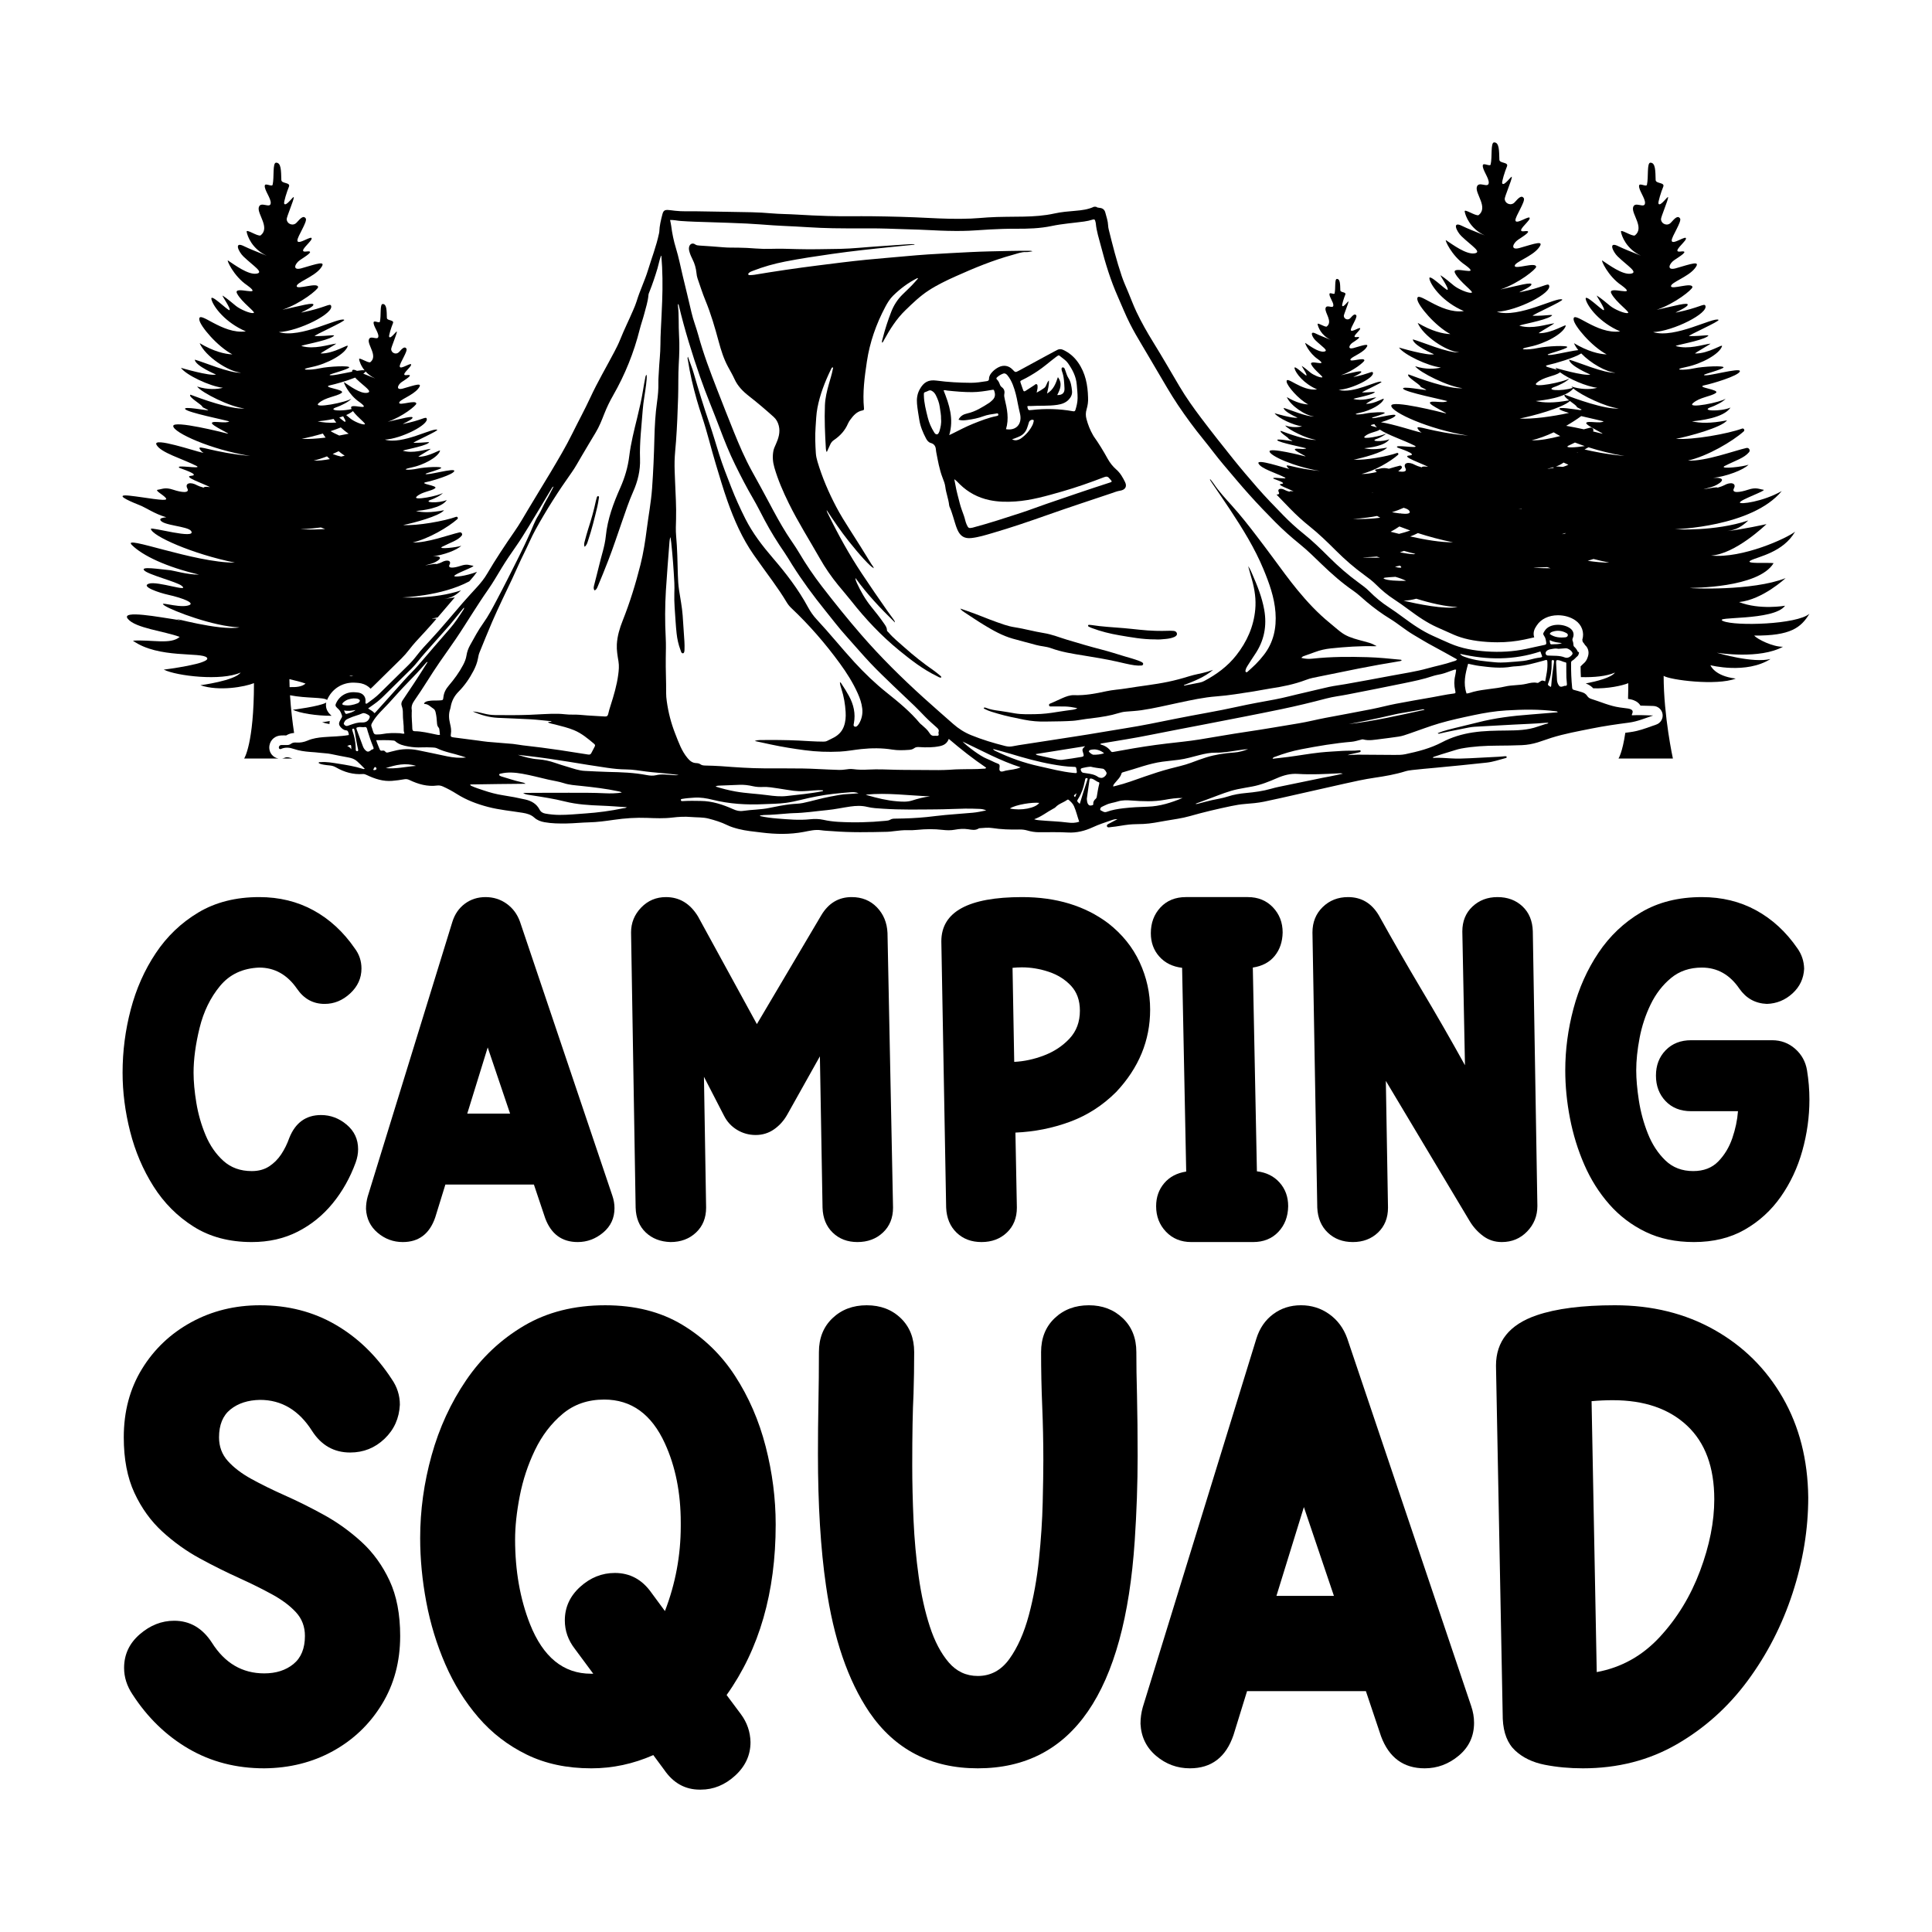
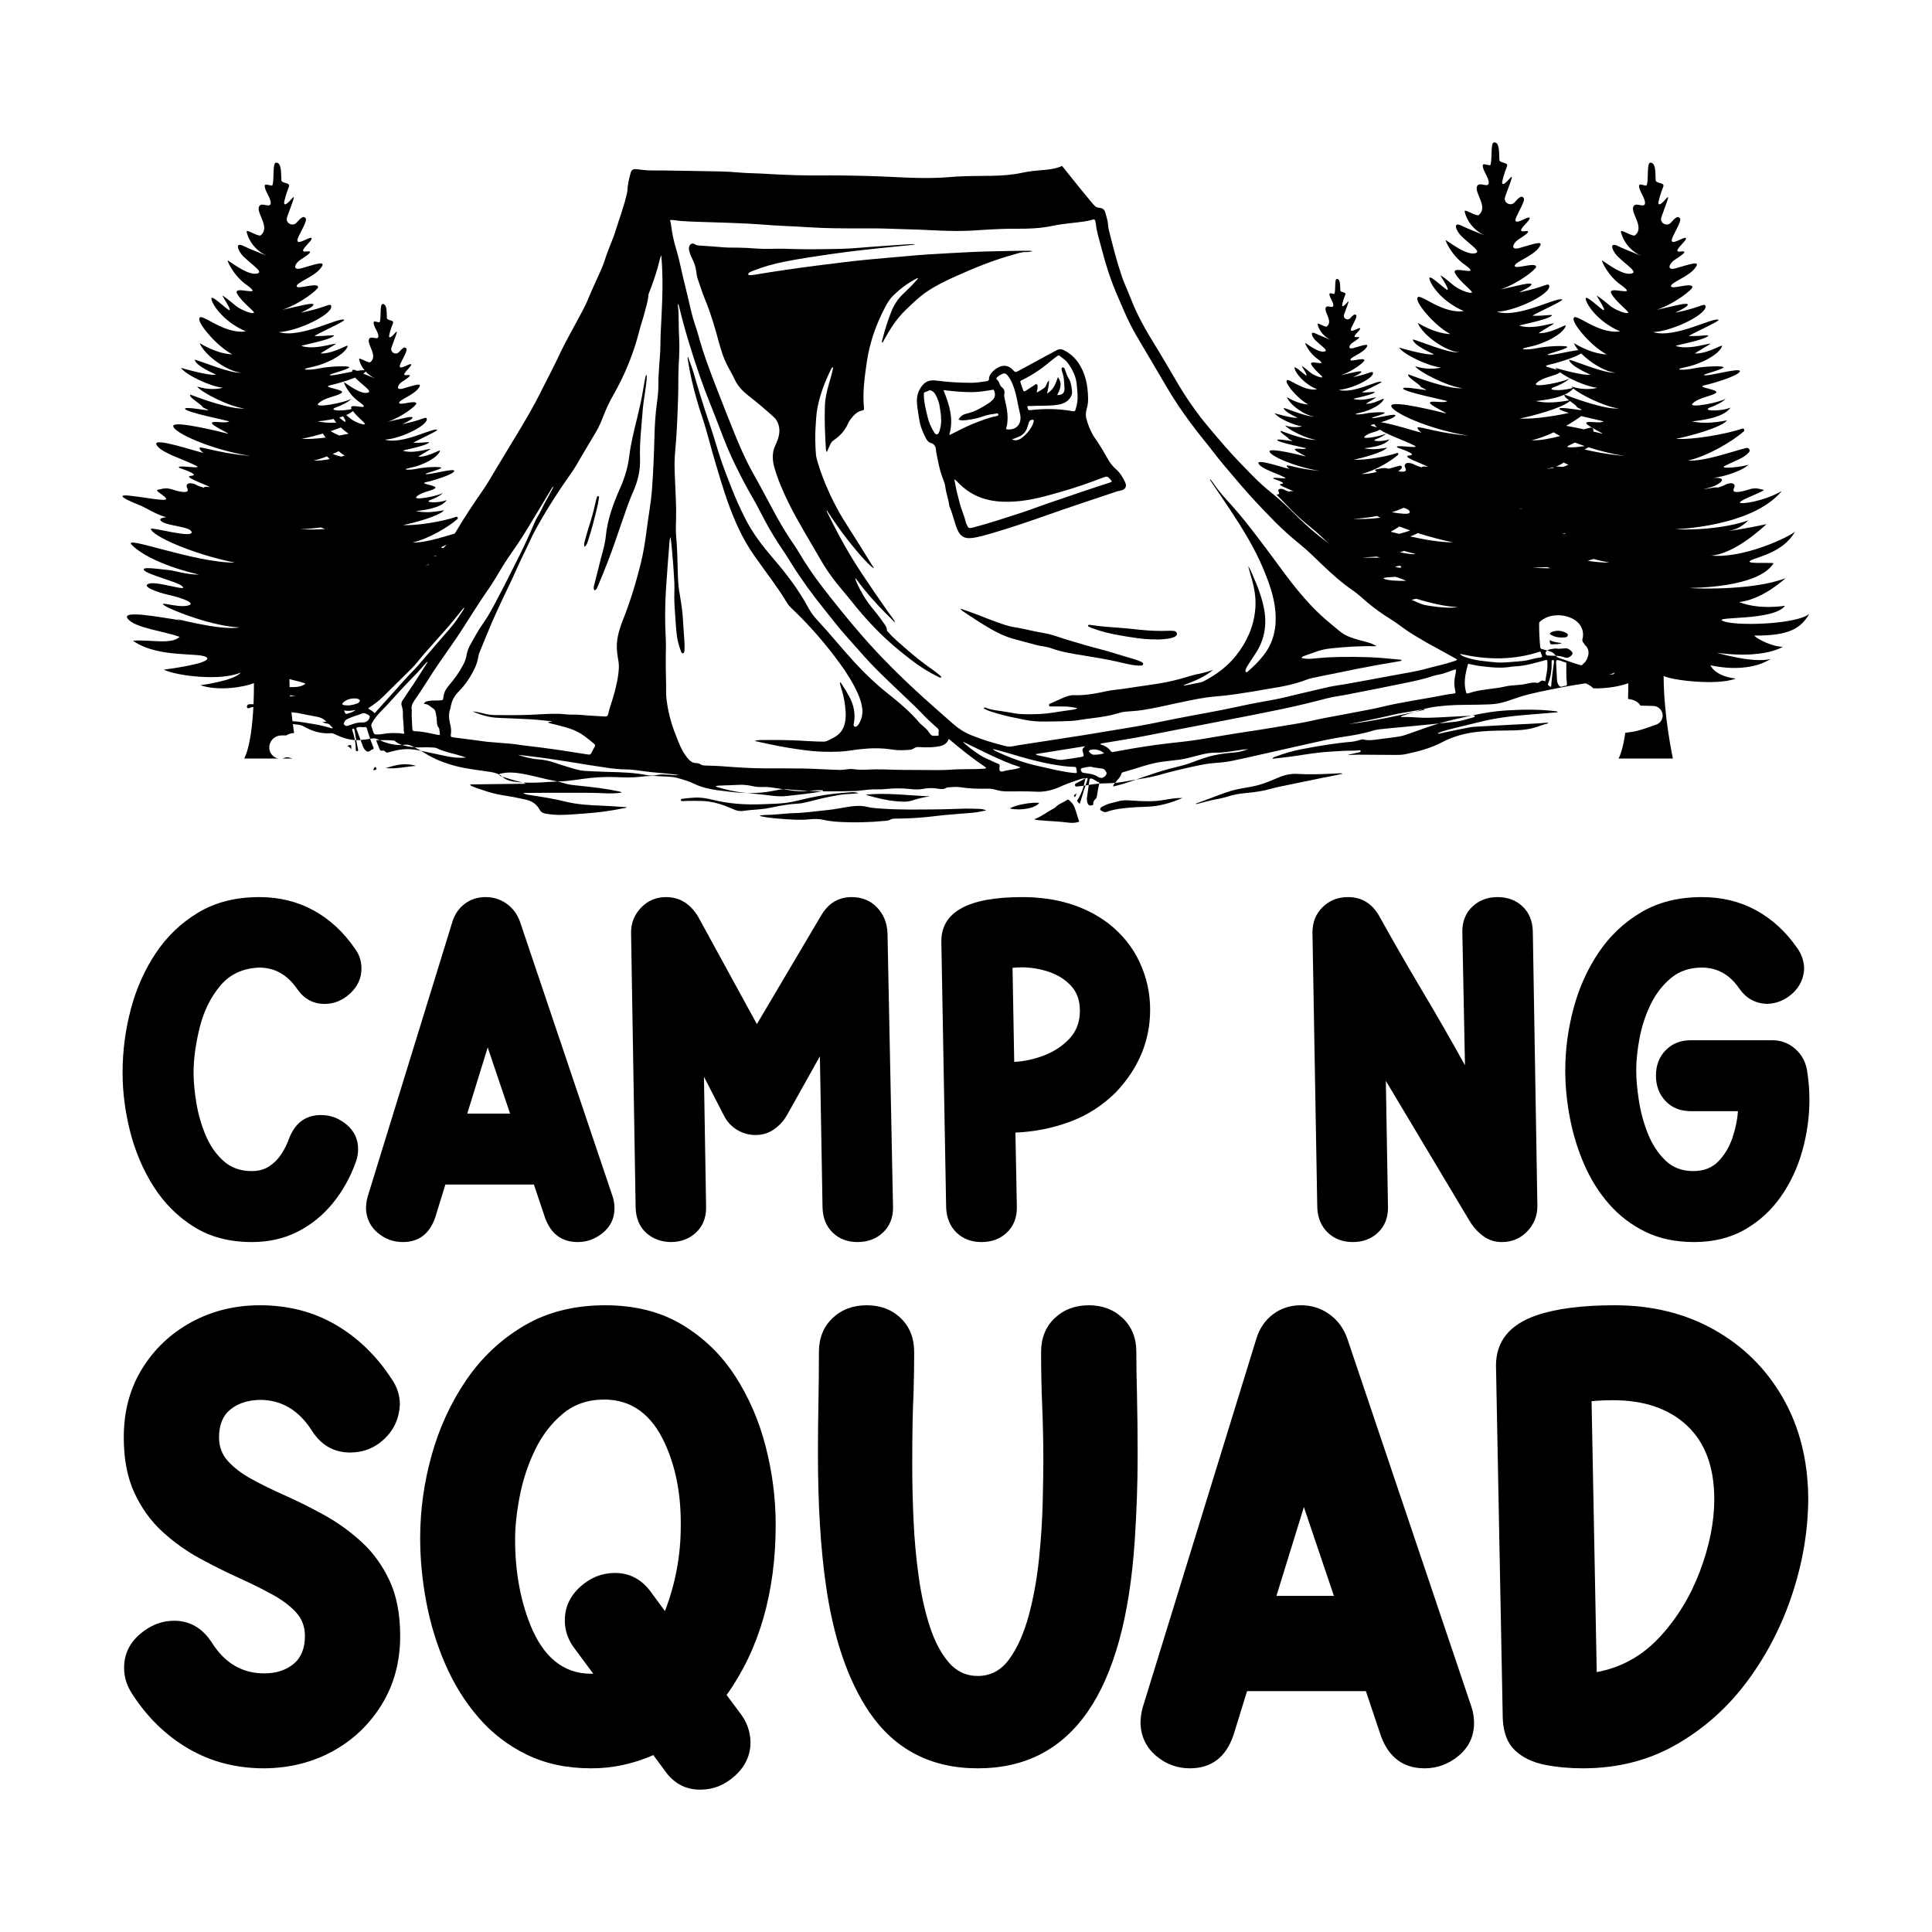
<svg xmlns="http://www.w3.org/2000/svg" version="1.1" id="Layer_1" x="0px" y="0px" viewBox="0 0 4000 4000" style="enable-background:new 0 0 4000 4000;" xml:space="preserve">
  <style type="text/css"> .st0{fill-rule:evenodd;clip-rule:evenodd;} </style>
  <g>
    <g>
      <path d="M521.25,2571.54c-46.49,0-86.59-10.61-120.29-31.88c-33.7-21.24-61.43-49.05-83.17-83.42 c-21.75-34.37-37.85-72.13-48.32-113.32c-10.47-41.17-15.68-81.84-15.68-122.01c0-44.48,5.63-88.15,16.93-130.98 c11.28-42.83,28.54-81.68,51.8-116.54c23.24-34.86,52.61-62.92,88.15-84.18c35.53-21.24,77.53-31.87,126.01-31.87 c41.51,0,78.94,9.14,112.31,27.4c33.36,18.26,61.85,44.48,85.43,78.68c9.29,12.3,13.95,26.24,13.95,41.84 c0,19.92-7.81,37.11-23.42,51.56c-15.61,14.45-33.2,21.66-52.79,21.66c-23.91,0-43-10.45-57.27-31.38 c-20.26-29.21-46.33-43.83-78.2-43.83c-34.19,1.34-61.25,14.03-81.17,38.1c-19.92,24.08-34.05,53.05-42.34,86.91 c-8.3,33.87-12.44,64.75-12.44,92.64c0,18.26,1.9,39.01,5.72,62.25c3.81,23.25,10.2,45.58,19.16,66.99 c8.96,21.42,21.24,39.19,36.86,53.3c15.61,14.11,35.21,21.16,58.78,21.16c13.95,0,25.9-3.23,35.86-9.71 c9.96-6.47,18.33-14.85,25.14-25.14s12.37-21.59,16.7-33.88c12.61-31.53,34.52-47.31,65.74-47.31c19.58,0,37.26,6.65,53.03,19.92 c15.77,13.29,23.67,30.22,23.67,50.8c0,8.96-1.67,18.09-4.98,27.39c-11.63,31.87-27.58,60.18-47.83,84.92 c-20.25,24.74-44.41,44.26-72.46,58.53C588.06,2564.4,556.44,2571.54,521.25,2571.54z" />
      <path d="M1196.03,2571.54c-32.54,0-54.96-16.43-67.24-49.31l-23.4-69.73H922.11l-20.92,67.73 c-11.63,34.21-34.05,51.31-67.24,51.31c-19.59,0-36.94-6.39-52.05-19.18c-15.09-12.79-23.15-29.3-24.14-49.55 c0-8.62,1.16-17.1,3.48-25.41l175.31-568.77c4.98-15.94,13.62-28.47,25.9-37.6c12.28-9.13,26.57-13.69,42.83-13.69 s30.79,4.56,43.58,13.69c12.79,9.13,22,21.5,27.65,37.11l191.25,567.27c2.97,8.64,4.47,17.28,4.47,25.9 c0,20.59-7.81,37.45-23.42,50.56C1233.2,2564.98,1215.61,2571.54,1196.03,2571.54z M1056.07,2305.58l-46.31-136.97l-42.34,136.97 H1056.07z" />
      <path d="M1775.2,2571.54c-20.59,0-37.61-6.47-51.05-19.42c-13.45-12.95-20.52-30.22-21.17-51.81l-5.47-313.26l-67.24,120.02 c-6.97,12.62-16.1,22.91-27.39,30.88c-11.3,7.97-24.08,11.95-38.36,11.95c-13.95,0-26.82-3.57-38.59-10.7 c-11.79-7.14-20.84-17.01-27.15-29.63l-41.33-80.19l4.47,270.94c0,21.26-6.97,38.45-20.92,51.56 c-13.95,13.11-31.55,19.67-52.79,19.67c-20.92-0.65-38.02-7.3-51.29-19.92c-13.29-12.61-20.26-29.72-20.92-51.31l-9.47-569.76 c0-19.92,6.97-37.09,20.92-51.54c13.95-14.44,31.04-21.66,51.31-21.66c27.89,0,49.97,13.29,66.23,39.84l122.03,223.12 l133.48-225.62c14.93-24.89,35.84-37.35,62.75-37.35c21.24,0,38.67,7.06,52.29,21.17c13.62,14.11,20.92,31.79,21.91,53.03 l11.46,568.77c0,21.26-6.97,38.45-20.92,51.56C1814.05,2564.98,1796.44,2571.54,1775.2,2571.54z" />
      <path d="M2032.1,2571.54c-20.92,0-38.1-6.47-51.54-19.42c-13.45-12.95-20.68-30.22-21.66-51.81l-9.96-551.33 c0-61.09,55.78-91.64,167.34-91.64c70.71,0,130.15,18.09,178.3,54.28c28.87,22.58,50.53,49.48,64.98,80.68 c14.45,31.22,21.68,63.93,21.68,98.12c0,63.75-23.42,120.53-70.23,170.33c-27.89,27.89-59.85,48.48-95.88,61.76 c-36.02,13.29-73.62,20.75-112.8,22.4l2.99,155.39c0,21.26-6.9,38.45-20.68,51.56C2070.86,2564.98,2053.35,2571.54,2032.1,2571.54 z M2099.84,2198.5c20.58-0.98,41.26-5.47,62.01-13.44s38.27-19.58,52.54-34.86c14.27-15.27,21.42-34.52,21.42-57.77 c0-21.24-6.16-38.43-18.44-51.54c-12.28-13.11-27.64-22.75-46.07-28.89c-18.44-6.14-36.94-9.22-55.53-9.22 c-6.3,0-12.79,0.34-19.42,1L2099.84,2198.5z" />
-       <path d="M2594.35,2571.54h-128c-21.26,0-38.68-7.14-52.3-21.41c-13.62-14.27-20.41-31.88-20.41-52.81 c0-18.58,5.56-34.45,16.68-47.56c11.12-13.11,26.31-21.16,45.58-24.16l-8.47-421.84c-19.59-2.32-35.28-10.05-47.07-23.16 c-11.79-13.11-17.68-29.29-17.68-48.56c0-21.24,6.63-39.01,19.92-53.28c13.28-14.27,30.88-21.42,52.79-21.42h128 c21.25,0,38.59,7.06,52.03,21.17c13.44,14.11,20.17,31.46,20.17,52.03c-0.33,19.27-5.81,35.46-16.43,48.57 c-10.63,13.11-25.73,21.17-45.33,24.14l8.47,421.85c19.58,2.32,35.26,10.12,47.05,23.4c11.79,13.29,17.69,29.56,17.69,48.81 c-0.34,21.59-7.15,39.35-20.43,53.3C2633.34,2564.57,2615.92,2571.54,2594.35,2571.54z" />
      <path d="M3109.29,2571.54c-14.61,0-27.56-4.22-38.85-12.7c-11.3-8.47-20.59-18.85-27.89-31.13l-173.32-289.86l4.47,262.46 c0,21.26-6.9,38.45-20.67,51.56c-13.78,13.11-31.13,19.67-52.05,19.67c-20.92,0-38.18-6.47-51.8-19.42 c-13.62-12.95-20.92-30.22-21.91-51.81l-9.96-569.76c0-21.24,7.05-38.76,21.17-52.54c14.11-13.77,31.62-20.67,52.54-20.67 c27.56,0,48.81,12.62,63.75,37.85c28.22,50.8,57.1,101.1,86.66,150.9c31.55,52.81,62.08,105.93,91.64,159.37l-5.47-276.91 c0-21.24,6.97-38.43,20.92-51.54c13.95-13.11,31.21-19.67,51.8-19.67c20.9,0,38.16,6.39,51.78,19.18 c13.62,12.79,20.75,29.96,21.42,51.54l9.47,568.77c0,20.59-7.06,38.19-21.17,52.79 C3147.7,2564.24,3130.19,2571.54,3109.29,2571.54z" />
      <path d="M3507.15,2571.54c-37.85,0-71.3-7.05-100.35-21.17c-29.05-14.11-54.13-33.2-75.21-57.27 c-21.08-24.07-38.27-51.38-51.54-81.93c-13.29-30.54-23.16-62.58-29.63-96.12c-6.48-33.54-9.71-66.57-9.71-99.12 c0-42.49,5.63-84.99,16.93-127.5c11.28-42.49,28.54-81.1,51.8-115.8c23.24-34.7,52.61-62.59,88.15-83.67 c35.53-21.08,77.53-31.62,126.01-31.62c41.49,0,78.93,9.14,112.31,27.4c33.36,18.26,61.83,44.48,85.41,78.68 c8.96,12.62,13.62,26.73,13.95,42.34c-1,20.25-9.05,37.27-24.16,51.05c-15.1,13.78-32.78,21.01-53.03,21.66 c-23.91-1-42.83-11.46-56.78-31.38c-19.92-29.21-45.82-43.83-77.7-43.83c-25.24,0-46.58,7.23-64,21.68 c-17.44,14.45-31.47,32.62-42.09,54.53c-10.63,21.91-18.27,45.08-22.91,69.47c-4.65,24.41-6.97,46.74-6.97,66.99 c0,17.93,1.81,38.77,5.47,62.5c3.66,23.74,9.89,46.65,18.69,68.73c8.8,22.09,20.83,40.51,36.11,55.29 c15.27,14.78,34.52,22.15,57.77,22.15c21.57,0,38.83-6.63,51.78-19.92c12.95-13.28,22.66-29.38,29.14-48.3 c6.48-18.93,10.38-37.52,11.72-55.78h-97.13c-21.91,0-39.52-6.97-52.79-20.92c-13.29-13.95-19.92-31.53-19.92-52.79 c0-21.24,6.72-38.76,20.17-52.54c13.44-13.78,30.95-20.68,52.54-20.68h167.85c18.26,0,34.1,5.9,47.56,17.69 c13.44,11.79,21.66,26.64,24.65,44.57c3.32,20.25,4.98,40.51,4.98,60.76c0,35.53-4.91,70.81-14.69,105.84 c-9.8,35.03-24.65,66.74-44.57,95.12c-19.92,28.4-44.82,51.14-74.71,68.24C3582.36,2562.99,3547.32,2571.54,3507.15,2571.54z" />
    </g>
    <g>
      <path d="M547.06,3661.12c-57.96,0-110.1-13.47-156.44-40.45c-46.36-26.96-85.14-64.52-116.33-112.66 c-11.6-17.36-17.38-35.64-17.38-54.82c0-27.62,10.8-50.81,32.41-69.53c21.61-18.72,45.34-28.08,71.21-28.08 c32.53,0,58.61,15.17,78.23,45.46c26.74,42.35,62.84,63.52,108.31,63.52c24.51,0,44.66-6.45,60.49-19.38 c15.83-12.93,23.75-32.31,23.75-58.17c0-19.16-6.15-35.44-18.4-48.81c-12.25-13.37-28.52-25.62-48.79-36.76 c-20.28-11.14-42.69-22.29-67.2-33.43c-27.64-12.47-55.38-26.28-83.24-41.45c-27.86-15.15-53.7-33.65-77.55-55.48 s-43.13-48.58-57.84-80.23s-22.05-69.99-22.05-115.01c0-53.48,12.59-100.72,37.78-141.73c25.19-40.99,59.17-73.2,101.96-96.59 s90.25-35.1,142.39-35.1c57.94,0,109.96,13.37,156.1,40.11s85.02,64.4,116.67,112.98c11.14,16.05,16.72,33.67,16.72,52.83 c-1.36,28.08-11.93,51.59-31.77,70.53c-19.84,18.96-43.57,28.42-71.19,28.42c-33.45,0-59.73-14.93-78.89-44.8 c-27.2-42.79-63.08-64.18-107.65-64.18c-24.97,0.46-45.36,7.04-61.17,19.74c-15.83,12.69-23.73,31.97-23.73,57.82 c0,19.18,6.13,35.56,18.38,49.15s28.52,25.96,48.79,37.1s42.91,22.29,67.87,33.43c27.18,12.03,54.7,25.74,82.56,41.11 c27.86,15.39,53.7,34.01,77.55,55.84c23.83,21.83,43.11,48.48,57.82,79.89c14.71,31.41,22.07,69.63,22.07,114.65 c0,53.05-12.59,100.16-37.78,141.4c-25.19,41.23-58.93,73.56-101.28,96.95C647.11,3648.75,599.65,3660.69,547.06,3661.12z" />
      <path d="M1450.87,3705.25h-2c-30.31,0-54.82-13.61-73.54-40.79l-22.73-30.75c-41.47,18.28-84.26,27.42-128.36,27.42 c-50.37,0-94.96-9.46-133.73-28.42c-38.78-18.94-72.08-44.56-99.94-76.87c-27.86-32.31-50.69-68.97-68.51-109.98 c-17.84-40.99-30.99-84-39.46-129.02c-8.46-45.02-12.69-89.15-12.69-132.4c0-57.48,7.9-114.63,23.73-171.47 c15.81-56.84,39.65-108.65,71.53-155.45s71.77-84.36,119.68-112.66c47.9-28.3,103.96-42.45,168.14-42.45 c61.51,0,114.53,13.37,159.12,40.11c44.56,26.74,81.11,62.07,109.64,105.97c28.52,43.91,49.69,92.7,63.5,146.41 c13.81,53.72,20.74,107.53,20.74,161.45c0,140.42-33.89,258.08-101.62,353l29.42,39.46c12.93,17.38,19.62,36.76,20.06,58.15 c0,26.74-10.6,49.81-31.75,69.21C1500.9,3695.55,1477.17,3705.25,1450.87,3705.25z M1228.25,3465.23l-38.12-51.47 c-13.81-17.82-20.72-37.44-20.72-58.83c0-27.18,10.58-50.37,31.75-69.53c21.15-19.16,45.12-28.76,71.86-28.76 c31.19,0,56.38,13.61,75.56,40.79l28.08,38.1c21.83-56.6,32.75-115.19,32.75-175.82v-7.36c0-61.51-10.92-116.09-32.75-163.79 c-27.64-60.61-69.53-90.92-125.69-90.92c-33.89,0-62.63,9.92-86.25,29.76c-23.63,19.84-42.67,44.78-57.16,74.88 s-24.97,61.73-31.43,94.94s-9.68,63.16-9.68,89.91c0,64.64,10.24,123.04,30.75,175.16c27.18,68.65,69.29,102.96,126.35,102.96 H1228.25z" />
      <path d="M2024.41,3661.12c-96.73,0-171.61-38.78-224.64-116.33c-44.15-65.52-74-152.65-89.59-261.42 c-11.16-76.66-16.72-167.58-16.72-272.77c0-35.2,0.32-70.29,1-105.29c0.68-34.98,1.02-70.31,1.02-105.97 c0-28.96,9.36-52.35,28.08-70.19c18.72-17.82,42.33-26.74,70.87-26.74c28.52,0,52.03,8.92,70.53,26.74 c18.48,17.84,27.74,41.23,27.74,70.19c0,29.42-0.46,58.17-1.34,86.25c-1.8,34.77-2.67,84.24-2.67,148.42 c0,35.66,0.88,73.44,2.67,113.32c1.78,39.89,5.35,78.89,10.7,117.01c5.35,38.12,13.03,72.54,23.07,103.3 c10.02,30.75,23.07,55.48,39.12,74.2c16.05,18.72,36.1,28.08,60.17,28.08c26.74,0,48.58-11.79,65.52-35.42 c16.92-23.63,30.29-53.7,40.11-90.27c9.8-36.54,16.82-75.32,21.05-116.33c4.23-40.99,6.79-79.89,7.68-116.67 c0.88-36.76,1.34-66.08,1.34-87.91c0-37.44-0.78-74.76-2.33-111.98c-1.56-37.22-2.33-74.56-2.33-112 c0-28.96,9.36-52.35,28.08-70.19c18.72-17.82,42.33-26.74,70.87-26.74c28.06,0,51.47,8.92,70.19,26.74 c18.72,17.84,28.08,41.23,28.08,70.19c0,26.3,0.44,55.72,1.34,88.25c0.88,39.67,1.34,82.02,1.34,127.03 c0,56.62-2.02,115.01-6.01,175.16C2328.38,3504.02,2220.07,3661.12,2024.41,3661.12z" />
      <path d="M2949.61,3661.12c-43.69,0-73.78-22.05-90.27-66.2l-31.41-93.6H2581.9l-28.08,90.92c-15.61,45.92-45.7,68.87-90.27,68.87 c-26.3,0-49.59-8.58-69.87-25.74c-20.26-17.16-31.07-39.34-32.41-66.52c0-11.58,1.56-22.95,4.67-34.11l235.33-763.5 c6.69-21.39,18.28-38.22,34.77-50.47c16.48-12.25,35.66-18.38,57.5-18.38s41.33,6.13,58.49,18.38s29.54,28.86,37.12,49.81 l256.73,761.48c3.99,11.59,6.01,23.19,6.01,34.77c0,27.64-10.48,50.27-31.43,67.87 C2999.5,3652.32,2975.89,3661.12,2949.61,3661.12z M2761.73,3304.11l-62.17-183.86l-56.84,183.86H2761.73z" />
      <path d="M3277.11,3661.12c-27.64,0-53.94-2.43-78.89-7.34c-24.97-4.91-45.36-14.71-61.17-29.42 c-15.83-14.71-24.41-36.56-25.74-65.54l-14.03-731.41c0-50.35,28.08-85.12,84.24-104.3c40.55-13.81,94.48-20.72,161.79-20.72 c77.09,0,145.73,16.94,205.9,50.81c60.17,33.89,107.41,80.69,141.73,140.4c34.33,59.73,51.93,128.58,52.83,206.58 c0,65.98-10.82,132.06-32.43,198.23c-21.61,66.2-52.59,126.59-92.92,181.19c-40.35,54.6-89.27,98.49-146.76,131.7 C3414.16,3644.52,3349.32,3661.12,3277.11,3661.12z M3305.87,3461.89c50.81-9.36,94.26-33.55,130.36-72.54 s63.96-84.68,83.58-137.04c19.6-52.37,29.42-101.74,29.42-148.1c0-66.4-18.72-117.21-56.16-152.41 c-37.44-35.2-88.71-52.83-153.77-52.83c-14.73,0-29.44,0.68-44.12,2L3305.87,3461.89z" />
    </g>
    <g>
      <g>
        <g>
          <path d="M682.7,1492.81c-9.14,1.69-15.79,2.56-15.79,2.56c4.85,1.64,9.99,2.83,15.26,3.65 C682.12,1496.97,682.29,1494.89,682.7,1492.81z" />
          <path d="M606.2,1469.53c13.93,6.76,48.61,12.67,80.28,12.41c-2.11-1.85-4.83-4.34-7.29-8c-3.9-5.82-5.19-12.69-3.74-19.37 C661.94,1462.59,606.2,1469.53,606.2,1469.53z" />
          <path d="M3746.21,1270.73c-25.99,22.31-152.99,25.9-178.36,15.21c-25.33-10.69,104.15,0.53,127.97-31.85 c0,0-52.47,9.31-95.28-7.58c49.01-5.06,96.3-49.55,96.3-49.55c-68.13,27.01-198.1,21.51-198.28,20.27 c3.15-0.22,141.99,0.58,173.48-51.28c-10.69-1.69-61.92,2.26-47.28-5.63c14.64-7.85,67.02-16.32,91.82-59.7 c-15.21,12.95-109.3,56.33-174.06,49.59c50.17-2.88,112.84-63.21,114.79-65.07c-1.91,0.4-50.39,11.18-80.95,14.37 c18.59-2.62,29.85-9.14,43.34-21.96c-70.26,23.46-152.1,18.19-152.1,18.19s159.51-4.35,221.34-79.04 c-39.97,22.53-86.9,27.99-86.72,23.69c0.22-5.63,57.57-25.37,48.53-26.48c-9-1.15-14.64-5.63-31.54,0 c-16.9,5.63-34.91,7.98-29.28-2.79c5.63-10.73-6.43-14.28-20.58-6.21c-2.31,1.33-7.01,2.93-13.22,4.75 c-1.42-3.46-54.16,9.89-12.91-1.29c13.88-3.73,39.61-20.63,3.86-18.94c27.68-3.37,61.66-15.88,73.19-27.32 c-10.02,4.08-60.77,9.94-50.17,3.02c24.26-12.38,40.63-16.46,51.14-28.96c3.28-3.95-0.35-9.8-5.37-8.69 c-26.53,5.99-84.1,27.77-121.27,26.17c41.16-9.45,92.35-39.79,115.64-60.5c2.79-2.53,0.09-7.05-3.46-5.77 c-29.5,10.78-100.91,23.64-136.93,21.2c26.48-5.06,94.44-23.33,105.88-38.28c-35.71,6.83-55.27,5.81-72.66,2.08 c15.7-1.64,65.51-6.79,79.8-28.57c-20.67,9-66.27,7.36-38.68-1.51c4.13-1.33,24.04-10.16,28.52-16.9 c-8.69,7.23-81.31,21.78-67.69,9.4c13.62-12.42,37.08-13.71,47.33-21.16c10.25-7.41-45.29-11.58-22.4-16.23 c13.88-2.79,69.42-19.03,72.26-28.52c2.84-9.49-72.88,12.91-74.34,7.32c-0.4-1.55,38.59-11.36,40.54-15.48 c1.91-3.99-41.52-2.39-61.39,1.95c-19.87,4.39-47.91,3.68-16.06-2.79c31.8-6.48,69.02-26.7,74.34-43.11 c1.86-5.72-27.5,15.53-55.67,15.13c-3.11-0.04,34.95-20.89,31.45-20.45c-16.06,2-44.98,12.55-71.24,5.06 c-4.75-1.38,51.77-10.42,65.34-19.92c7.45-5.19-8.25-0.4-37.92-0.75c-6.12-0.04,65.07-31.18,60.72-33.67 c-10.78-6.25-90.04,39.3-135.33,25.42c41.56-1.86,115.9-39.26,108.01-55c-2.79-5.06-12.38,4.7-60.46,14.46 c-5.32,1.06,20.05-8.96,23.69-15.04c4.79-8.03-28.92,1.91-63.88,9.4c38.64-13.08,74.17-42.36,73.99-46.93 c-0.35-10.91-43.74,5.99-44.31-1.91c-0.58-7.85,35.04-18.94,49.19-36.77c14.19-17.83-7.5-9.4-40.19-0.09 c-18.85,4.66-12.55-10.2-2.22-17.21c10.29-7.01,32.65-20.27,13.22-17.74c-19.43,2.53,8.29-18.45,10.69-25.64 c3.68-10.91-28.92,14.15-29.28,2.84c-0.27-8.16,21.6-39.52,17.26-45.82c-4.3-6.3-9.98-1.33-18.59,8.47l-0.22,0.22 c-6.88,7.85-19.78,3.55-20.63-6.83c-0.35-4.48,14.64-38.99,14.77-45.42c0.04-4.7-16.15,20.4-19.92,13.13 c-1.46-2.75,5.63-25.15,9.76-34.91c4.12-9.76-15.44-5.99-15.66-14.15c-0.58-18.9-0.18-35.84-10.82-35.84 c-7.76,0-3.64,30.38-7.23,45.69c-1.2,5.15-15.35-4.39-16.24,1.69c-1.38,9.27,13.17,26.39,12.29,36.59 c-1.02,11.98-21.47-5.23-24.75,8.74c-3.28,13.97,24.13,42.14,3.68,57.97c-6.52,2.31-29.9-14.33-28.74-7.54 c1.42,8.56,10.91,35.4,41.52,49.5c-16.01-6.34-38.24-15.26-46.31-19.38c-22.58-11.49-11.98,11.27-1.91,20.98 c20.67,19.92,43.87,33.36,26.57,35.62c-17.25,2.26-44.53-18.05-58.55-27.32c-3.46-2.26,11.31,32.34,39.79,51.37 c36.82,27.01-30.43-1.51-21.02,16.9c9.4,18.41,40.54,39.43,34.15,40.54c-7.1,1.29-27.5-7.58-36.42-14.73 c-9-7.19-17.34-14.86-27.46-21.25c-3.42-2.17,18.76,28.65,13.93,29.99c-3.5,0.98-41.12-37.22-37.08-22 c4.04,15.21,28.83,47.91,71.1,65.91c-49.01,7.14-98.78-46.13-96.3-24.09c1.46,12.82,36.91,55,68.35,71.73 c-15.44-0.44-38.95-6.12-67.64-23.2c1.97,4.69,5.06,9.53,8.92,14.33c-20.46,2.23-62.3,13.45-63.38,9.31 c-0.4-1.55,38.59-11.36,40.54-15.48c1.91-3.99-41.52-2.4-61.39,1.95c-19.87,4.39-47.91,3.68-16.06-2.79 c31.8-6.48,69.02-26.7,74.34-43.11c1.86-5.72-27.5,15.53-55.67,15.13c-3.11-0.04,34.95-20.89,31.45-20.45 c-16.06,2-44.98,12.55-71.24,5.06c-4.75-1.38,51.77-10.42,65.34-19.92c7.45-5.19-8.25-0.4-37.92-0.75 c-6.12-0.04,65.07-31.18,60.72-33.67c-10.78-6.25-90.04,39.3-135.33,25.42c41.56-1.86,115.9-39.26,108.01-55 c-2.79-5.06-12.37,4.7-60.46,14.46c-5.32,1.06,20.05-8.96,23.69-15.04c4.79-8.03-28.92,1.91-63.87,9.4 c38.64-13.09,74.17-42.36,73.99-46.93c-0.35-10.91-43.74,5.99-44.31-1.91c-0.58-7.85,35.04-18.94,49.19-36.77 c14.19-17.83-7.5-9.4-40.19-0.09c-18.85,4.66-12.55-10.2-2.22-17.21c10.29-7.01,32.65-20.27,13.22-17.74 c-19.43,2.53,8.29-18.45,10.69-25.64c3.68-10.91-28.92,14.15-29.28,2.84c-0.27-8.16,21.6-39.52,17.26-45.82 c-4.3-6.3-9.98-1.33-18.59,8.47l-0.22,0.22c-6.88,7.85-19.78,3.55-20.63-6.83c-0.35-4.48,14.64-38.99,14.77-45.42 c0.04-4.7-16.15,20.4-19.92,13.13c-1.46-2.75,5.63-25.15,9.76-34.91c4.12-9.76-15.44-5.99-15.66-14.15 c-0.58-18.9-0.18-35.84-10.82-35.84c-7.76,0-3.64,30.38-7.23,45.69c-1.2,5.15-15.35-4.39-16.24,1.69 c-1.38,9.27,13.17,26.39,12.29,36.59c-1.02,11.98-21.47-5.23-24.75,8.74c-3.28,13.97,24.13,42.14,3.68,57.97 c-6.52,2.31-29.9-14.33-28.74-7.54c1.42,8.56,10.91,35.4,41.52,49.5c-16.01-6.34-38.24-15.26-46.31-19.38 c-22.58-11.49-11.98,11.27-1.91,20.98c20.67,19.92,43.87,33.36,26.57,35.62c-17.25,2.26-44.53-18.05-58.55-27.32 c-3.46-2.26,11.31,32.34,39.79,51.37c36.82,27.01-30.43-1.51-21.03,16.9c9.4,18.41,40.54,39.43,34.15,40.54 c-7.1,1.29-27.5-7.58-36.42-14.73c-9-7.19-17.34-14.86-27.46-21.25c-3.42-2.17,18.76,28.65,13.93,29.99 c-3.5,0.98-41.12-37.22-37.08-22c4.04,15.21,28.83,47.91,71.1,65.91c-49.01,7.14-98.78-46.13-96.3-24.09 c1.46,12.82,36.91,55,68.35,71.73c-15.44-0.44-38.95-6.12-67.64-23.2c11.44,27.23,59.7,59.31,85.92,61.04 c-21.69,2.4-81.4-23.42-96.08-26.88c1.33,12.95,43.96,30.78,43.96,30.78c-13,3.77-72.57-13.88-72.57-13.88 c10.6,14.99,59.79,38.28,86.85,41.3c-11.27,3.19-31.58,4.52-53.36-2.62c9.05,12.77,69.02,42.63,98.16,45.42 c-27.9,2.62-91.51-20.67-112.05-28.52c-5.54,4.66,24.62,20.98,24.93,25.28c0.09,1.42,11.22,5.32,12.06,7.01 c-2.17,0.93-53.36-9.27-47.68-2.22c5.72,7.01,81.26,22.18,91.15,25.15c-6.52,5.41-33.49-1.95-35.93,3.19 c-2.4,5.15,43.69,25.19,31.71,22.05c-6.21-1.64-112.84-28.74-111.82-15.3c1.02,13.48,77.18,48.48,159.33,61.74 c-79.44-7.32-110.71-24.8-104.24-14.06c2.66,4.39,5.9,6.7,7.94,7.81c-0.84-0.22-1.95-0.49-3.42-0.8 c-9.47-1.79-56.94-17.5-80.95-20.69c13.31-4.13,28.8-9.96,30-13.96c1.86-6.21-47.71,8.45-48.67,4.79 c-0.26-1.02,25.26-7.43,26.54-10.14c1.25-2.61-27.18-1.57-40.19,1.28c-13.01,2.87-31.36,2.41-10.51-1.83 c20.82-4.24,45.19-17.48,48.67-28.23c1.22-3.75-18,10.16-36.45,9.9c-2.03-0.03,22.88-13.68,20.59-13.39 c-10.51,1.31-29.45,8.22-46.64,3.31c-3.11-0.9,33.89-6.82,42.78-13.04c4.88-3.4-5.4-0.26-24.83-0.49 c-4.01-0.03,42.6-20.42,39.76-22.04c-7.06-4.09-58.95,25.73-88.6,16.64c27.21-1.22,75.88-25.7,70.71-36.01 c-1.83-3.31-8.1,3.08-39.58,9.47c-3.48,0.7,13.13-5.87,15.51-9.84c3.14-5.26-18.93,1.25-41.82,6.16 c25.29-8.57,48.56-27.73,48.44-30.72c-0.23-7.14-28.63,3.92-29.01-1.25c-0.38-5.14,22.94-12.4,32.21-24.07 c9.29-11.67-4.91-6.16-26.31-0.06c-12.34,3.05-8.22-6.68-1.45-11.27c6.74-4.59,21.37-13.27,8.65-11.62 c-12.72,1.66,5.43-12.08,7-16.79c2.41-7.14-18.93,9.26-19.17,1.86c-0.17-5.34,14.14-25.88,11.3-30 c-2.82-4.12-6.53-0.87-12.17,5.55l-0.15,0.15c-4.5,5.14-12.95,2.32-13.5-4.47c-0.23-2.93,9.58-25.53,9.67-29.74 c0.03-3.08-10.57,13.36-13.04,8.6c-0.96-1.8,3.69-16.47,6.39-22.85c2.7-6.39-10.11-3.92-10.25-9.26 c-0.38-12.37-0.12-23.46-7.09-23.46c-5.08,0-2.38,19.89-4.73,29.91c-0.78,3.37-10.05-2.88-10.63,1.1 c-0.9,6.07,8.62,17.28,8.04,23.96c-0.67,7.84-14.06-3.43-16.2,5.72c-2.15,9.15,15.8,27.59,2.41,37.96 c-4.27,1.51-19.57-9.38-18.82-4.94c0.93,5.6,7.14,23.17,27.18,32.41c-10.48-4.15-25.03-9.99-30.32-12.69 c-14.78-7.52-7.84,7.38-1.25,13.74c13.53,13.04,28.72,21.84,17.4,23.32c-11.3,1.48-29.16-11.82-38.33-17.89 c-2.27-1.48,7.41,21.17,26.05,33.63c24.1,17.69-19.92-0.99-13.77,11.06c6.16,12.05,26.54,25.82,22.36,26.54 c-4.65,0.84-18.01-4.97-23.84-9.64c-5.9-4.7-11.36-9.73-17.98-13.91c-2.24-1.42,12.28,18.76,9.12,19.63 c-2.29,0.64-26.92-24.36-24.28-14.4c2.64,9.96,18.88,31.36,46.55,43.15c-32.09,4.68-64.67-30.2-63.05-15.77 c0.96,8.39,24.16,36.01,44.75,46.96c-10.11-0.29-25.5-4.01-44.29-15.19c7.49,17.83,39.09,38.83,56.25,39.96 c-14.2,1.57-53.29-15.33-62.9-17.6c0.87,8.48,28.78,20.15,28.78,20.15c-8.51,2.47-47.51-9.09-47.51-9.09 c6.94,9.82,39.15,25.06,56.86,27.04c-7.38,2.09-20.68,2.96-34.94-1.71c5.92,8.36,45.19,27.91,64.27,29.74 c-18.27,1.71-59.91-13.53-73.36-18.67c-3.63,3.05,16.12,13.74,16.32,16.55c0.06,0.93,7.35,3.48,7.9,4.59 c-1.42,0.61-34.94-6.07-31.22-1.45c3.75,4.59,53.2,14.52,59.68,16.47c-4.27,3.54-21.93-1.28-23.52,2.09 c-1.57,3.37,28.6,16.49,20.76,14.43c-4.07-1.07-73.88-18.82-73.21-10.02c0.67,8.83,50.53,31.74,104.31,40.42 c-52.01-4.79-72.48-16.23-68.24-9.21c1.74,2.88,3.86,4.39,5.2,5.11c-0.55-0.15-1.28-0.32-2.24-0.52 c-8.77-1.66-67.29-21.55-61.77-10.69c5.55,10.86,34.91,18.91,54.86,29.1c6.94,4.53-31.07-2.82-23.52,2.44 c0.7,0.49,29.45,9.5,15.62,10.66c-11.7,1.02,17.16,10.8,25.47,15.22c0.9,0.49-7.52-1.42-8.45,0.84 c-4.07-1.19-7.14-2.24-8.65-3.11c-9.26-5.29-17.16-2.96-13.47,4.07c1.95,3.73-0.43,5.06-4.74,4.94 c9.4,9.94,18.88,19.66,28.19,29.19c13.35,13.67,26.3,25.47,39.61,36.08c20.05,15.98,38.22,33.78,55.12,50.64 c19.5,19.46,38.79,36.04,58.99,50.7c8.89,6.45,16.87,12.41,24.39,19.98c11.8,11.87,24.18,22.01,36.79,30.15 c10.4,6.71,20.28,13.96,29.85,20.97c10.05,7.37,19.54,14.33,29.5,20.65c10.57,6.71,20.06,11.94,29,15.96l7.21,3.25 c9.35,4.22,19.02,8.59,28.53,12.7c19.05,8.24,40.93,12.97,68.86,14.89c7.17,0.49,14.34,0.74,21.31,0.74 c19.24,0,38.02-1.91,55.83-5.67c5.32-1.12,10.77-2.35,16.05-3.53c1.44-0.32,2.9-0.65,4.36-0.98 c-3.61-11.15,1.87-19.45,4.5-23.44c0.28-0.42,0.58-0.87,0.89-1.37c8.44-13.14,24.81-20.99,43.78-20.99 c13.28,0,26.02,3.71,35.87,10.45c13.65,9.34,19.22,25.24,14.53,40.45c0.36,1.44,0.63,2.83,0.83,4.14 c1.9,2.19,3.53,4.44,4.92,6.76c6.62,5.82,8.21,14.28,6.53,21.17c-0.85,3.49-2.85,11.68-10.38,17.58 c-0.38,0.3-1.31,1.25-1.98,1.94c-1,1.02-2.14,2.19-3.47,3.4c0.04,7.68,0.25,15.04,0.61,22.18c26.93,0.75,53.46-1.71,70.54-9.4 c-7.42,10.62-38.45,18.29-60.47,22.51c7.09,2.55,12.11,6.36,15.59,10.11c29.92,0.97,59.56-5.38,72.47-10.66 c0,11.67-0.18,22.52-0.49,32.6c0.25,0.03,0.51,0.07,0.76,0.1c2.05,0.28,4.77,0.65,7.77,1.55c3.12,0.94,12.04,3.62,17.24,12.22 c6.17,0.07,12.29,0.27,18.24,0.47c2.81,0.09,5.63,0.19,8.45,0.26c9.59,0.27,17.61,7.36,19.04,16.85 c1.43,9.48-4.14,18.63-13.22,21.71c-3.4,1.15-6.75,2.35-10.3,3.62c-13.68,4.89-27.83,9.95-43.66,12.02 c-3.29,0.43-6.62,0.87-9.97,1.33c-5.97,41.05-14.13,53.32-14.13,53.32h112.67c0,0-19.16-87.29-19.16-171.22 c12.46,8.47,109.83,21.03,149.26,5.63c-44.45-5.28-52.39-27.63-52.39-27.63s73.81,19.16,124.51-12.95 c-35.71,9.31-107.74-11.8-111.42-12.91c4.04,0.62,88.76,13.93,137.15-12.42c-20.27,0.75-53.54-15.61-59.53-23.11 C3707.18,1316.55,3728.78,1299.47,3746.21,1270.73z M2898.61,1063.05c-5.11-0.59-10.83-1.49-16.69-2.52 c8.19-2.57,16.37-5.61,24.21-9.22c5.62,1.67,9.91,3.61,11.55,6.1c4.19,6.36-4.61,7.19-17.88,5.76c0.29-0.27,0.57-0.53,0.86-0.8 C2899.98,1062.61,2899.29,1062.83,2898.61,1063.05z M2897.25,1090c7.1,2.81,14.63,5.62,22.51,8.39 c-7.35,2.56-15.16,4.95-23.11,6.91c-5.94-1.45-11.8-2.92-17.52-4.38C2885.48,1097.67,2891.62,1093.86,2897.25,1090z M2898.45,1171.07c5.38,4.38,2.39,4.96-4.79,3.88c-1.87-0.58-3.72-1.23-5.55-1.95 C2891.58,1172.64,2895.04,1171.97,2898.45,1171.07z M2898.32,1143.54c2.92-0.91,5.77-1.89,8.52-2.97 c7.61,2.17,15.5,4.24,23.67,6.19c-1.09,0.25-2.19,0.49-3.3,0.72C2917.69,1147.04,2907.34,1145.34,2898.32,1143.54z M2919.66,1110.66c4.91-1.81,10.41-4.03,15.95-6.95c22.66,7.3,47.5,14,72.73,19.09 C2982.79,1122.98,2950.96,1117.6,2919.66,1110.66z M2841.91,878.97c0.95-0.19,2.21-0.48,3.69-0.85 c0.07,0.17,0.13,0.33,0.22,0.51c1.1,2.16,2.83,4.24,5.05,6.27C2843.17,882.64,2832.57,880.87,2841.91,878.97z M2871.88,926.68 c-23.38,4.47-36.18,3.8-47.57,1.36c10.28-1.07,42.89-4.44,52.24-18.7c-13.53,5.9-43.39,4.82-25.32-0.99 c2.7-0.87,15.74-6.65,18.67-11.06c-5.69,4.73-53.23,14.26-44.32,6.16c8.92-8.13,24.28-8.97,30.99-13.85 c0.07-0.05,0.14-0.11,0.2-0.16c17.33,11.58,49.34,21.63,72.83,33.63c10.6,6.92-47.46-4.3-35.93,3.73 c1.06,0.75,44.98,14.5,23.86,16.28c-17.88,1.55,26.21,16.5,38.9,23.24c1.37,0.75-11.49-2.17-12.91,1.29 c-6.21-1.82-10.91-3.42-13.22-4.75c-14.15-8.07-26.22-4.52-20.58,6.21c4,7.65-3.92,8.68-14.9,6.62c2.6-1.69,4.88-3.56,6.83-5.88 c2.15-2.58-0.23-6.42-3.51-5.69c-5.72,1.29-13.64,3.7-22.56,6.32c-13.22-3.32-18.59,0.39-26.67,1.43 c-3.48,0.43-1.74,2.55,1.71,5.31c-11.32,2.64-22.57,4.48-31.87,4.08c26.95-6.19,60.46-26.05,75.71-39.61 c1.83-1.66,0.06-4.62-2.27-3.78c-19.31,7.06-66.07,15.48-89.65,13.88C2819.89,948.43,2864.38,936.47,2871.88,926.68z M2842.51,1019.73c-2.39,0.43-3.24,0.53-0.54-0.26C2842.14,1019.56,2842.33,1019.65,2842.51,1019.73z M2821.35,1153.83 c0.74-0.05,12.93-0.02,29.2-1.52c2.14,0.75,4.32,1.49,6.51,2.24C2836.38,1155,2821.4,1154.17,2821.35,1153.83z M2801.08,1074.29 c0,0,22.22-0.61,50.13-6.06c1.99,1.19,4.13,2.41,6.42,3.66C2826.65,1075.94,2801.08,1074.29,2801.08,1074.29z M2866.71,1198.82 c-7.29-3.08,5.01-3.38,22.41-4.56c9.09,2.68,16.9,5.56,21.85,8.26C2891.17,1202.96,2873.45,1201.66,2866.71,1198.82z M2905.95,1243.76c8.82-0.58,17.89-1.85,26.33-4.19c28.68,8.91,60.71,16.47,85.6,17.28 C2990.4,1262.06,2934.84,1250.42,2905.95,1243.76z M3206.44,755.35c11.7-2.36,52.99-14.26,67.38-23.62 c19.66,20.41,51.4,38.52,70.92,39.81c-21.69,2.4-81.39-23.42-96.08-26.88c1.33,12.95,43.96,30.78,43.96,30.78 c-13,3.77-72.57-13.88-72.57-13.88c0.88,1.24,2.02,2.54,3.39,3.88C3211.88,761.5,3190.76,758.54,3206.44,755.35z M3181.51,792.74c13.62-12.42,37.08-13.71,47.33-21.16c0.41-0.29,0.7-0.58,0.91-0.86c18.66,13.88,55.2,29.68,77.16,32.13 c-10.27,2.91-28.08,4.25-47.66-0.95c0.04-0.05,0.08-0.1,0.11-0.16c-0.09,0.04-0.18,0.08-0.28,0.12 c-1.84-0.49-3.68-1.02-5.54-1.63c0.61,0.86,1.45,1.8,2.5,2.8c-21.78,7.53-61.55,5.63-35.36-2.79 c4.13-1.33,24.04-10.16,28.52-16.9C3240.51,790.57,3167.89,805.12,3181.51,792.74z M3257.43,804.3 c16.28,14.14,67.9,38.82,94.27,41.35c-27.9,2.62-91.51-20.67-112.05-28.52c-2.59,2.18,2.62,6.91,8.95,11.77 c-33.43,6.08-52.25,5.01-69.04,1.41C3194.63,828.74,3241.08,823.93,3257.43,804.3z M3315.91,897.6 c-1.42-0.38-8.13-2.09-17.6-4.35c2.18-3.88-1.28-8.88-5.95-7.85c-3.81,0.86-8.27,2.05-13.21,3.45 c-11.73-2.59-24.71-5.25-36.55-7.22c11.58-6.64,22.26-13.59,31.15-20.15c20.59,4.96,41.48,9.41,46.36,10.87 c-6.52,5.41-33.49-1.95-35.93,3.19C3281.8,880.7,3327.88,900.75,3315.91,897.6z M3144.07,1053.7c0,0,2.07-0.06,5.81-0.27 c0.35,0.19,0.7,0.38,1.05,0.56C3146.52,1053.85,3144.07,1053.7,3144.07,1053.7z M3146.34,866.51 c25.31-4.83,88.48-21.74,104.03-36.27c6.77,5.09,14.07,10.07,14.22,12.18c0.07,1.12,6.95,3.76,10.31,5.66 c-1.06,0.32-2.15,0.65-3.26,0.97c-13.22-1.72-47.36-7.67-42.67-1.84c1.67,2.04,9.25,4.77,19.41,7.69 C3214.87,862.32,3171.77,868.23,3146.34,866.51z M3171.09,911.58c14.54-3.34,30.33-9.29,45.7-16.49 c3.77,2.43,8.31,5.01,13.51,7.67C3209.58,908.1,3188.18,912.31,3171.09,911.58z M3175.04,1175.19 c0.87-0.06,11.99-0.05,28.3-1.07c2.3,0.8,4.62,1.59,6.98,2.37C3189.11,1176.46,3175.09,1175.6,3175.04,1175.19z M3215.76,967.38 c0.14,0.35,0.52,0.76,1.18,1.25C3205.48,970.6,3195.2,973,3215.76,967.38z M3233.85,1105.81c2.69-0.67,5.39-1.46,8.09-2.36 C3241.01,1105.02,3238.08,1105.71,3233.85,1105.81z M3245.83,962.85c-1.89,1.09-5.4,2.36-10.02,3.78 c-5.23-0.42-10.53-0.84-14.37-0.84c5.23-1.68,11.57-4.86,15.76-8.12c3.38,1.47,6.71,2.96,9.92,4.48 C3246.68,962.38,3246.26,962.61,3245.83,962.85z M3264.84,937.24c0.29-0.1,0.58-0.21,0.86-0.31c0.51,0.34,0.99,0.63,1.41,0.86 C3266.51,937.63,3265.75,937.44,3264.84,937.24z M3246.58,923.06c5.09-2.59,9.81-4.81,14.22-6.83 c6.38,2.48,13.17,4.94,20.27,7.33C3263.19,926.4,3238.94,928.05,3246.58,923.06z M3287.22,1161.08 c4.05-1.15,8.04-2.4,11.93-3.75c10.74,2.76,21.7,5.29,32.73,7.52C3318.4,1164.94,3303.18,1163.49,3287.22,1161.08z M3280.6,930.6c2.99-1.47,5.74-2.98,8.19-4.51c22.76,7.26,48.38,13.72,74.62,17.95C3324.86,940.49,3297.66,934.55,3280.6,930.6z " />
          <path d="M589.96,1568.67c-1.82,0.82-3.7,1.39-5.62,1.73h20.83c-1.14-0.35-2.29-0.72-3.44-1.12c-2.9-1-5.41-1.51-7.49-1.51 C592.68,1567.78,591.32,1568.06,589.96,1568.67z" />
          <path d="M576.28,1570.4c-5.21-0.93-9.95-3.65-13.4-7.77c-4.44-5.31-6.25-12.37-4.98-19.38c2.16-11.91,11.93-20.18,24.31-20.59 c1.67-0.05,3.38-0.08,5.23-0.08c1.59,0,3.24,0.02,5.14,0.06c4.73-3.04,10.2-4.76,16.32-5.12c-3.32-22.18-6.66-49.45-8.45-78.06 c34.66,6.8,69.53,3.6,76.76,9.74c9.42-22.18,30.15-35.92,54.39-35.92c2.04,0,4.13,0.1,6.19,0.3c0.52,0.05,1.05,0.09,1.58,0.13 c2.36,0.19,5.31,0.42,8.61,1.19c7.85,1.84,14.43,5.71,19.3,11.01c1.52-1.32,2.98-2.66,4.37-4.04 c10.83-10.75,21.89-21.59,32.59-32.08c8.76-8.59,17.82-17.46,26.67-26.22c5.8-5.74,11.34-12.04,16.44-18.72 c8.38-10.97,17.6-20.86,26.51-30.42l3.52-3.78c8.94-9.62,17.75-19.61,26.41-29.63c-3.24-0.01-6.42-0.14-9.52-0.42 c0.06-0.09,0.13-0.18,0.19-0.26c3.86-0.34,7.81-1.1,11.8-2.17c5.2-6.03,10.34-12.07,15.42-18.03 c6.53-7.66,13.26-15.56,20.01-23.35c-7.64,1.28-15.25,2.41-21.83,3.1c14.76-2.08,23.76-7.24,34.44-17.35 c0.06-0.07,0.13-0.14,0.19-0.21c-56.22,18.76-121.69,14.54-121.69,14.54s80.74-2.2,138.7-33.17c0.6-0.66,1.21-1.32,1.81-1.98 c5.84-6.41,10.48-12.19,14.29-17.79c-24.87,9.3-47.15,11.3-47.04,8.64c0.18-4.51,46.08-20.31,38.84-21.2 c-7.21-0.92-11.72-4.51-25.24,0c-13.53,4.51-27.94,6.39-23.43-2.24c4.51-8.59-5.15-11.43-16.47-4.97 c-1.85,1.07-5.61,2.34-10.58,3.8c-1.14-2.77-43.35,7.92-10.33-1.03c11.11-2.98,31.7-16.51,3.09-15.16 c22.15-2.7,49.35-12.71,58.58-21.87c-8.02,3.27-48.64,7.95-40.16,2.41c19.42-9.91,32.52-13.17,40.94-23.18 c2.63-3.16-0.28-7.85-4.3-6.96c-21.23,4.79-67.32,22.23-97.07,20.95c32.95-7.56,73.92-31.85,92.56-48.43 c2.24-2.02,0.07-5.65-2.77-4.62c-23.61,8.63-80.77,18.92-109.6,16.97c21.2-4.05,75.59-18.68,84.75-30.64 c-28.58,5.47-44.24,4.65-58.16,1.67c12.57-1.31,52.44-5.43,63.87-22.86c-16.54,7.21-53.04,5.89-30.96-1.21 c3.3-1.07,19.24-8.13,22.83-13.53c-6.96,5.79-65.08,17.43-54.18,7.53c10.9-9.94,29.68-10.97,37.88-16.94 c8.2-5.93-36.25-9.27-17.93-12.99c11.11-2.24,55.56-15.23,57.84-22.83c2.27-7.6-58.33,10.33-59.5,5.86 c-0.32-1.24,30.89-9.09,32.45-12.39c1.53-3.2-33.23-1.92-49.14,1.56c-15.91,3.51-38.34,2.95-12.85-2.24 c25.46-5.18,55.24-21.37,59.5-34.51c1.49-4.58-22.01,12.43-44.56,12.11c-2.49-0.04,27.98-16.72,25.17-16.37 c-12.85,1.6-36,10.05-57.02,4.05c-3.8-1.1,41.43-8.34,52.3-15.94c5.97-4.15-6.6-0.32-30.36-0.6 c-4.9-0.04,52.08-24.96,48.6-26.95c-8.63-5.01-72.07,31.46-108.32,20.34c33.27-1.49,92.77-31.42,86.45-44.02 c-2.24-4.05-9.91,3.76-48.39,11.57c-4.26,0.85,16.05-7.17,18.96-12.04c3.83-6.43-23.15,1.53-51.13,7.53 c30.92-10.47,59.36-33.91,59.22-37.56c-0.28-8.73-35.01,4.79-35.47-1.53c-0.46-6.28,28.05-15.16,39.37-29.43 c11.36-14.27-6-7.53-32.17-0.07c-15.09,3.73-10.05-8.17-1.78-13.78c8.24-5.61,26.13-16.23,10.58-14.2 c-15.55,2.02,6.64-14.77,8.56-20.52c2.95-8.73-23.15,11.33-23.43,2.27c-0.21-6.53,17.29-31.63,13.81-36.68 c-3.44-5.04-7.99-1.07-14.88,6.78l-0.18,0.18c-5.5,6.28-15.84,2.84-16.51-5.47c-0.28-3.59,11.72-31.21,11.82-36.36 c0.04-3.76-12.92,16.33-15.94,10.51c-1.17-2.2,4.51-20.13,7.81-27.94c3.3-7.81-12.36-4.79-12.53-11.33 c-0.46-15.12-0.14-28.69-8.66-28.69c-6.21,0-2.91,24.32-5.79,36.57c-0.96,4.12-12.28-3.51-12.99,1.35 c-1.1,7.42,10.54,21.12,9.83,29.29c-0.82,9.59-17.18-4.19-19.81,6.99s19.31,33.73,2.95,46.4c-5.22,1.85-23.93-11.47-23.01-6.04 c0.68,4.11,3.7,13.5,11.3,22.79c-2.92-0.61-8.66-0.06-15.7,1.04c-8.17-4.02-10.62-2.15-10.07,1.76 c-20.78,3.91-45.72,9.81-46.55,6.63c-0.4-1.55,38.59-11.36,40.54-15.48c1.91-3.99-41.52-2.39-61.39,1.95 c-19.87,4.39-47.91,3.68-16.06-2.79c31.8-6.48,69.02-26.7,74.34-43.11c1.86-5.72-27.5,15.53-55.67,15.13 c-3.11-0.04,34.95-20.89,31.45-20.45c-16.06,2-44.98,12.55-71.24,5.06c-4.75-1.38,51.77-10.42,65.34-19.92 c7.45-5.19-8.25-0.4-37.92-0.75c-6.12-0.04,65.07-31.18,60.72-33.67c-10.78-6.25-90.04,39.3-135.33,25.42 c41.56-1.86,115.9-39.26,108.01-55c-2.79-5.06-12.37,4.7-60.46,14.46c-5.32,1.06,20.05-8.96,23.69-15.04 c4.79-8.03-28.92,1.91-63.87,9.4c38.64-13.08,74.17-42.36,73.99-46.93c-0.35-10.91-43.74,5.99-44.31-1.91 c-0.58-7.85,35.04-18.94,49.19-36.77c14.19-17.83-7.5-9.4-40.19-0.09c-18.85,4.66-12.55-10.2-2.22-17.21 c10.29-7.01,32.65-20.27,13.22-17.74c-19.43,2.53,8.29-18.45,10.69-25.64c3.68-10.91-28.92,14.15-29.28,2.84 c-0.27-8.16,21.6-39.52,17.26-45.82c-4.3-6.3-9.98-1.33-18.59,8.47l-0.22,0.22c-6.88,7.85-19.78,3.55-20.63-6.83 c-0.35-4.48,14.64-38.99,14.77-45.42c0.04-4.7-16.15,20.4-19.92,13.13c-1.46-2.75,5.63-25.15,9.76-34.91 c4.12-9.76-15.44-5.99-15.66-14.15c-0.58-18.9-0.18-35.84-10.82-35.84c-7.76,0-3.64,30.38-7.23,45.69 c-1.2,5.15-15.35-4.39-16.23,1.69c-1.38,9.27,13.17,26.39,12.29,36.59c-1.02,11.98-21.47-5.23-24.75,8.74 c-3.28,13.97,24.13,42.14,3.68,57.97c-6.52,2.31-29.9-14.33-28.74-7.54c1.42,8.56,10.91,35.4,41.52,49.5 c-16.01-6.34-38.24-15.26-46.31-19.38c-22.58-11.49-11.98,11.27-1.91,20.98c20.67,19.92,43.87,33.36,26.57,35.62 c-17.25,2.26-44.53-18.05-58.55-27.32c-3.46-2.26,11.31,32.34,39.79,51.37c36.82,27.01-30.43-1.51-21.03,16.9 c9.4,18.41,40.54,39.43,34.15,40.54c-7.1,1.29-27.5-7.58-36.42-14.73c-9-7.19-17.34-14.86-27.46-21.25 c-3.42-2.17,18.76,28.65,13.93,29.99c-3.5,0.98-41.12-37.22-37.08-22c4.04,15.21,28.83,47.91,71.1,65.91 c-49.01,7.14-98.78-46.13-96.3-24.09c1.46,12.82,36.91,55,68.35,71.73c-15.44-0.44-38.95-6.12-67.64-23.2 c11.44,27.24,59.7,59.31,85.92,61.04c-21.69,2.4-81.39-23.42-96.08-26.88c1.33,12.95,43.96,30.78,43.96,30.78 c-13,3.77-72.57-13.88-72.57-13.88c10.6,14.99,59.79,38.28,86.85,41.3c-11.27,3.19-31.58,4.52-53.36-2.62 c9.05,12.77,69.02,42.63,98.16,45.42c-27.9,2.62-91.51-20.67-112.05-28.52c-5.54,4.66,24.62,20.98,24.93,25.28 c0.09,1.42,11.22,5.32,12.06,7.01c-2.17,0.93-53.36-9.27-47.68-2.22c5.72,7.01,81.26,22.18,91.15,25.15 c-6.52,5.41-33.49-1.95-35.93,3.19c-2.4,5.15,43.69,25.19,31.72,22.05c-6.21-1.64-112.84-28.74-111.82-15.3 c1.02,13.48,77.18,48.48,159.33,61.74c-79.44-7.32-110.71-24.8-104.24-14.06c2.66,4.39,5.9,6.7,7.94,7.81 c-0.84-0.22-1.95-0.49-3.42-0.8c-13.4-2.53-102.77-32.91-94.35-16.32c8.47,16.59,53.32,28.88,83.79,44.45 c10.6,6.92-47.46-4.3-35.93,3.73c1.06,0.75,44.98,14.5,23.86,16.28c-17.88,1.55,26.21,16.5,38.9,23.24 c1.37,0.75-11.49-2.17-12.91,1.29c-6.21-1.82-10.91-3.42-13.22-4.75c-14.15-8.07-26.22-4.52-20.58,6.21 c5.63,10.78-12.38,8.43-29.28,2.79c-16.9-5.63-22.53-1.15-31.54,0c-9,1.11,16.9,13.53,17.12,19.16 c0.27,5.63-44.18-3.42-75.72-6.79c-31.54-3.37-6.39,9,19.52,19.16c15.57,6.08,31.18,18.19,56.42,25.51 c-8.16,0.75-13.4,2.4-12.46,5.28c3.77,12.02,57,12.82,63.87,23.24c12.11,18.36-84.15-9.36-83.39-4.48 c2.22,14.59,85.74,52.03,174.06,69.86c-83.97,0.58-235.67-58.77-213.49-36.59c22.13,22.13,71.55,45.6,139.1,61.39 c-22.53,0.53-53.72-8.52-58.99-9c-24.17-2.26-62.45-8.61-54.56,0.18c7.85,8.83,66.8,23.6,77.31,31.72 c19.69,15.21-49.55-10.16-67.56-4.13c-17.79,5.94,22,19.03,39.43,22.89c31.76,7.05,61.17,18.59,39.79,22.8 c-21.42,4.26-63.08-10.96-46.18,0c16.9,11,101.84,43.07,154.67,44.8c-41.65,7.9-147.84-22.93-127.84-16.41 c2.31,0.89,4.7,1.73,7.1,2.57c-5.01-1.2-10.38-2.31-15.92-3.06c-24.8-3.37-110.23-20.09-94.61-0.75 c15.57,19.34,75.1,25.37,107.39,37.39c-18.98,16.5-57.44,5.23-96.88,7.85c52.92,37.75,142.39,22.8,153.21,35.13 c10.78,12.33-89.38,24.8-89.38,24.8c27.41,13.31,119.23,24,159.2,5.99c-11.8,16.9-83.35,26.3-83.35,26.3 c38.86,13.13,92.31,3.28,110.94-4.35c0,125.62-20.27,156.05-20.27,156.05H576.28z M706.32,945.35 c-5.27-1.13-11.15-2.89-17.55-5.4c4.15-1.84,8.28-3.77,12.36-5.79c4.11,3.42,8.33,6.58,12.53,9.28 C711.23,944.09,708.78,944.73,706.32,945.35z M702.36,901.73c-6.67-2.89-12.8-6.15-18.08-9c7.52-2.47,14.79-5.09,21.29-7.76 c4.68,4.44,10.12,8.87,16.31,12.99C715.59,899.29,709.03,900.56,702.36,901.73z M702.41,864.46c2.73-0.79,5.43-1.66,8.07-2.61 c2.64,4.51,5.03,9,5.05,10.96c-0.75,0.11-1.49,0.22-2.22,0.32C710.99,871.68,706.84,868.15,702.41,864.46z M726.68,1400.18 c-1.26-0.41-2.45-0.85-3.61-1.29c3.01,0.29,5.93,0.5,8.74,0.59C730.21,1399.78,728.5,1400.01,726.68,1400.18z M754.96,878.6 c-5.68,1.03-22.01-6.07-29.15-11.79c-3.07-2.45-6.06-4.98-9.09-7.46c5.26-2.31,10.07-5.02,14.01-8.22 C740.34,864.44,759.5,877.82,754.96,878.6z M756.81,769.03c4.88,5.39,11.39,10.61,19.98,14.57c-7.59-3-16.91-6.73-24.6-9.96 C754.67,772,756.31,770.44,756.81,769.03z M659.68,834.79c13.62-12.42,37.08-13.71,47.33-21.16 c10.25-7.41-45.29-11.58-22.4-16.23c8.51-1.71,32.68-8.48,50.77-15.65c0.92,1.14,1.87,2.21,2.82,3.12 c16.54,15.94,35.11,26.7,21.27,28.51c-13.81,1.81-35.65-14.45-46.86-21.87c-2.77-1.81,9.05,25.88,31.85,41.11 c29.47,21.62-24.36-1.21-16.83,13.53c0.12,0.24,0.26,0.48,0.39,0.72c-7.93,1.91-16.97,2.85-24.22,2.92 c-0.14-0.08-0.22-0.08-0.24,0c-12.86,0.08-19.92-2.61-4.7-7.51c4.13-1.33,24.04-10.16,28.52-16.9 C718.68,832.62,646.07,847.17,659.68,834.79z M690.7,867.4c1.54,2.39,3.38,4.92,5.5,7.53c-15.93,1.03-27.62-0.24-38.47-2.56 C664.37,871.67,677.12,870.34,690.7,867.4z M682.93,950.55c-12.04,2.22-23.6,3.51-33.67,3.08c8.93-2.05,18.32-5.08,27.8-8.78 C678.89,946.77,680.86,948.68,682.93,950.55z M668.45,897.63c1.47,2.51,3.4,5.34,5.67,8.35c-18.74,2.32-36.52,3.46-49.61,2.57 C634.81,906.59,651.37,902.62,668.45,897.63z M664.37,1092.05c2.8,1.12,5.7,2.23,8.7,3.34c-29.84,1.71-50.83,0.36-50.83,0.36 S639.28,1095.28,664.37,1092.05z M632.65,1415.28c-7.67,6.67-19.33,7.67-33.04,7.3c-0.21-5.48-0.35-10.98-0.42-16.48 C611.39,1409.01,623.41,1411.84,632.65,1415.28z" />
        </g>
      </g>
      <g>
        <g>
-           <path d="M2269.13,428.03c2.33,1.71,5.04,2.12,7.82,2.36c5.99,0.52,9.97,3.85,11.44,9.5c2.33,8.9,5.5,17.64,5.87,27 c0.11,2.75,0.58,5.53,1.25,8.21c8.01,32.47,16.25,64.89,26.95,96.61c3.76,11.15,8.61,21.89,13.18,32.73 c5.73,13.6,10.78,27.49,17.1,40.84c10.38,21.91,22.32,42.92,35.09,63.55c18.57,30.01,36.15,60.64,54.12,91.02 c13.65,23.08,29.21,44.84,45.35,66.21c21.56,28.54,43.74,56.6,66.12,84.49c16.02,19.97,32.65,39.46,49.48,58.79 c17.3,19.86,35.65,38.7,54.02,57.52c13.04,13.36,26.8,26.07,41.44,37.73c18.99,15.13,36.31,32.05,53.47,49.17 c19.13,19.09,39.46,36.82,61.36,52.71c7.66,5.56,15.29,11.18,21.98,17.91c12.25,12.32,25.59,23.46,40.1,32.82 c20.38,13.15,39.01,28.71,59.46,41.7c10.12,6.43,20.53,12.37,31.48,17.3c11.99,5.4,23.95,10.86,36.01,16.07 c24.03,10.39,49.5,14.69,75.37,16.47c27.71,1.9,55.33,0.45,82.6-5.31c12.62-2.67,25.16-5.71,37.81-8.26 c3.16-0.64,3.7-2.07,3.31-4.71c-0.7-4.77-1.2-9.44-4.18-13.68c-3.49-4.97-2.02-5.97,1.43-11.34c9.35-14.55,36.73-15.2,51.79-4.9 c6.95,4.75,9.34,12.35,6.18,19.95c-0.92,2.21-1.54,4.04-0.48,6.52c1.05,2.48,1.43,5.33,1.6,8.04c0.1,1.5,0.31,2.7,1.37,3.69 c3.06,2.87,5.69,6.03,7.31,9.95c0.57,1.37,3.35,0.95,2.78,3.31c-0.61,2.49-1.29,5.07-3.35,6.69c-3.63,2.85-6.24,6.89-10.42,9.04 c-2.19,1.13-2.6,2.88-2.61,5.13c-0.11,17.09,0.51,34.15,2.25,51.16c0.28,2.78,1.34,3.84,4.05,4.46 c5.38,1.23,10.64,3.02,15.95,4.56c4.58,1.33,8.49,3.7,11.11,7.76c1.99,3.08,4.75,5.06,8.12,6.11 c19.79,6.15,38.8,14.89,59.56,17.79c5.02,0.7,10.06,1.29,15.09,1.98c1.59,0.22,3.21,0.43,4.75,0.9c6.98,2.1,8.16,4.93,5.02,11.7 c-0.16,0.34,0.03,0.84,0.08,1.66c14.63-0.78,29.27,0,43.98,0.41c-16.56,5.63-32.7,12.47-50.17,14.76 c-25.85,3.39-51.64,7.07-77.21,12.23c-28.02,5.65-56.17,10.68-83.5,19.25c-9.45,2.96-18.69,6.56-28.19,9.44 c-10.69,3.24-21.54,5.26-32.63,5.71c-17.04,0.69-34.09,0.96-51.15,1.03c-24.93,0.11-49.8,1.46-74.4,5.97 c-8.65,1.59-16.86,4.77-25.29,7.15c-10.64,3-21.11,6.64-31.64,10.04c-0.63,0.2-1.17,0.7-2.33,1.42c1.7,1.11,3.23,0.67,4.62,0.63 c10.86-0.27,21.68,0.47,32.5,1.15c13.38,0.84,26.76,0.42,40.14-0.28c20.04-1.05,40.09-2.04,60.13-3.11 c4.14-0.22,8.27-0.72,12.41-1.05c1.39-0.11,3.07-0.24,3.44,1.45c0.38,1.8-1.33,2.17-2.63,2.51 c-12.93,3.36-25.64,7.85-38.98,9.27c-35.54,3.8-71.11,7.48-106.7,10.74c-15.62,1.43-31.25,2.79-46.84,4.55 c-5.06,0.57-10.07,1.27-14.94,2.78c-20.77,6.47-42.16,10.1-63.61,13.25c-21.25,3.13-42.18,7.74-63.09,12.46 c-32.39,7.3-64.77,14.64-97.16,21.92c-22.72,5.1-45.39,10.41-68.19,15.09c-13.1,2.69-26.48,3.81-39.82,4.84 c-9.45,0.73-18.73,2.3-28.01,4.24c-28.89,6.04-57.61,12.75-86,20.87c-16.42,4.7-33.44,6.75-50.24,9.7 c-15.2,2.67-30.35,5.82-45.85,6.57c-9.9,0.48-19.82,0.22-29.73,1.23c-12.41,1.26-24.58,4.1-36.99,5.17 c-3.11,0.27-7.52,1.91-8.78-1.47c-1.36-3.65,3.31-5.02,5.89-6.5c5.14-2.95,10.61-5.34,15.8-8.35c-4.9-0.43-9.43,1.15-13.82,2.67 c-12.42,4.29-24.95,8.36-36.89,13.89c-16.61,7.7-33.82,12.13-52.26,11.02c-20.06-1.21-40.15-0.4-60.22-0.55 c-7.88-0.06-15.63-1.31-23.2-3.54c-5.59-1.65-11.26-2.26-17.09-2.11c-18.72,0.47-37.38-0.19-55.92-3.04 c-8.54-1.31-17.04-0.28-25.55,0.36c-0.69,0.05-1.5,0.02-2.02,0.37c-7.06,4.72-14.65,2.95-22.15,1.79 c-9.26-1.43-18.47-0.75-27.56,0.96c-8.54,1.61-17.01,1.32-25.5,0.33c-17.51-2.04-35.02-1.85-52.51-0.01 c-6.23,0.65-12.45,0.84-18.66,0.64c-9.98-0.33-19.8,0.95-29.66,2.08c-4.35,0.5-8.71,1.17-13.08,1.27 c-37.83,0.89-75.66,1.75-113.46-1.27c-8.04-0.64-16.11-0.74-24.11-1.95c-12.15-1.84-23.91,1.24-35.65,3.46 c-29.13,5.52-58.27,4.97-87.5,1.29c-16.01-2.02-32.13-3.33-47.83-7.38c-8.06-2.08-16.03-4.4-23.51-8.08 c-12.29-6.04-25.3-10.02-38.48-13.42c-11.72-3.03-23.86-2.2-35.79-3.24c-13.15-1.15-26.28-0.43-39.38,1.16 c-17.26,2.09-34.58,1.32-51.87,0.66c-23.13-0.88-46.07,0.65-68.97,3.99c-17.1,2.49-34.21,4.84-51.59,5.24 c-15.44,0.36-30.85,2.08-46.31,2.32c-15.23,0.24-30.45,0.09-45.52-2.6c-7.86-1.4-15.24-4.05-21.2-9.48 c-7.02-6.39-15.47-8.61-24.53-10.06c-23.9-3.83-48.09-5.99-71.58-12.16c-22.65-5.95-44.38-14.09-64.29-26.68 c-9.17-5.8-18.67-11.02-28.59-15.46c-3.89-1.74-7.83-2.69-12.08-2.12c-20.46,2.74-39.32-2.81-57.49-11.41 c-3.51-1.66-6.62-2.25-10.5-1.56c-8.39,1.5-16.85,2.62-25.37,3.31c-18.87,1.54-35.99-4.19-52.61-12.13 c-2.55-1.22-4.98-2.19-7.89-1.99c-19.96,1.39-38.38-3.76-55.52-13.65c-4.36-2.52-8.75-3.83-13.66-4.19 c-4.14-0.31-8.26-0.88-12.35-1.57c-3.59-0.61-7.24-1.28-10.3-3.62c0.68-2.4,2.61-1.49,3.96-1.6c12.79-1.06,25.3,1.36,37.82,3.31 c16.4,2.55,32.78,5.32,48.7,10.26c1.43,0.44,2.95,1.34,5.2,0.19c-5.28-5.37-10.33-10.6-15.82-15.5 c-5.25-4.7-11.26-6.73-17.95-7.94c-12.25-2.21-24.47-4.65-36.65-7.2c-7.27-1.52-14.68-1.48-21.99-2.45 c-6.85-0.91-13.78-1.27-20.68-1.81c-11.52-0.91-22.86-2.41-33.92-6.23c-8.6-2.97-17.53-3.93-26.36,0.04 c-2.71,1.22-4.98-0.87-4.45-3.81c0.54-2.97,2.67-4.23,5.47-4.32c3.46-0.11,6.92-0.08,10.38,0.01c3.28,0.08,6.27-0.23,9.06-2.46 c3.19-2.54,7.26-2.99,11.22-2.68c8.24,0.64,15.88-0.88,23.54-4.17c10.45-4.48,21.61-6.09,33-7.03 c17.2-1.41,34.53-1.29,51.73-4.27c1.06-1.86-0.21-3.47-0.56-5.16c-0.57-2.72-1.68-4.4-4.93-4.68c-5.15-0.44-8.71-3.78-11.9-7.63 c-2.65-3.21-3.15-6.56-1.47-10.29c0.57-1.26,1.39-2.42,1.88-3.7c1.13-2.95,4.27-5.53,3.21-8.83c-1.61-5-3.47-10.12-7.6-13.75 c-1.74-1.53-3.49-2.99-4.79-4.92c-1.1-1.64-1.29-3.28-0.51-5.21c6.72-16.68,22.48-26.15,40.78-24.39 c2.53,0.24,5.1,0.32,7.55,0.89c9.04,2.12,14.01,9.01,13.31,18.23c-0.11,1.38-0.44,2.74,0.27,4.1c2.08,1.12,3.52-0.48,4.89-1.49 c8.17-6.02,16.43-11.89,23.68-19.1c19.66-19.51,39.54-38.8,59.23-58.27c6.57-6.49,12.65-13.44,18.26-20.79 c8.84-11.58,18.92-22.1,28.8-32.74c22.95-24.7,44.26-50.8,66.36-76.22c9.69-11.14,19.77-21.95,29.71-32.87 c7.63-8.38,14.69-17.17,20.45-26.98c17.66-30.06,36.91-59.07,56.78-87.72c10.24-14.76,19.24-30.4,28.39-45.89 c15.13-25.63,31-50.81,46.19-76.39c15.78-26.57,31.68-53.14,45.34-80.88c12.23-24.83,25.52-49.1,37.17-74.24 c14.94-32.24,33.01-62.9,49.53-94.34c4.4-8.36,8.69-16.84,12.19-25.61c8.29-20.8,18.38-40.79,27.14-61.38 c2.53-5.95,5.12-11.87,6.99-18.06c6.6-21.88,16.81-42.44,23.48-64.31c7.66-25.13,17.23-49.68,22.69-75.46 c0.29-1.35,0.67-2.71,0.72-4.08c0.42-12.32,3.34-24.18,6.41-36.04c1.9-7.33,4.55-9.48,12.25-8.91 c4.59,0.34,9.16,1.01,13.74,1.56c14.94,1.79,29.95,0.85,44.93,1.14c38.07,0.74,76.16,1.14,114.23,1.97 c13.6,0.3,27.22,1.12,40.78,2.3c17.49,1.52,35.04,1.42,52.55,2.54c21.41,1.37,42.86,2.27,64.31,2.95 c30.92,0.97,61.86,0.12,92.78,0.51c38.3,0.48,76.6,1.5,114.86,3.47c29.51,1.52,59.04,2.57,88.58,1.31 c11.52-0.49,23.01-1.61,34.51-2.37c24.88-1.63,49.82-1.14,74.73-1.68c21.23-0.46,42.39-1.8,63.23-6.44 c14.45-3.22,29.18-4.39,43.9-5.62c13.07-1.1,26.06-2.72,38.16-8.36C2266.36,428.03,2267.75,428.03,2269.13,428.03z M1387.32,455.43c0.85,4.39,1.81,8.19,2.3,12.04c1.99,15.82,5.23,31.4,9.9,46.61c5.7,18.56,9.35,37.58,13.85,56.41 c6.11,25.56,12.45,51.08,18.33,76.69c3.62,15.79,9.72,30.79,13.95,46.35c10.55,38.81,24.83,76.34,39.38,113.73 c11.29,29.01,22.66,58,34.33,86.87c11.15,27.59,22.91,54.92,37.27,81.05c12.11,22.03,24.37,43.98,36.09,66.22 c11.3,21.44,22.86,42.69,35.78,63.22c8.36,13.29,17.75,25.9,25.72,39.4c14.34,24.29,30.14,47.62,47.32,69.89 c26.34,34.15,53.35,67.76,81.67,100.39c40.18,46.32,83.67,89.2,128.99,130.28c20.16,18.27,40.74,36.12,61.14,54.15 c11.2,9.9,23.42,17.68,37.28,23.33c22.92,9.35,46.49,16.43,70.45,22.46c5.29,1.33,10.31,1.63,15.66,0.53 c8.13-1.67,16.35-2.9,24.56-4.11c35.59-5.27,71.09-11.12,106.67-16.46c33.99-5.1,67.78-11.32,101.72-16.65 c34.83-5.47,69.4-12.69,103.98-19.68c43.17-8.73,86.68-15.61,129.69-25.22c25.19-5.63,50.67-10,76.06-14.75 c20.42-3.81,40.4-9.48,60.67-13.96c17.33-3.84,34.5-8.41,51.85-12.12c11.26-2.41,22.75-3.71,34.09-5.75 c31.77-5.73,63.55-11.4,95.26-17.48c24.88-4.77,50-8.24,74.51-15.13c17.5-4.92,35.45-8.23,52.67-14.26 c2.85-1,6.28-1.06,8.18-4.34c-16.84-9.29-33.2-18.71-49.92-27.55c-13.85-7.32-27.18-15.61-40.68-23.58 c-16.71-9.87-31.44-22.69-47.97-32.79c-17.18-10.5-33.33-22.37-48.71-35.28c-9-7.56-17.39-15.86-27.12-22.55 c-23.46-16.12-44.76-34.86-65.21-54.56c-14.96-14.41-29.66-29.1-45.83-42.16c-17.8-14.37-34.85-29.58-50.96-45.77 c-18.22-18.31-36.05-37.02-53.36-56.23c-18.39-20.41-35.9-41.55-53.66-62.49c-14.48-17.08-27.66-35.19-41.82-52.53 c-18.7-22.9-36.18-46.71-52.66-71.22c-15.58-23.17-29.23-47.56-43.51-71.54c-10.74-18.03-21.13-36.29-31.99-54.24 c-8.36-13.82-16.34-27.84-23.68-42.23c-9.33-18.31-16.84-37.41-25.16-56.17c-14.94-33.68-25.68-68.66-34.89-104.19 c-4.1-15.83-9.34-31.43-10.78-47.87c-0.14-1.59-0.8-3.13-1.13-4.71c-0.59-2.81-2-3.83-4.93-2.91 c-5.95,1.87-12.03,3.25-18.21,4.09c-22.38,3.06-44.92,4.58-67.13,9.27c-24.22,5.12-49,5.81-73.72,5.67 c-18.02-0.11-36.01,0.52-53.97,1.48c-19.12,1.02-38.19,2.83-57.35,3.05c-20.08,0.23-40.14-0.25-60.2-1.35 c-19.59-1.07-39.2-1.66-58.81-2.24c-24.68-0.73-49.36-1.9-74.04-1.67c-24.93,0.23-49.85,0.01-74.76-0.33 c-33.92-0.47-67.74-3.48-101.64-4.78c-7.38-0.28-14.75-0.74-22.12-1.23c-18.18-1.21-36.34-2.8-54.54-3.67 c-25.81-1.23-51.65-2.02-77.48-2.85c-19.84-0.64-39.68-1.06-59.48-2.52C1402.12,456.99,1395.14,455.16,1387.32,455.43z M1964.36,1529.82c-3.64,9.6-10.26,13.27-18.75,15.04c-13.96,2.92-27.96,2.83-42.04,1.9c-3.97-0.26-7.62-0.22-11.08,2.47 c-2.93,2.27-6.73,3.04-10.44,3.29c-11.53,0.78-23.09,1.31-34.55-0.55c-21.34-3.46-42.67-3.35-64.13-1.11 c-14.91,1.56-29.62,4.53-44.65,5.25c-24.28,1.17-48.46,0.33-72.51-2.87c-23.31-3.1-46.54-6.8-69.55-11.72 c-11-2.35-21.99-4.74-34.03-7.34c4.08-1.65,7.24-1.94,10.44-1.98c26.77-0.34,53.54-0.2,80.28,1.04 c17.05,0.79,34.07,2.24,51.16,2.22c2.8,0,5.48-0.2,8.05-1.54c4.91-2.55,10.03-4.72,14.84-7.45c9.08-5.16,15.95-12.3,19.69-22.35 c3.64-9.76,4.3-19.83,3.7-30c-0.96-16.17-3.64-32.06-8.63-47.54c-1.45-4.51-2.95-9.08-3.24-14.17c2.11,0.74,2.71,2.37,3.58,3.66 c5.42,8.04,10.51,16.27,15.15,24.8c9.69,17.8,14.07,36.48,10.2,56.7c-0.46,2.41-1.52,5.39,1.61,6.69 c3.08,1.28,5.2-0.94,7.01-3.13c0.88-1.06,1.72-2.19,2.39-3.39c5.31-9.54,7.57-19.69,6.36-30.64 c-1.24-11.15-4.84-21.55-9.4-31.71c-9.88-22.01-22.75-42.3-36.89-61.7c-30.11-41.31-63.5-79.82-100.73-114.92 c-3.73-3.52-6.83-7.4-9.47-11.81c-9-15.06-18.9-29.54-29.13-43.79c-13.05-18.19-26.39-36.17-39.19-54.53 c-23.95-34.35-40.55-72.34-54.42-111.63c-8.83-25.02-16.24-50.49-23.93-75.88c-9.89-32.67-17.7-65.95-28.49-98.36 c-3.86-11.6-7.66-23.22-10.98-34.98c-7.66-27.1-14.17-54.47-18.4-82.33c-0.27-1.76-1.43-3.59,0.03-6.94 c4.37,12.31,8.86,23.17,12.09,34.4c10.01,34.81,20.73,69.37,32.45,103.65c7.23,21.16,13.46,42.67,20.15,64.01 c7.26,23.13,16.22,45.64,25,68.21c8.63,22.16,18.44,43.78,29.12,65.02c15.16,30.14,35.66,56.63,57.49,82.01 c27.18,31.59,52.42,64.42,72.28,101.18c4.95,9.16,10.88,17.75,17.99,25.36c26.94,28.85,51.61,59.71,78.31,88.75 c20.79,22.61,42.93,43.93,66.95,63.09c24.35,19.43,48.39,39.09,68.41,63.16c1.16,1.4,2.8,2.4,4.17,3.63 c5.67,5.1,11.74,9.98,15.67,16.52c2.78,4.62,5.93,6.54,11.08,5.85c2.48-0.33,5.48,0.9,7.39-0.79c1.84-1.63-0.44-4.56,0.31-6.57 c1.74-4.67-0.8-7.26-3.82-9.94c-8.11-7.2-16.27-14.35-23.85-22.13c-7.41-7.6-14.7-15.33-22.33-22.7 c-14.45-13.94-29.23-27.53-43.65-41.49c-15.92-15.41-32.04-30.65-47.24-46.75c-17.1-18.12-33.18-37.2-49.89-55.69 c-15.5-17.14-29.41-35.56-43.91-53.51c-24.53-30.36-47.67-61.71-68.48-94.76c-5.16-8.2-9.96-16.6-15.47-24.6 c-14.93-21.66-28.82-43.99-41.19-67.24c-8.02-15.07-15.57-30.41-24.17-45.14c-13.28-22.73-25.33-46.1-36.94-69.69 c-12.12-24.64-22.36-50.1-32.02-75.83c-13.3-35.4-28.24-70.2-40.6-105.95c-16.72-48.4-31.93-97.29-43.83-147.14 c-0.32-1.35-0.2-3.05-2.05-4.02c-0.05,1.16-0.22,2.09-0.11,2.98c2.48,20.45,1.03,41.04,2.32,61.55 c1.26,20.02,0.6,40.11-0.6,60.19c-1.35,22.79-0.55,45.66-1.3,68.51c-0.99,30.22-2.09,60.41-4.31,90.56 c-1.02,13.8-2.64,27.58-2.98,41.4c-0.34,13.83,0.45,27.69,0.97,41.52c0.99,26.29,2.83,52.54,2.06,78.88 c-0.34,11.52-0.89,23.1,0.16,34.6c2.49,27.13,2.8,54.34,3.6,81.54c0.3,10.14,0.94,20.25,2.42,30.32 c2.58,17.57,6.24,34.98,7.5,52.73c1.28,17.95,2.51,35.91,3.62,53.87c0.34,5.52,0.39,11.07,0.18,16.59 c-0.11,2.91-0.19,7.43-2.97,7.86c-3.65,0.57-4.3-4.06-5.37-6.88c-4.2-11.05-6.75-22.54-8-34.29c-0.9-8.49-1.67-16.99-2.17-25.51 c-1.13-19.11-3.18-38.18-2.54-57.37c0.25-7.38,0.4-14.79,0.01-22.15c-1.45-27.65-3.46-55.26-6.43-82.8 c-0.42-3.86-1.02-7.69-1.53-11.54c-1.34,3.14-1.82,6.25-2.06,9.37c-2.53,33.59-5.38,67.17-7.44,100.79 c-2,32.72-2.11,65.5-0.38,98.27c0.73,13.84,0.31,27.66,0.1,41.51c-0.38,24.22,1.01,48.44,0.74,72.67 c-0.06,5.74,0.56,11.53,1.34,17.24c3.19,23.18,9.01,45.71,17.6,67.46c6.93,17.56,13.05,35.56,25.53,50.37 c4.64,5.51,9.64,9.8,17.21,10.19c3.23,0.17,6.59,0.51,9.25,2.49c3.22,2.39,6.8,2.52,10.51,2.64 c10.61,0.34,21.24,0.45,31.81,1.25c30.37,2.32,60.74,4.47,91.22,4.59c15,0.06,30,0.1,44.99,0.05c22.15-0.08,44.3,0.18,66.43,1.4 c14.05,0.78,28.12,1.25,42.18,1.76c4.15,0.15,8.29-0.23,12.42-0.79c5.48-0.75,11.03-1.58,16.56-0.84 c10.56,1.42,21.07,1.5,31.72,0.91c19.6-1.09,39.21,0.02,58.82,0.47c24.92,0.57,49.86,0.1,74.78,0.55 c15.49,0.28,30.91-0.2,46.34-1.38c2.99-0.23,5.99-0.15,8.99-0.25c16.36-0.54,32.76,0.16,49.1-1.2c1.84-0.15,4.16,0.69,5.8-2.1 C2014.96,1571.3,1989.65,1551.41,1964.36,1529.82z M1369.26,529.35c-1.16,0.45-1.3,1.88-1.74,3.13 c-2.69,7.63-4,15.64-6.32,23.35c-4.86,16.11-10.14,32.1-16.4,47.74c-0.94,2.34-2.05,4.77-2.25,7.23 c-1.08,13.46-5.39,26.18-8.73,39.11c-2.77,10.71-6.61,21.13-9.3,31.86c-12.07,48.19-30.45,93.8-55.13,136.89 c-7.12,12.43-13.29,25.29-18.53,38.64c-5.14,13.09-10.26,26.18-17.64,38.28c-9.85,16.14-19.34,32.51-29.03,48.74 c-6.74,11.28-12.89,23-20.5,33.67c-27.33,38.37-52.61,78-75.32,119.26c-8.46,15.37-15.05,31.64-22.94,47.29 c-9.02,17.89-16.74,36.43-25.32,54.55c-13.92,29.37-28.21,58.58-41.16,88.4c-9.1,20.94-17.42,42.21-26.16,63.3 c-1.61,3.89-2.37,7.95-3.11,12.03c-1.65,9.18-5.05,17.73-9.32,25.95c-8.24,15.88-18.43,30.61-30.91,43.21 c-9.14,9.23-14.3,19.47-16.42,31.8c-0.2,1.14-0.34,2.31-0.73,3.38c-3.78,10.39-3.06,20.8-0.46,31.31 c1.72,6.95,2.95,13.92,1.65,21.21c-0.95,5.32,0.18,6.31,5.64,7.02c17.15,2.22,34.3,4.44,51.44,6.68 c6.4,0.83,12.77,1.93,19.19,2.5c17.46,1.54,34.94,2.74,52.39,4.34c6.65,0.61,13.21,2.14,19.85,2.87 c25.9,2.87,51.74,6.2,77.51,10.01c19.38,2.86,38.74,5.93,58.08,9.06c3.2,0.52,5.29-0.13,6.75-3.12 c2.23-4.56,4.64-9.02,7.02-13.5c1.17-2.19,0.69-3.85-1.19-5.44c-12.87-10.89-25.82-21.72-41.57-28.3 c-12.58-5.26-25.88-8.29-39.04-11.76c-4.99-1.31-10.22-1.9-15.15-4.32c2.42-2.15,5.45-0.05,7.7-2.46 c-14.52-1.39-28.71-3.17-42.96-4.01c-22.8-1.34-45.63-1.96-68.45-3.08c-18.16-0.89-35.35-5.8-51.91-13.14 c7.58,0.5,14.97,2.09,22.26,4.06c7.85,2.12,15.9,3.28,23.92,3.39c23.53,0.32,47.07,0.33,70.6-0.49 c20.04-0.7,40.04-2.55,60.12-2.18c9.69,0.18,19.28,2.01,29,1.71c10.64-0.32,21.19,0.92,31.78,1.75 c11.95,0.94,23.96,1.29,35.92,2.12c3.97,0.27,5.95-1.18,6.79-5.02c1.28-5.85,3.02-11.58,4.85-17.3 c6.75-21.09,13.08-42.32,15.97-64.34c1.2-9.1,2.05-18.24,0.48-27.56c-1.94-11.57-3.99-23.2-3.36-35.07 c0.91-17.29,5.92-33.68,12.22-49.51c14.97-37.59,26.76-76.13,36.66-115.3c6.17-24.42,9.98-49.32,13.15-74.24 c3.55-27.91,8.87-55.57,10.9-83.7c2.51-34.76,3.97-69.55,4.83-104.38c0.62-24.92,1.95-49.79,5.45-74.5 c1.91-13.5,3.12-27.04,2.8-40.69c-0.17-7.39,0.63-14.75,0.94-22.12c0.79-18.9,3.26-37.7,3.29-56.65 c0.02-9.69,0.32-19.38,0.81-29.06c1.01-20.27,2.06-40.55,2.81-60.82C1372.16,591.85,1371.86,560.51,1369.26,529.35z M3014.78,1386.77c-2-1.13-3.5-0.21-4.96,0.24c-8.59,2.63-16.78,6.49-25.58,8.51c-6.06,1.39-12.29,2.32-18.15,4.32 c-19.05,6.51-38.76,10.38-58.35,14.5c-39.26,8.25-78.68,15.7-118.03,23.53c-14.47,2.88-29.18,4.45-43.48,8.22 c-30.77,8.11-61.7,15.62-92.84,22.1c-53.04,11.05-106.29,21.15-159.47,31.55c-37.11,7.26-74.32,14.05-111.38,21.61 c-33.45,6.82-67.18,11.99-100.82,17.65c-1.34,0.23-2.82,0.14-3.71,2.01c8.87,2.43,16.55,6.76,21.96,14.36 c1.58,2.21,3.59,1.65,5.6,1.3c6.14-1.05,12.27-2.14,18.39-3.27c30.4-5.61,60.92-10.37,91.62-13.98 c22.67-2.67,45.42-4.8,67.96-8.43c32.33-5.2,64.55-11.09,96.95-15.84c36.28-5.32,72.38-11.7,108.56-17.62 c18.67-3.06,36.98-7.86,55.56-11.35c31.95-6.01,63.93-11.86,95.83-18.15c16.5-3.25,32.78-7.7,49.29-10.88 c25.12-4.85,50.34-9.15,75.55-13.54c14.31-2.49,28.48-5.75,42.92-7.49c5.59-0.67,5.87-0.88,4.62-6.51 c-2.29-10.32-2.49-20.54,0.02-30.85C3013.81,1394.81,3014.17,1390.7,3014.78,1386.77z M1146.25,1007.18 c-2.81,1.35-3.32,2.72-4.02,3.89c-15.7,26.08-31.22,52.28-47.09,78.26c-8.89,14.55-17.87,29.09-27.66,43.03 c-9.96,14.17-19.65,28.47-28.69,43.23c-9.15,14.95-17.79,30.24-27.85,44.61c-11.78,16.82-22.89,34.08-33.98,51.35 c-10.97,17.08-21.67,34.34-33.08,51.12c-11.02,16.21-22.48,32.14-33.63,48.26c-17.97,25.98-33.91,53.34-52.12,79.18 c-4.28,6.07-7.02,12.21-5.61,19.77c0.29,1.55-0.01,3.22-0.08,4.84c-0.48,11.32,0.95,22.57,1.22,33.87 c0.07,3.12,1.19,5.31,4.87,5.32c14.65,0.07,28.77,3.7,43.01,6.54c3.01,0.6,6.13,1.66,9.34,0.95c-0.37-3.38-0.7-6.35-1.03-9.31 c-0.23-2.05-0.26-4.14-1.83-5.81c-2.72-2.89-3.12-6.55-3.34-10.29c-0.41-6.92-1.1-13.81-2.63-20.58 c-0.73-3.21-1.79-6.42-4.72-8.19c-5.9-3.56-10.45-9.7-18.26-9.7c-0.34,0-0.68-0.57-1.2-1.03c1.98-3.62,5.49-4.45,9.14-5.16 c7.77-1.53,15.66-0.69,23.48-1.2c6.55-0.43,6.88-0.37,7.57-6.87c1-9.36,5.13-16.87,11.2-23.97 c11.25-13.17,21.48-27.14,29.59-42.53c3.24-6.15,5.9-12.58,6.95-19.47c1.17-7.65,3.72-14.77,7.44-21.46 c8.63-15.53,17.03-31.29,27.36-45.69c10.83-15.11,19.23-31.51,27.86-47.76c15.89-29.91,31.03-60.23,46.18-90.53 c8.04-16.08,15.72-32.36,23.06-48.78c5.35-11.99,9.63-24.45,16.7-35.64c6.41-10.15,10.51-21.52,16.69-31.84 C1136.37,1026.77,1140.82,1017.44,1146.25,1007.18z M3225.17,1474.69c-1.49-2.49-3.02-1.94-4.27-2.1 c-34.26-4.42-68.64-3.75-102.98-1.69c-22.56,1.36-44.83,5.09-67,9.78c-23.92,5.06-47.84,10.17-71.27,17.03 c-20.77,6.09-41,14.01-61.51,20.99c-7.41,2.52-14.77,5.31-22.59,6.4c-12.56,1.74-25.1,3.6-37.7,5.05 c-11.84,1.36-23.69,4-35.67,0.73c-1.79-0.49-3.62,0.43-5.41,0.85c-6.05,1.43-12.07,3.48-18.21,4 c-35.21,2.99-69.96,8.89-104.63,15.58c-18.42,3.55-36.27,8.83-53.75,15.47c-1.83,0.69-4.44,0.83-5.39,4.17 c11.08-1.28,21.6-2.39,32.1-3.74c22.18-2.85,44.19-6.93,66.45-9.29c15.39-1.63,30.83-2.24,46.24-3.29 c11.5-0.78,23.08,0.21,34.57-1.26c1.14-0.15,2.34-0.35,2.81,1.14c0.6,1.89-0.78,2.44-2.1,2.87c-1.31,0.43-2.68,0.64-4.03,0.97 c-6.68,1.65-13.54,2.57-20.97,5.12c7.78-0.38,14.65-1.02,21.51-1.01c24.92,0.05,49.85,0.28,74.77,0.52 c7.86,0.08,15.75,0.14,23.44-1.48c26.18-5.52,51.95-12.07,75.93-24.7c19.89-10.47,41.26-16.94,63.6-20.33 c23.37-3.54,46.88-3.76,70.4-4.01c21.72-0.22,43.4-0.65,64.21-8.12c5.21-1.87,10.51-3.45,15.76-5.21 c2.09-0.7,4.73-0.07,6.29-2.68c-2.01,0-3.85-0.14-5.66,0.02c-21.83,1.96-43.75,2.49-65.62,3.72c-23.27,1.31-46.53,2.6-69.8,3.83 c-8.07,0.43-16.15,0.65-24.09,2.31c-19.63,4.1-39.4,7.51-58.9,12.19c-1.54,0.37-3.18,1.51-5.09-0.58 c6.75-2.8,13.49-4.94,20.35-6.77c20.72-5.53,41.69-10.05,62.43-15.42c35.69-9.25,72.01-13.55,108.61-16.37 C3186.85,1477.92,3205.67,1476.29,3225.17,1474.69z M1088.18,1622.7c-38.17,0.25-76.36,0.83-114.72,1.43 c0.51,2.48,1.99,2.75,3.16,3.29c7.76,3.59,15.95,6.01,24.02,8.77c13.34,4.56,26.95,8.25,40.86,10.35 c15.53,2.34,30.91,5.3,46.2,8.78c12.71,2.89,23.22,8.91,29.46,20.9c2.56,4.92,6.68,7.32,12.03,8.26 c9.57,1.68,19.17,2.63,28.89,2.68c18.03,0.1,35.92-1.77,53.87-3c26.28-1.8,52.26-5.3,78.02-10.65c2.28-0.47,4.85-0.07,7.93-2.21 c-18.21-1.16-35.19-2.63-52.2-3.24c-25.64-0.92-51.19-2.42-76.17-8.69c-22.64-5.68-45.65-9.17-68.66-12.75 c-6.02-0.94-12.25-1.38-17.82-4.57c2.22-0.46,4.41-0.45,6.59-0.46c29.31-0.1,58.62-0.35,87.93-0.26 c25.15,0.07,50.31-0.24,75.45,1.06c11.23,0.58,22.44,0.21,34.24-1.38c-2.3-1.96-4.59-2.18-6.76-2.65 c-25.74-5.55-51.87-8.49-78-11.28c-11.89-1.27-23.71-1.9-35.3-5.7c-10.46-3.43-21.56-4.89-32.35-7.36 c-17.75-4.07-35.34-8.87-53.3-12.02c-14.85-2.6-29.74-3.93-44.65-0.38c-1.3,0.31-3.02,0.3-3.31,1.95 c-0.35,2.02,1.41,2.65,2.88,3.33c0.63,0.29,1.27,0.56,1.94,0.75c13.52,3.85,26.77,8.66,40.55,11.62 C1082.1,1619.92,1085.31,1620.46,1088.18,1622.7z M2041.96,1677.83c-5.55-2.36-9.82-2.95-14.1-3.1 c-9.91-0.33-19.84-0.75-29.76-0.57c-19.84,0.35-39.67,1.44-59.5,1.57c-36.9,0.24-73.82,1.11-110.7-1.4 c-10.82-0.74-21.64-1.08-32.24-3.73c-11.62-2.91-23.4-2.42-35.08-0.77c-15.98,2.26-31.81,5.82-47.84,7.36 c-23.4,2.24-46.67,5.92-70.24,6.34c-5.06,0.09-10.12,0.6-15.18,1c-14.71,1.15-29.39,2.62-44.16,2.82 c-1.84,0.02-3.71,0.15-5.49,0.55c-1.5,0.33-3.44-0.44-4.52,1.57c11.99,2.71,24.07,4.25,36.27,5.21 c22.53,1.77,45.02,3.88,67.67,1.53c9.16-0.95,18.5-0.9,27.58,1.12c10.16,2.26,20.35,3.6,30.76,4.2 c32.55,1.87,65.02,1.13,97.44-2.06c3.41-0.34,7.26-0.55,10.01-2.26c3.69-2.3,7.34-2.28,11.23-2.32 c21.68-0.25,43.34-1.06,64.92-3.32c12.84-1.35,25.65-3.09,38.51-4.26c18.83-1.72,37.71-2.97,56.54-4.65 C2022.92,1681.83,2031.61,1680.01,2041.96,1677.83z M3199.23,1410.57c1.13-6.36,2.33-12.64,3.33-18.96 c1.12-7.08,1.5-14.23,1.12-21.39c-0.2-3.8-1.06-4.32-4.78-3.38c-0.89,0.23-1.74,0.61-2.63,0.85 c-18.92,5.07-37.7,10.78-57.45,11.82c-2.99,0.16-6.02,0.24-8.96,0.76c-22.61,4.04-45.07,1.25-67.49-1.6 c-7.66-0.97-15.2-2.95-22.75-4.45c-5.8,20.54-10.59,40.63-3.27,61.66c4.99-0.4,9.67-2.45,14.51-3.69 c21.49-5.52,43.8-5.84,65.43-10.88c14.27-3.32,29.37-2.18,43.83-5.55c7.38-1.72,14.82-3.74,22.55-1.89 c1.8,0.43,2.93-0.77,4.29-1.69C3192.66,1408.3,3192.7,1408.36,3199.23,1410.57z M885.4,1370.6c-2.35-0.04-2.96,1.36-3.77,2.3 c-12.32,14.36-25.31,28.08-38.57,41.57c-13.25,13.49-25.61,27.82-38.4,41.73c-11.78,12.82-25.24,24.3-33.94,39.88 c-1.75,3.14-2.85,5.41-1.46,8.7c0.8,1.9,1.31,3.93,1.93,5.91c3.27,10.39,3.27,10.42,13.82,9.8c2.29-0.13,4.61-0.31,6.86-0.76 c11.86-2.35,23.83-2.18,35.82-1.69c3.14,0.13,6.21,1.77,9.61,0.64c-0.53-2.43-1.48-4.67-1.41-6.87 c0.35-11.56-2.02-22.97-1.79-34.52c0.11-5.34-0.38-10.55-2.33-15.62c-1.59-4.14-0.71-8.06,1.82-11.78 c15.25-22.52,30.36-45.13,44.77-68.2C880.59,1378.07,882.91,1374.5,885.4,1370.6z M2304.68,1628.37 c2.15-0.51,3.69-0.87,5.23-1.24c20.67-4.98,40.49-12.6,60.52-19.54c17-5.89,34.08-11.47,51.48-16.09 c14.7-3.91,29.63-6.98,43.95-12.28c10.37-3.85,20.72-7.82,31.28-11.09c19.03-5.88,38.63-8.84,58.49-10.18 c9.87-0.67,19.2-3.57,28.41-6.89c-7.86,0.35-15.57,1.57-23.29,2.76c-14.58,2.23-29.11,4.76-44,4.51 c-11.34-0.19-22.46,2.17-33.46,4.97c-14.07,3.59-28.02,7.79-42.47,9.68c-11.43,1.49-22.93,2.49-34.36,4.04 c-27.82,3.77-53.86,14.31-80.74,21.65c-1.53,0.42-3.27,0.79-3.77,2.64c-2.22,8.19-8.63,13.49-13.62,19.75 C2306.76,1623.01,2304.76,1624.7,2304.68,1628.37z M2475.03,1664.13c2.67,0.84,3.93,0.24,5.26-0.11 c9.58-2.5,19.12-5.19,28.78-7.36c11-2.47,22.22-4,32.97-7.56c12.33-4.08,25.05-6.1,37.93-7.28c17.46-1.6,34.78-3.94,51.7-8.76 c5.09-1.45,10.23-2.79,15.41-3.87c25.48-5.3,51-10.4,76.47-15.76c9.69-2.04,19.38-4.06,29.14-5.77 c8.82-1.55,17.53-3.72,27.48-5.87c-3.81-1.16-6.36-0.77-8.86-0.64c-28.1,1.45-56.24,2.9-84.33,1.14 c-15.3-0.96-29.03,2.67-42.76,8.63c-16.69,7.25-33.58,14.11-51.61,17.49c-9.96,1.87-19.98,3.45-29.9,5.5 c-18.81,3.88-36.5,11.27-54.42,17.91C2497.5,1655.81,2486.72,1659.8,2475.03,1664.13z M1777.61,1642.39 c-5.79-2.5-11.1-2.54-16.3-2.15c-11.94,0.89-23.87,2-35.77,3.32c-22.93,2.55-45.51,7.06-67.91,12.58 c-10.06,2.48-20.18,4.7-30.48,6.09c-15.35,2.06-30.82,2.02-46.24,2.74c-35.62,1.67-70.94-0.49-105.71-9.18 c-12.54-3.13-25.27-5.25-38.33-4.29c-8.05,0.59-16.1,1.03-24.06,2.47c-1.56,0.28-3.55,0.29-3.19,2.63 c0.32,2.08,2.1,2.12,3.79,2.01c1.15-0.07,2.3-0.1,3.46-0.17c11.29-0.67,22.59-0.28,33.89-0.18c23.82,0.22,45.82,7.5,67.18,17.05 c6.67,2.98,12.81,4.7,20.41,3.56c18.21-2.73,36.83-2.41,54.92-6.24c14.44-3.06,28.9-5.81,43.56-7.57 c8.47-1.02,17.05-0.81,25.44-2.54c18.72-3.86,36.98-9.58,55.81-13.07c12.7-2.35,25.26-5.19,38.26-5.53 C1763.14,1643.73,1769.95,1642.95,1777.61,1642.39z M1481.47,1628.42c13.92,4.4,27.46,7.8,41.27,10.28 c22.04,3.95,44.45,4.63,66.61,7.67c13.2,1.81,26.65,3.22,40.01,1.63c24.02-2.85,48.16-4.82,71.92-9.62 c1.15-0.23,2.82,0.09,2.83-2.01c-6.74-0.62-13.36-0.5-20.06,0.16c-13.54,1.34-27.15,2.41-40.73,0.73 c-10.74-1.33-21.4-3.34-32.11-4.92c-10.48-1.55-20.97-3.5-31.6-2.98c-6.99,0.34-13.79-0.04-20.59-1.56 c-9.25-2.08-18.57-3.37-28.11-2.92c-13.59,0.64-27.19,1.06-40.78,1.61C1487.41,1626.59,1484.63,1626.47,1481.47,1628.42z M2234.4,1701.31c-3.93-11.05-6.25-21.84-10.74-32.03c-2.49-5.64-6.49-9.28-10.8-13.04c-1.3-1.13-2.44-0.95-3.69-0.03 c-7.59,5.57-17.27,7.81-23.83,15.06c-1.19,1.32-3,2.13-4.62,2.99c-13.15,6.97-24.74,16.66-39.6,21.87 c3.63,1.35,6.58,1.73,9.56,2.02c20.19,1.97,40.5,2.27,60.65,4.92C2218.81,1704.04,2226.47,1704.02,2234.4,1701.31z M1405.1,1604.49c-5.45-0.67-10.91-1.35-16.36-2c-16.94-2-33.98-2.92-50.9-5.11c-13.71-1.78-27.4-4.25-41.24-4.34 c-13.44-0.09-26.71-1.52-39.92-3.45c-25.99-3.8-51.93-7.95-77.84-12.25c-27.97-4.64-56.01-8.66-84.16-12 c-7.48-0.89-14.96-1.69-22.44-2.53c13.67,4.48,27.42,8.22,41.78,9.25c12,0.86,23.7,3.35,35.1,7.34 c8.7,3.05,17.51,5.77,26.36,8.37c11.69,3.44,23.18,7.8,35.57,8.31c16.12,0.67,32.23,1.8,48.36,2.11 c26.76,0.52,53.45,1.46,79.83,6.56c6.34,1.23,13.04,1.66,19.28,0.18c11.31-2.7,22.48-1.01,33.71-0.29 C1396.52,1604.91,1400.78,1605.44,1405.1,1604.49z M964.85,1568.27c-3.24-1.03-6.49-2.03-9.72-3.09 c-16.59-5.49-34.12-7.98-50.01-15.75c-3.11-1.52-6.69-1.79-10.14-1.89c-7.14-0.22-14.31-0.59-21.42-0.2 c-9.51,0.52-18.91-0.14-28.21-1.83c-9.77-1.78-19.49-3.96-27.16-10.99c-1.12-1.03-2.43-1.15-3.81-1.31 c-11.67-1.35-23.37-0.56-35.49-0.73c1.98,6.83,4.84,12.85,7.3,19.02c0.93,2.34,2.37,3.13,4.8,2.69 c2.34-0.42,4.92-0.37,6.39,1.65c2.1,2.88,4.43,2.52,7.28,1.67c3.75-1.12,7.61-1.83,11.39-2.85c16.1-4.36,32.39-4.72,48.66-1.53 c20.33,3.98,40.55,8.54,60.84,12.72C938.45,1568.47,951.47,1569.84,964.85,1568.27z M2448.27,1652.18 c-12.46-0.34-24.81,1.57-37,3.8c-22.51,4.12-45.06,3.2-67.57,1.48c-10.23-0.78-20-1.2-29.97,1.98 c-7.84,2.5-16.24,3.22-23.77,6.92c-3.1,1.52-6.37,2.73-9.35,4.45c-2.71,1.57-3.76,6.01-1.74,6.88c3.9,1.69,7.01,5.14,12.55,3.11 c11.25-4.13,23.15-6.09,35.08-7.45c16.51-1.88,33.1-2.77,49.7-3.23C2401.49,1669.43,2425.04,1661.81,2448.27,1652.18z M775.03,1476.43c1.91-0.72,2.78-2.12,3.85-3.32c19.23-21.49,38.69-42.77,57.76-64.42c9.44-10.72,19.98-20.47,29.33-31.32 c21.68-25.17,43.14-50.53,65.09-75.46c10.75-12.2,19.47-25.73,28.25-39.28c0.77-1.19,1.9-2.35,1.25-4.75 c-2.16,2.62-3.9,4.75-5.65,6.87c-10.71,13-20.94,26.43-32.25,38.89c-14.89,16.4-29.25,33.27-44.07,49.72 c-9.11,10.11-16.87,21.38-26.6,30.96c-18.91,18.62-37.89,37.17-56.69,55.89c-6.24,6.21-12.74,12.04-19.94,17.09 c-4.27,3-8.5,6.05-13.23,9.42C766.86,1470.25,772.05,1472.03,775.03,1476.43z M2055.86,1550.64c2,3.05,3.87,3.54,5.49,4.32 c28.9,14.01,58.93,24.67,90.36,31.54c23.38,5.11,46.51,11.34,70.43,13.71c7.98,0.79,7.95,1.14,6.73-6.56 c-0.93-5.85-0.93-5.87-7-6.02c-14.78-0.35-29.34-2.68-43.84-5.26c-29.05-5.18-57.42-13.06-85.62-21.67 C2080.79,1557.16,2068.99,1554.23,2055.86,1550.64z M2246.65,1544.92c-34.76,5.55-68.56,10.95-102.37,16.35 c1.07,1.39,2.1,1.89,3.19,2.13c11.47,2.54,22.95,5.07,34.44,7.55c5.63,1.21,11.42,2.88,17.07,2.22 c13.5-1.58,26.91-3.91,40.32-6.1c4.39-0.72,5.05-2.27,3.66-6.77C2240.12,1551.14,2240.12,1551.14,2246.65,1544.92z M3022.89,1353.67c2.68,4.14,6.56,5.16,10.18,6.5c20.38,7.51,41.8,9.07,63.15,11.07c14.57,1.36,29.01-0.48,43.5-1.51 c9.22-0.66,18.36-1.47,27.34-3.89c7.11-1.92,14.3-3.64,21.66-4.47c1.54-0.17,3.2-0.45,4.26-2.09c-1.2-3.33-2.43-6.73-3.79-10.49 C3134.33,1367.07,3079.04,1366.72,3022.89,1353.67z M1992.87,1535.27c9.49,9.95,36.77,30.32,49.94,35.49 c7.71,3.03,14.92,7.26,22.72,10.14c2.22,0.82,4.07,1.69,4.16,4.72c0.1,3.78-1.92,8.79,1.37,11.04c3.05,2.09,7.6-0.42,11.36-1.19 c10.18-2.07,20.79-2.23,30.74-6.85C2071.03,1575.28,2032.58,1553.97,1992.87,1535.27z M1925.61,1648.77 c-44.33-1.64-88.61-8-133.19-3.55c1.18,0.45,2.41,1.03,3.7,1.4c19.96,5.72,40.11,10.73,60.86,12.39 c10.49,0.84,20.99,1.72,31.52-1.67C1900.51,1653.46,1912.83,1650.33,1925.61,1648.77z M3242.87,1390.61 c0-4.64,0.03-9.95-0.02-15.26c-0.02-1.51,0.58-3.67-1.6-4.01c-4.63-0.72-8.62-3.33-13.15-4.2c-5.69-1.1-6.59-0.42-6.35,5.31 c0.49,11.76,1.16,23.51,1.82,35.26c0.18,3.25,1.06,6.39,2.53,9.29c2.38,4.7,5.03,5.7,10.03,4.05c1.31-0.43,2.68-1.23,3.96-1.12 c4.31,0.39,4.26-2.09,3.93-5.16C3243.18,1406.97,3242.71,1399.14,3242.87,1390.61z M751.04,1505.56 c-3.17-0.11-5.88-0.69-8.67-0.17c-4.79,0.89-5.22,1.24-3.6,5.73c4.12,11.47,8.37,22.89,12.7,34.28 c1.14,3.01,2.92,5.78,5.24,8.05c3.48,3.4,6.23,3.49,10.25,0.61c1.12-0.8,2.16-2.06,3.39-2.29c4.49-0.84,3.25-3.27,2.11-6.03 c-4.31-10.42-7.9-21.09-11.22-31.87c-0.81-2.62-1.05-5.78-2.71-7.68C756.67,1504.05,753.29,1506.15,751.04,1505.56z M2250.14,1653.83c0.54,4.95,0.54,8.89,3.36,12.12c2.04,2.33,4.44,2.01,6.97,1.45c1.59-0.36,3.32-0.69,3.08-2.92 c-0.48-4.63,1.82-7.9,5.1-10.74c1.27-1.1,1.82-2.53,2.1-4.2c1.47-8.85,2.85-17.72,5.03-26.43c0.33-1.32,0.7-3.1-0.95-3.58 c-5.38-1.57-9.18-6.17-14.73-7.43c-2.46-0.56-4.06-0.36-4.46,2.46C2253.77,1627.99,2251.88,1641.43,2250.14,1653.83z M3226.53,1343.32c-4.79-1.1-8.98-0.48-12.99,0.29c-4.37,0.84-9.17,1.11-12.32,5.22c-2.1,2.74-1.55,6.52,1.59,8 c0.97,0.46,2.21,0.4,3.34,0.47c11.17,0.73,22.44-0.53,33.36,3.8c5.47,2.17,10.84-0.35,14.78-4.99c1.06-1.26,1.91-2.5,1.33-4.35 c-1.36-4.32-9.15-9.82-13.88-9.55C3236.46,1342.52,3231.19,1342.98,3226.53,1343.32z M750.36,1495.77 c6.73,0.17,11.98-2.64,14.52-9.09c0.58-1.48,1.28-2.88,0.05-4.5c-2.21-2.91-11.06-6.89-14.16-5.47 c-9.01,4.13-18.84,6.01-27.75,10.23c-3.53,1.67-7.81,3.04-9.65,7.27c-0.79,1.81-2.64,3.42-0.97,5.62 c1.61,2.12,3.64,3.71,6.44,3.13c2.22-0.46,4.34-1.43,6.51-2.15C732.75,1498.36,740.02,1495.33,750.36,1495.77z M2258.21,1587.37 c-6.55,0.3-11.7,1.52-16.85,2.65c-4.12,0.9-4.76,2.66-2.9,6.41c0.99,2,2.47,3.27,4.69,3.62c2.04,0.32,4.08,0.64,6.13,0.93 c8.43,1.18,16.84,2.41,24.05,7.52c1.91,1.35,4.22,1.86,6.5,2.08c4.47,0.43,10.59-4.71,11.25-9.32c0.37-2.55-4.48-9.27-7.63-9.72 C2274.61,1590.28,2265.71,1589.4,2258.21,1587.37z M2090.85,1673.89c23.01,5.16,53.23-0.77,60.82-11.6 C2138.19,1660.5,2102.72,1665.89,2090.85,1673.89z M2949.54,1469.54c-2.45-1.79-3.94-0.91-5.42-0.65 c-6.8,1.23-13.6,2.51-20.4,3.73c-12.92,2.33-25.98,4.07-38.74,7.08c-18.39,4.33-36.82,8.43-55.35,12.14 c-12.43,2.49-24.88,4.87-37.32,7.3C2845.17,1492.92,2896.89,1481,2949.54,1469.54z M3208.5,1312.61 c9.92,7.14,21.15,8.05,32.78,6.82c2.28-0.24,4.52-1.72,4.77-4.35c0.23-2.35-1.63-3.68-3.52-4.68 c-8.98-4.78-18.34-5.8-28.04-2.61C3212.09,1308.57,3209.68,1309.51,3208.5,1312.61z M731.97,1445.97 c-6.92,0.43-14.84,2.39-21.28,8.38c-1.02,0.95-2.13,2.15-1.85,3.54c0.31,1.53,1.99,1.66,3.33,1.91 c9.88,1.87,19.25-0.26,28.41-3.77c1.03-0.39,1.99-1.19,2.75-2.02c2.71-2.92,2.1-5.35-1.61-6.85 C739.09,1446.1,736.31,1446.09,731.97,1445.97z M798.71,1590.33c21.16,2.05,41.74-3.16,62.63-4.64 C839.83,1578.79,819.2,1583.54,798.71,1590.33z M2285.87,1559.63c-5.35-5.16-15.25-8.74-22.34-7.92 c-3.28,0.38-7.11,0.08-9.21,3.47c-0.77,1.25,5.18,6.27,8.44,7.26c0.22,0.07,0.45,0.15,0.67,0.15 C2270.97,1562.73,2278.38,1562.02,2285.87,1559.63z M3210.85,1422.28c0.38-1.2,0.72-1.84,0.77-2.5 c1.22-16.32,3.49-32.52,5.69-48.72c0.09-0.68,0.1-1.38,0.12-2.07c0.04-1.36-0.66-2.26-1.96-2.35c-1.43-0.1-2.86,0.27-2.96,2.09 c-0.11,2.07-0.06,4.15-0.03,6.22c0.19,12.79-1.58,25.27-6.17,37.26C3203.98,1418.31,3203.95,1418.29,3210.85,1422.28z M2235.49,1664.3c2.69-8.72,5.12-16.84,7.7-24.92c2.65-8.32,5.46-16.6,8.11-24.92c0.36-1.13,1.41-2.8-0.72-3.37 c-1.71-0.46-3.25-0.03-3.74,1.99c-0.43,1.79-0.78,3.6-1.14,5.4c-2.41,12.28-6.35,23.99-13.04,34.66 C2229.22,1658.65,2229.23,1658.65,2235.49,1664.3z M741.53,1552.8c-0.07-0.51-0.13-1.2-0.28-1.87 c-2.83-12.12-4.74-24.41-6.78-36.67c-0.26-1.58-0.75-3.13-1.26-4.65c-0.34-1.01-1.2-1.28-2.22-1.01 c-0.97,0.26-1.88,0.88-1.78,1.81c0.16,1.57,0.63,3.14,1.15,4.64c3.51,10.07,5.43,20.45,6.07,31.08c0.14,2.3-0.04,4.62,0.18,6.91 c0.16,1.66,1.58,2.09,3.06,2.14C741.2,1555.23,741.58,1554.28,741.53,1552.8z M3233.77,1331.45 c-8.44-1.25-17.02-1.64-25.01-6.17c-0.52,2.8,0.25,4.52,0.55,6.28c0.34,2.03,1.72,2.64,3.47,2.48 C3219.76,1333.36,3226.95,1334.58,3233.77,1331.45z M736.06,1470.09c-7.63,1.32-15.25,2.55-23.87,0.9 c2.11,3.28,1.92,8.18,6.28,6.82C724.47,1475.95,730.81,1474.51,736.06,1470.09z M727.29,1551.31c0.1-10.3,0.1-10.3-8.43-6.94 C721.78,1546,724.72,1547.28,727.29,1551.31z M772.91,1594.03c1.84,0.69,3.18,0.42,4.41-0.1c1.24-0.52,2.49-1.29,2.08-2.98 c-0.33-1.39-1.24-2.58-2.6-2.84c-1.25-0.23-1.81,1.03-2.28,2.05C773.99,1591.37,772.87,1592.33,772.91,1594.03z M2228.85,1642.28c-6.38,5.04-6.38,5.04-3.17,8.04C2227.09,1648.21,2227.76,1645.83,2228.85,1642.28z" />
+           <path d="M2269.13,428.03c2.33,1.71,5.04,2.12,7.82,2.36c5.99,0.52,9.97,3.85,11.44,9.5c2.33,8.9,5.5,17.64,5.87,27 c0.11,2.75,0.58,5.53,1.25,8.21c8.01,32.47,16.25,64.89,26.95,96.61c3.76,11.15,8.61,21.89,13.18,32.73 c5.73,13.6,10.78,27.49,17.1,40.84c10.38,21.91,22.32,42.92,35.09,63.55c18.57,30.01,36.15,60.64,54.12,91.02 c13.65,23.08,29.21,44.84,45.35,66.21c16.02,19.97,32.65,39.46,49.48,58.79 c17.3,19.86,35.65,38.7,54.02,57.52c13.04,13.36,26.8,26.07,41.44,37.73c18.99,15.13,36.31,32.05,53.47,49.17 c19.13,19.09,39.46,36.82,61.36,52.71c7.66,5.56,15.29,11.18,21.98,17.91c12.25,12.32,25.59,23.46,40.1,32.82 c20.38,13.15,39.01,28.71,59.46,41.7c10.12,6.43,20.53,12.37,31.48,17.3c11.99,5.4,23.95,10.86,36.01,16.07 c24.03,10.39,49.5,14.69,75.37,16.47c27.71,1.9,55.33,0.45,82.6-5.31c12.62-2.67,25.16-5.71,37.81-8.26 c3.16-0.64,3.7-2.07,3.31-4.71c-0.7-4.77-1.2-9.44-4.18-13.68c-3.49-4.97-2.02-5.97,1.43-11.34c9.35-14.55,36.73-15.2,51.79-4.9 c6.95,4.75,9.34,12.35,6.18,19.95c-0.92,2.21-1.54,4.04-0.48,6.52c1.05,2.48,1.43,5.33,1.6,8.04c0.1,1.5,0.31,2.7,1.37,3.69 c3.06,2.87,5.69,6.03,7.31,9.95c0.57,1.37,3.35,0.95,2.78,3.31c-0.61,2.49-1.29,5.07-3.35,6.69c-3.63,2.85-6.24,6.89-10.42,9.04 c-2.19,1.13-2.6,2.88-2.61,5.13c-0.11,17.09,0.51,34.15,2.25,51.16c0.28,2.78,1.34,3.84,4.05,4.46 c5.38,1.23,10.64,3.02,15.95,4.56c4.58,1.33,8.49,3.7,11.11,7.76c1.99,3.08,4.75,5.06,8.12,6.11 c19.79,6.15,38.8,14.89,59.56,17.79c5.02,0.7,10.06,1.29,15.09,1.98c1.59,0.22,3.21,0.43,4.75,0.9c6.98,2.1,8.16,4.93,5.02,11.7 c-0.16,0.34,0.03,0.84,0.08,1.66c14.63-0.78,29.27,0,43.98,0.41c-16.56,5.63-32.7,12.47-50.17,14.76 c-25.85,3.39-51.64,7.07-77.21,12.23c-28.02,5.65-56.17,10.68-83.5,19.25c-9.45,2.96-18.69,6.56-28.19,9.44 c-10.69,3.24-21.54,5.26-32.63,5.71c-17.04,0.69-34.09,0.96-51.15,1.03c-24.93,0.11-49.8,1.46-74.4,5.97 c-8.65,1.59-16.86,4.77-25.29,7.15c-10.64,3-21.11,6.64-31.64,10.04c-0.63,0.2-1.17,0.7-2.33,1.42c1.7,1.11,3.23,0.67,4.62,0.63 c10.86-0.27,21.68,0.47,32.5,1.15c13.38,0.84,26.76,0.42,40.14-0.28c20.04-1.05,40.09-2.04,60.13-3.11 c4.14-0.22,8.27-0.72,12.41-1.05c1.39-0.11,3.07-0.24,3.44,1.45c0.38,1.8-1.33,2.17-2.63,2.51 c-12.93,3.36-25.64,7.85-38.98,9.27c-35.54,3.8-71.11,7.48-106.7,10.74c-15.62,1.43-31.25,2.79-46.84,4.55 c-5.06,0.57-10.07,1.27-14.94,2.78c-20.77,6.47-42.16,10.1-63.61,13.25c-21.25,3.13-42.18,7.74-63.09,12.46 c-32.39,7.3-64.77,14.64-97.16,21.92c-22.72,5.1-45.39,10.41-68.19,15.09c-13.1,2.69-26.48,3.81-39.82,4.84 c-9.45,0.73-18.73,2.3-28.01,4.24c-28.89,6.04-57.61,12.75-86,20.87c-16.42,4.7-33.44,6.75-50.24,9.7 c-15.2,2.67-30.35,5.82-45.85,6.57c-9.9,0.48-19.82,0.22-29.73,1.23c-12.41,1.26-24.58,4.1-36.99,5.17 c-3.11,0.27-7.52,1.91-8.78-1.47c-1.36-3.65,3.31-5.02,5.89-6.5c5.14-2.95,10.61-5.34,15.8-8.35c-4.9-0.43-9.43,1.15-13.82,2.67 c-12.42,4.29-24.95,8.36-36.89,13.89c-16.61,7.7-33.82,12.13-52.26,11.02c-20.06-1.21-40.15-0.4-60.22-0.55 c-7.88-0.06-15.63-1.31-23.2-3.54c-5.59-1.65-11.26-2.26-17.09-2.11c-18.72,0.47-37.38-0.19-55.92-3.04 c-8.54-1.31-17.04-0.28-25.55,0.36c-0.69,0.05-1.5,0.02-2.02,0.37c-7.06,4.72-14.65,2.95-22.15,1.79 c-9.26-1.43-18.47-0.75-27.56,0.96c-8.54,1.61-17.01,1.32-25.5,0.33c-17.51-2.04-35.02-1.85-52.51-0.01 c-6.23,0.65-12.45,0.84-18.66,0.64c-9.98-0.33-19.8,0.95-29.66,2.08c-4.35,0.5-8.71,1.17-13.08,1.27 c-37.83,0.89-75.66,1.75-113.46-1.27c-8.04-0.64-16.11-0.74-24.11-1.95c-12.15-1.84-23.91,1.24-35.65,3.46 c-29.13,5.52-58.27,4.97-87.5,1.29c-16.01-2.02-32.13-3.33-47.83-7.38c-8.06-2.08-16.03-4.4-23.51-8.08 c-12.29-6.04-25.3-10.02-38.48-13.42c-11.72-3.03-23.86-2.2-35.79-3.24c-13.15-1.15-26.28-0.43-39.38,1.16 c-17.26,2.09-34.58,1.32-51.87,0.66c-23.13-0.88-46.07,0.65-68.97,3.99c-17.1,2.49-34.21,4.84-51.59,5.24 c-15.44,0.36-30.85,2.08-46.31,2.32c-15.23,0.24-30.45,0.09-45.52-2.6c-7.86-1.4-15.24-4.05-21.2-9.48 c-7.02-6.39-15.47-8.61-24.53-10.06c-23.9-3.83-48.09-5.99-71.58-12.16c-22.65-5.95-44.38-14.09-64.29-26.68 c-9.17-5.8-18.67-11.02-28.59-15.46c-3.89-1.74-7.83-2.69-12.08-2.12c-20.46,2.74-39.32-2.81-57.49-11.41 c-3.51-1.66-6.62-2.25-10.5-1.56c-8.39,1.5-16.85,2.62-25.37,3.31c-18.87,1.54-35.99-4.19-52.61-12.13 c-2.55-1.22-4.98-2.19-7.89-1.99c-19.96,1.39-38.38-3.76-55.52-13.65c-4.36-2.52-8.75-3.83-13.66-4.19 c-4.14-0.31-8.26-0.88-12.35-1.57c-3.59-0.61-7.24-1.28-10.3-3.62c0.68-2.4,2.61-1.49,3.96-1.6c12.79-1.06,25.3,1.36,37.82,3.31 c16.4,2.55,32.78,5.32,48.7,10.26c1.43,0.44,2.95,1.34,5.2,0.19c-5.28-5.37-10.33-10.6-15.82-15.5 c-5.25-4.7-11.26-6.73-17.95-7.94c-12.25-2.21-24.47-4.65-36.65-7.2c-7.27-1.52-14.68-1.48-21.99-2.45 c-6.85-0.91-13.78-1.27-20.68-1.81c-11.52-0.91-22.86-2.41-33.92-6.23c-8.6-2.97-17.53-3.93-26.36,0.04 c-2.71,1.22-4.98-0.87-4.45-3.81c0.54-2.97,2.67-4.23,5.47-4.32c3.46-0.11,6.92-0.08,10.38,0.01c3.28,0.08,6.27-0.23,9.06-2.46 c3.19-2.54,7.26-2.99,11.22-2.68c8.24,0.64,15.88-0.88,23.54-4.17c10.45-4.48,21.61-6.09,33-7.03 c17.2-1.41,34.53-1.29,51.73-4.27c1.06-1.86-0.21-3.47-0.56-5.16c-0.57-2.72-1.68-4.4-4.93-4.68c-5.15-0.44-8.71-3.78-11.9-7.63 c-2.65-3.21-3.15-6.56-1.47-10.29c0.57-1.26,1.39-2.42,1.88-3.7c1.13-2.95,4.27-5.53,3.21-8.83c-1.61-5-3.47-10.12-7.6-13.75 c-1.74-1.53-3.49-2.99-4.79-4.92c-1.1-1.64-1.29-3.28-0.51-5.21c6.72-16.68,22.48-26.15,40.78-24.39 c2.53,0.24,5.1,0.32,7.55,0.89c9.04,2.12,14.01,9.01,13.31,18.23c-0.11,1.38-0.44,2.74,0.27,4.1c2.08,1.12,3.52-0.48,4.89-1.49 c8.17-6.02,16.43-11.89,23.68-19.1c19.66-19.51,39.54-38.8,59.23-58.27c6.57-6.49,12.65-13.44,18.26-20.79 c8.84-11.58,18.92-22.1,28.8-32.74c22.95-24.7,44.26-50.8,66.36-76.22c9.69-11.14,19.77-21.95,29.71-32.87 c7.63-8.38,14.69-17.17,20.45-26.98c17.66-30.06,36.91-59.07,56.78-87.72c10.24-14.76,19.24-30.4,28.39-45.89 c15.13-25.63,31-50.81,46.19-76.39c15.78-26.57,31.68-53.14,45.34-80.88c12.23-24.83,25.52-49.1,37.17-74.24 c14.94-32.24,33.01-62.9,49.53-94.34c4.4-8.36,8.69-16.84,12.19-25.61c8.29-20.8,18.38-40.79,27.14-61.38 c2.53-5.95,5.12-11.87,6.99-18.06c6.6-21.88,16.81-42.44,23.48-64.31c7.66-25.13,17.23-49.68,22.69-75.46 c0.29-1.35,0.67-2.71,0.72-4.08c0.42-12.32,3.34-24.18,6.41-36.04c1.9-7.33,4.55-9.48,12.25-8.91 c4.59,0.34,9.16,1.01,13.74,1.56c14.94,1.79,29.95,0.85,44.93,1.14c38.07,0.74,76.16,1.14,114.23,1.97 c13.6,0.3,27.22,1.12,40.78,2.3c17.49,1.52,35.04,1.42,52.55,2.54c21.41,1.37,42.86,2.27,64.31,2.95 c30.92,0.97,61.86,0.12,92.78,0.51c38.3,0.48,76.6,1.5,114.86,3.47c29.51,1.52,59.04,2.57,88.58,1.31 c11.52-0.49,23.01-1.61,34.51-2.37c24.88-1.63,49.82-1.14,74.73-1.68c21.23-0.46,42.39-1.8,63.23-6.44 c14.45-3.22,29.18-4.39,43.9-5.62c13.07-1.1,26.06-2.72,38.16-8.36C2266.36,428.03,2267.75,428.03,2269.13,428.03z M1387.32,455.43c0.85,4.39,1.81,8.19,2.3,12.04c1.99,15.82,5.23,31.4,9.9,46.61c5.7,18.56,9.35,37.58,13.85,56.41 c6.11,25.56,12.45,51.08,18.33,76.69c3.62,15.79,9.72,30.79,13.95,46.35c10.55,38.81,24.83,76.34,39.38,113.73 c11.29,29.01,22.66,58,34.33,86.87c11.15,27.59,22.91,54.92,37.27,81.05c12.11,22.03,24.37,43.98,36.09,66.22 c11.3,21.44,22.86,42.69,35.78,63.22c8.36,13.29,17.75,25.9,25.72,39.4c14.34,24.29,30.14,47.62,47.32,69.89 c26.34,34.15,53.35,67.76,81.67,100.39c40.18,46.32,83.67,89.2,128.99,130.28c20.16,18.27,40.74,36.12,61.14,54.15 c11.2,9.9,23.42,17.68,37.28,23.33c22.92,9.35,46.49,16.43,70.45,22.46c5.29,1.33,10.31,1.63,15.66,0.53 c8.13-1.67,16.35-2.9,24.56-4.11c35.59-5.27,71.09-11.12,106.67-16.46c33.99-5.1,67.78-11.32,101.72-16.65 c34.83-5.47,69.4-12.69,103.98-19.68c43.17-8.73,86.68-15.61,129.69-25.22c25.19-5.63,50.67-10,76.06-14.75 c20.42-3.81,40.4-9.48,60.67-13.96c17.33-3.84,34.5-8.41,51.85-12.12c11.26-2.41,22.75-3.71,34.09-5.75 c31.77-5.73,63.55-11.4,95.26-17.48c24.88-4.77,50-8.24,74.51-15.13c17.5-4.92,35.45-8.23,52.67-14.26 c2.85-1,6.28-1.06,8.18-4.34c-16.84-9.29-33.2-18.71-49.92-27.55c-13.85-7.32-27.18-15.61-40.68-23.58 c-16.71-9.87-31.44-22.69-47.97-32.79c-17.18-10.5-33.33-22.37-48.71-35.28c-9-7.56-17.39-15.86-27.12-22.55 c-23.46-16.12-44.76-34.86-65.21-54.56c-14.96-14.41-29.66-29.1-45.83-42.16c-17.8-14.37-34.85-29.58-50.96-45.77 c-18.22-18.31-36.05-37.02-53.36-56.23c-18.39-20.41-35.9-41.55-53.66-62.49c-14.48-17.08-27.66-35.19-41.82-52.53 c-18.7-22.9-36.18-46.71-52.66-71.22c-15.58-23.17-29.23-47.56-43.51-71.54c-10.74-18.03-21.13-36.29-31.99-54.24 c-8.36-13.82-16.34-27.84-23.68-42.23c-9.33-18.31-16.84-37.41-25.16-56.17c-14.94-33.68-25.68-68.66-34.89-104.19 c-4.1-15.83-9.34-31.43-10.78-47.87c-0.14-1.59-0.8-3.13-1.13-4.71c-0.59-2.81-2-3.83-4.93-2.91 c-5.95,1.87-12.03,3.25-18.21,4.09c-22.38,3.06-44.92,4.58-67.13,9.27c-24.22,5.12-49,5.81-73.72,5.67 c-18.02-0.11-36.01,0.52-53.97,1.48c-19.12,1.02-38.19,2.83-57.35,3.05c-20.08,0.23-40.14-0.25-60.2-1.35 c-19.59-1.07-39.2-1.66-58.81-2.24c-24.68-0.73-49.36-1.9-74.04-1.67c-24.93,0.23-49.85,0.01-74.76-0.33 c-33.92-0.47-67.74-3.48-101.64-4.78c-7.38-0.28-14.75-0.74-22.12-1.23c-18.18-1.21-36.34-2.8-54.54-3.67 c-25.81-1.23-51.65-2.02-77.48-2.85c-19.84-0.64-39.68-1.06-59.48-2.52C1402.12,456.99,1395.14,455.16,1387.32,455.43z M1964.36,1529.82c-3.64,9.6-10.26,13.27-18.75,15.04c-13.96,2.92-27.96,2.83-42.04,1.9c-3.97-0.26-7.62-0.22-11.08,2.47 c-2.93,2.27-6.73,3.04-10.44,3.29c-11.53,0.78-23.09,1.31-34.55-0.55c-21.34-3.46-42.67-3.35-64.13-1.11 c-14.91,1.56-29.62,4.53-44.65,5.25c-24.28,1.17-48.46,0.33-72.51-2.87c-23.31-3.1-46.54-6.8-69.55-11.72 c-11-2.35-21.99-4.74-34.03-7.34c4.08-1.65,7.24-1.94,10.44-1.98c26.77-0.34,53.54-0.2,80.28,1.04 c17.05,0.79,34.07,2.24,51.16,2.22c2.8,0,5.48-0.2,8.05-1.54c4.91-2.55,10.03-4.72,14.84-7.45c9.08-5.16,15.95-12.3,19.69-22.35 c3.64-9.76,4.3-19.83,3.7-30c-0.96-16.17-3.64-32.06-8.63-47.54c-1.45-4.51-2.95-9.08-3.24-14.17c2.11,0.74,2.71,2.37,3.58,3.66 c5.42,8.04,10.51,16.27,15.15,24.8c9.69,17.8,14.07,36.48,10.2,56.7c-0.46,2.41-1.52,5.39,1.61,6.69 c3.08,1.28,5.2-0.94,7.01-3.13c0.88-1.06,1.72-2.19,2.39-3.39c5.31-9.54,7.57-19.69,6.36-30.64 c-1.24-11.15-4.84-21.55-9.4-31.71c-9.88-22.01-22.75-42.3-36.89-61.7c-30.11-41.31-63.5-79.82-100.73-114.92 c-3.73-3.52-6.83-7.4-9.47-11.81c-9-15.06-18.9-29.54-29.13-43.79c-13.05-18.19-26.39-36.17-39.19-54.53 c-23.95-34.35-40.55-72.34-54.42-111.63c-8.83-25.02-16.24-50.49-23.93-75.88c-9.89-32.67-17.7-65.95-28.49-98.36 c-3.86-11.6-7.66-23.22-10.98-34.98c-7.66-27.1-14.17-54.47-18.4-82.33c-0.27-1.76-1.43-3.59,0.03-6.94 c4.37,12.31,8.86,23.17,12.09,34.4c10.01,34.81,20.73,69.37,32.45,103.65c7.23,21.16,13.46,42.67,20.15,64.01 c7.26,23.13,16.22,45.64,25,68.21c8.63,22.16,18.44,43.78,29.12,65.02c15.16,30.14,35.66,56.63,57.49,82.01 c27.18,31.59,52.42,64.42,72.28,101.18c4.95,9.16,10.88,17.75,17.99,25.36c26.94,28.85,51.61,59.71,78.31,88.75 c20.79,22.61,42.93,43.93,66.95,63.09c24.35,19.43,48.39,39.09,68.41,63.16c1.16,1.4,2.8,2.4,4.17,3.63 c5.67,5.1,11.74,9.98,15.67,16.52c2.78,4.62,5.93,6.54,11.08,5.85c2.48-0.33,5.48,0.9,7.39-0.79c1.84-1.63-0.44-4.56,0.31-6.57 c1.74-4.67-0.8-7.26-3.82-9.94c-8.11-7.2-16.27-14.35-23.85-22.13c-7.41-7.6-14.7-15.33-22.33-22.7 c-14.45-13.94-29.23-27.53-43.65-41.49c-15.92-15.41-32.04-30.65-47.24-46.75c-17.1-18.12-33.18-37.2-49.89-55.69 c-15.5-17.14-29.41-35.56-43.91-53.51c-24.53-30.36-47.67-61.71-68.48-94.76c-5.16-8.2-9.96-16.6-15.47-24.6 c-14.93-21.66-28.82-43.99-41.19-67.24c-8.02-15.07-15.57-30.41-24.17-45.14c-13.28-22.73-25.33-46.1-36.94-69.69 c-12.12-24.64-22.36-50.1-32.02-75.83c-13.3-35.4-28.24-70.2-40.6-105.95c-16.72-48.4-31.93-97.29-43.83-147.14 c-0.32-1.35-0.2-3.05-2.05-4.02c-0.05,1.16-0.22,2.09-0.11,2.98c2.48,20.45,1.03,41.04,2.32,61.55 c1.26,20.02,0.6,40.11-0.6,60.19c-1.35,22.79-0.55,45.66-1.3,68.51c-0.99,30.22-2.09,60.41-4.31,90.56 c-1.02,13.8-2.64,27.58-2.98,41.4c-0.34,13.83,0.45,27.69,0.97,41.52c0.99,26.29,2.83,52.54,2.06,78.88 c-0.34,11.52-0.89,23.1,0.16,34.6c2.49,27.13,2.8,54.34,3.6,81.54c0.3,10.14,0.94,20.25,2.42,30.32 c2.58,17.57,6.24,34.98,7.5,52.73c1.28,17.95,2.51,35.91,3.62,53.87c0.34,5.52,0.39,11.07,0.18,16.59 c-0.11,2.91-0.19,7.43-2.97,7.86c-3.65,0.57-4.3-4.06-5.37-6.88c-4.2-11.05-6.75-22.54-8-34.29c-0.9-8.49-1.67-16.99-2.17-25.51 c-1.13-19.11-3.18-38.18-2.54-57.37c0.25-7.38,0.4-14.79,0.01-22.15c-1.45-27.65-3.46-55.26-6.43-82.8 c-0.42-3.86-1.02-7.69-1.53-11.54c-1.34,3.14-1.82,6.25-2.06,9.37c-2.53,33.59-5.38,67.17-7.44,100.79 c-2,32.72-2.11,65.5-0.38,98.27c0.73,13.84,0.31,27.66,0.1,41.51c-0.38,24.22,1.01,48.44,0.74,72.67 c-0.06,5.74,0.56,11.53,1.34,17.24c3.19,23.18,9.01,45.71,17.6,67.46c6.93,17.56,13.05,35.56,25.53,50.37 c4.64,5.51,9.64,9.8,17.21,10.19c3.23,0.17,6.59,0.51,9.25,2.49c3.22,2.39,6.8,2.52,10.51,2.64 c10.61,0.34,21.24,0.45,31.81,1.25c30.37,2.32,60.74,4.47,91.22,4.59c15,0.06,30,0.1,44.99,0.05c22.15-0.08,44.3,0.18,66.43,1.4 c14.05,0.78,28.12,1.25,42.18,1.76c4.15,0.15,8.29-0.23,12.42-0.79c5.48-0.75,11.03-1.58,16.56-0.84 c10.56,1.42,21.07,1.5,31.72,0.91c19.6-1.09,39.21,0.02,58.82,0.47c24.92,0.57,49.86,0.1,74.78,0.55 c15.49,0.28,30.91-0.2,46.34-1.38c2.99-0.23,5.99-0.15,8.99-0.25c16.36-0.54,32.76,0.16,49.1-1.2c1.84-0.15,4.16,0.69,5.8-2.1 C2014.96,1571.3,1989.65,1551.41,1964.36,1529.82z M1369.26,529.35c-1.16,0.45-1.3,1.88-1.74,3.13 c-2.69,7.63-4,15.64-6.32,23.35c-4.86,16.11-10.14,32.1-16.4,47.74c-0.94,2.34-2.05,4.77-2.25,7.23 c-1.08,13.46-5.39,26.18-8.73,39.11c-2.77,10.71-6.61,21.13-9.3,31.86c-12.07,48.19-30.45,93.8-55.13,136.89 c-7.12,12.43-13.29,25.29-18.53,38.64c-5.14,13.09-10.26,26.18-17.64,38.28c-9.85,16.14-19.34,32.51-29.03,48.74 c-6.74,11.28-12.89,23-20.5,33.67c-27.33,38.37-52.61,78-75.32,119.26c-8.46,15.37-15.05,31.64-22.94,47.29 c-9.02,17.89-16.74,36.43-25.32,54.55c-13.92,29.37-28.21,58.58-41.16,88.4c-9.1,20.94-17.42,42.21-26.16,63.3 c-1.61,3.89-2.37,7.95-3.11,12.03c-1.65,9.18-5.05,17.73-9.32,25.95c-8.24,15.88-18.43,30.61-30.91,43.21 c-9.14,9.23-14.3,19.47-16.42,31.8c-0.2,1.14-0.34,2.31-0.73,3.38c-3.78,10.39-3.06,20.8-0.46,31.31 c1.72,6.95,2.95,13.92,1.65,21.21c-0.95,5.32,0.18,6.31,5.64,7.02c17.15,2.22,34.3,4.44,51.44,6.68 c6.4,0.83,12.77,1.93,19.19,2.5c17.46,1.54,34.94,2.74,52.39,4.34c6.65,0.61,13.21,2.14,19.85,2.87 c25.9,2.87,51.74,6.2,77.51,10.01c19.38,2.86,38.74,5.93,58.08,9.06c3.2,0.52,5.29-0.13,6.75-3.12 c2.23-4.56,4.64-9.02,7.02-13.5c1.17-2.19,0.69-3.85-1.19-5.44c-12.87-10.89-25.82-21.72-41.57-28.3 c-12.58-5.26-25.88-8.29-39.04-11.76c-4.99-1.31-10.22-1.9-15.15-4.32c2.42-2.15,5.45-0.05,7.7-2.46 c-14.52-1.39-28.71-3.17-42.96-4.01c-22.8-1.34-45.63-1.96-68.45-3.08c-18.16-0.89-35.35-5.8-51.91-13.14 c7.58,0.5,14.97,2.09,22.26,4.06c7.85,2.12,15.9,3.28,23.92,3.39c23.53,0.32,47.07,0.33,70.6-0.49 c20.04-0.7,40.04-2.55,60.12-2.18c9.69,0.18,19.28,2.01,29,1.71c10.64-0.32,21.19,0.92,31.78,1.75 c11.95,0.94,23.96,1.29,35.92,2.12c3.97,0.27,5.95-1.18,6.79-5.02c1.28-5.85,3.02-11.58,4.85-17.3 c6.75-21.09,13.08-42.32,15.97-64.34c1.2-9.1,2.05-18.24,0.48-27.56c-1.94-11.57-3.99-23.2-3.36-35.07 c0.91-17.29,5.92-33.68,12.22-49.51c14.97-37.59,26.76-76.13,36.66-115.3c6.17-24.42,9.98-49.32,13.15-74.24 c3.55-27.91,8.87-55.57,10.9-83.7c2.51-34.76,3.97-69.55,4.83-104.38c0.62-24.92,1.95-49.79,5.45-74.5 c1.91-13.5,3.12-27.04,2.8-40.69c-0.17-7.39,0.63-14.75,0.94-22.12c0.79-18.9,3.26-37.7,3.29-56.65 c0.02-9.69,0.32-19.38,0.81-29.06c1.01-20.27,2.06-40.55,2.81-60.82C1372.16,591.85,1371.86,560.51,1369.26,529.35z M3014.78,1386.77c-2-1.13-3.5-0.21-4.96,0.24c-8.59,2.63-16.78,6.49-25.58,8.51c-6.06,1.39-12.29,2.32-18.15,4.32 c-19.05,6.51-38.76,10.38-58.35,14.5c-39.26,8.25-78.68,15.7-118.03,23.53c-14.47,2.88-29.18,4.45-43.48,8.22 c-30.77,8.11-61.7,15.62-92.84,22.1c-53.04,11.05-106.29,21.15-159.47,31.55c-37.11,7.26-74.32,14.05-111.38,21.61 c-33.45,6.82-67.18,11.99-100.82,17.65c-1.34,0.23-2.82,0.14-3.71,2.01c8.87,2.43,16.55,6.76,21.96,14.36 c1.58,2.21,3.59,1.65,5.6,1.3c6.14-1.05,12.27-2.14,18.39-3.27c30.4-5.61,60.92-10.37,91.62-13.98 c22.67-2.67,45.42-4.8,67.96-8.43c32.33-5.2,64.55-11.09,96.95-15.84c36.28-5.32,72.38-11.7,108.56-17.62 c18.67-3.06,36.98-7.86,55.56-11.35c31.95-6.01,63.93-11.86,95.83-18.15c16.5-3.25,32.78-7.7,49.29-10.88 c25.12-4.85,50.34-9.15,75.55-13.54c14.31-2.49,28.48-5.75,42.92-7.49c5.59-0.67,5.87-0.88,4.62-6.51 c-2.29-10.32-2.49-20.54,0.02-30.85C3013.81,1394.81,3014.17,1390.7,3014.78,1386.77z M1146.25,1007.18 c-2.81,1.35-3.32,2.72-4.02,3.89c-15.7,26.08-31.22,52.28-47.09,78.26c-8.89,14.55-17.87,29.09-27.66,43.03 c-9.96,14.17-19.65,28.47-28.69,43.23c-9.15,14.95-17.79,30.24-27.85,44.61c-11.78,16.82-22.89,34.08-33.98,51.35 c-10.97,17.08-21.67,34.34-33.08,51.12c-11.02,16.21-22.48,32.14-33.63,48.26c-17.97,25.98-33.91,53.34-52.12,79.18 c-4.28,6.07-7.02,12.21-5.61,19.77c0.29,1.55-0.01,3.22-0.08,4.84c-0.48,11.32,0.95,22.57,1.22,33.87 c0.07,3.12,1.19,5.31,4.87,5.32c14.65,0.07,28.77,3.7,43.01,6.54c3.01,0.6,6.13,1.66,9.34,0.95c-0.37-3.38-0.7-6.35-1.03-9.31 c-0.23-2.05-0.26-4.14-1.83-5.81c-2.72-2.89-3.12-6.55-3.34-10.29c-0.41-6.92-1.1-13.81-2.63-20.58 c-0.73-3.21-1.79-6.42-4.72-8.19c-5.9-3.56-10.45-9.7-18.26-9.7c-0.34,0-0.68-0.57-1.2-1.03c1.98-3.62,5.49-4.45,9.14-5.16 c7.77-1.53,15.66-0.69,23.48-1.2c6.55-0.43,6.88-0.37,7.57-6.87c1-9.36,5.13-16.87,11.2-23.97 c11.25-13.17,21.48-27.14,29.59-42.53c3.24-6.15,5.9-12.58,6.95-19.47c1.17-7.65,3.72-14.77,7.44-21.46 c8.63-15.53,17.03-31.29,27.36-45.69c10.83-15.11,19.23-31.51,27.86-47.76c15.89-29.91,31.03-60.23,46.18-90.53 c8.04-16.08,15.72-32.36,23.06-48.78c5.35-11.99,9.63-24.45,16.7-35.64c6.41-10.15,10.51-21.52,16.69-31.84 C1136.37,1026.77,1140.82,1017.44,1146.25,1007.18z M3225.17,1474.69c-1.49-2.49-3.02-1.94-4.27-2.1 c-34.26-4.42-68.64-3.75-102.98-1.69c-22.56,1.36-44.83,5.09-67,9.78c-23.92,5.06-47.84,10.17-71.27,17.03 c-20.77,6.09-41,14.01-61.51,20.99c-7.41,2.52-14.77,5.31-22.59,6.4c-12.56,1.74-25.1,3.6-37.7,5.05 c-11.84,1.36-23.69,4-35.67,0.73c-1.79-0.49-3.62,0.43-5.41,0.85c-6.05,1.43-12.07,3.48-18.21,4 c-35.21,2.99-69.96,8.89-104.63,15.58c-18.42,3.55-36.27,8.83-53.75,15.47c-1.83,0.69-4.44,0.83-5.39,4.17 c11.08-1.28,21.6-2.39,32.1-3.74c22.18-2.85,44.19-6.93,66.45-9.29c15.39-1.63,30.83-2.24,46.24-3.29 c11.5-0.78,23.08,0.21,34.57-1.26c1.14-0.15,2.34-0.35,2.81,1.14c0.6,1.89-0.78,2.44-2.1,2.87c-1.31,0.43-2.68,0.64-4.03,0.97 c-6.68,1.65-13.54,2.57-20.97,5.12c7.78-0.38,14.65-1.02,21.51-1.01c24.92,0.05,49.85,0.28,74.77,0.52 c7.86,0.08,15.75,0.14,23.44-1.48c26.18-5.52,51.95-12.07,75.93-24.7c19.89-10.47,41.26-16.94,63.6-20.33 c23.37-3.54,46.88-3.76,70.4-4.01c21.72-0.22,43.4-0.65,64.21-8.12c5.21-1.87,10.51-3.45,15.76-5.21 c2.09-0.7,4.73-0.07,6.29-2.68c-2.01,0-3.85-0.14-5.66,0.02c-21.83,1.96-43.75,2.49-65.62,3.72c-23.27,1.31-46.53,2.6-69.8,3.83 c-8.07,0.43-16.15,0.65-24.09,2.31c-19.63,4.1-39.4,7.51-58.9,12.19c-1.54,0.37-3.18,1.51-5.09-0.58 c6.75-2.8,13.49-4.94,20.35-6.77c20.72-5.53,41.69-10.05,62.43-15.42c35.69-9.25,72.01-13.55,108.61-16.37 C3186.85,1477.92,3205.67,1476.29,3225.17,1474.69z M1088.18,1622.7c-38.17,0.25-76.36,0.83-114.72,1.43 c0.51,2.48,1.99,2.75,3.16,3.29c7.76,3.59,15.95,6.01,24.02,8.77c13.34,4.56,26.95,8.25,40.86,10.35 c15.53,2.34,30.91,5.3,46.2,8.78c12.71,2.89,23.22,8.91,29.46,20.9c2.56,4.92,6.68,7.32,12.03,8.26 c9.57,1.68,19.17,2.63,28.89,2.68c18.03,0.1,35.92-1.77,53.87-3c26.28-1.8,52.26-5.3,78.02-10.65c2.28-0.47,4.85-0.07,7.93-2.21 c-18.21-1.16-35.19-2.63-52.2-3.24c-25.64-0.92-51.19-2.42-76.17-8.69c-22.64-5.68-45.65-9.17-68.66-12.75 c-6.02-0.94-12.25-1.38-17.82-4.57c2.22-0.46,4.41-0.45,6.59-0.46c29.31-0.1,58.62-0.35,87.93-0.26 c25.15,0.07,50.31-0.24,75.45,1.06c11.23,0.58,22.44,0.21,34.24-1.38c-2.3-1.96-4.59-2.18-6.76-2.65 c-25.74-5.55-51.87-8.49-78-11.28c-11.89-1.27-23.71-1.9-35.3-5.7c-10.46-3.43-21.56-4.89-32.35-7.36 c-17.75-4.07-35.34-8.87-53.3-12.02c-14.85-2.6-29.74-3.93-44.65-0.38c-1.3,0.31-3.02,0.3-3.31,1.95 c-0.35,2.02,1.41,2.65,2.88,3.33c0.63,0.29,1.27,0.56,1.94,0.75c13.52,3.85,26.77,8.66,40.55,11.62 C1082.1,1619.92,1085.31,1620.46,1088.18,1622.7z M2041.96,1677.83c-5.55-2.36-9.82-2.95-14.1-3.1 c-9.91-0.33-19.84-0.75-29.76-0.57c-19.84,0.35-39.67,1.44-59.5,1.57c-36.9,0.24-73.82,1.11-110.7-1.4 c-10.82-0.74-21.64-1.08-32.24-3.73c-11.62-2.91-23.4-2.42-35.08-0.77c-15.98,2.26-31.81,5.82-47.84,7.36 c-23.4,2.24-46.67,5.92-70.24,6.34c-5.06,0.09-10.12,0.6-15.18,1c-14.71,1.15-29.39,2.62-44.16,2.82 c-1.84,0.02-3.71,0.15-5.49,0.55c-1.5,0.33-3.44-0.44-4.52,1.57c11.99,2.71,24.07,4.25,36.27,5.21 c22.53,1.77,45.02,3.88,67.67,1.53c9.16-0.95,18.5-0.9,27.58,1.12c10.16,2.26,20.35,3.6,30.76,4.2 c32.55,1.87,65.02,1.13,97.44-2.06c3.41-0.34,7.26-0.55,10.01-2.26c3.69-2.3,7.34-2.28,11.23-2.32 c21.68-0.25,43.34-1.06,64.92-3.32c12.84-1.35,25.65-3.09,38.51-4.26c18.83-1.72,37.71-2.97,56.54-4.65 C2022.92,1681.83,2031.61,1680.01,2041.96,1677.83z M3199.23,1410.57c1.13-6.36,2.33-12.64,3.33-18.96 c1.12-7.08,1.5-14.23,1.12-21.39c-0.2-3.8-1.06-4.32-4.78-3.38c-0.89,0.23-1.74,0.61-2.63,0.85 c-18.92,5.07-37.7,10.78-57.45,11.82c-2.99,0.16-6.02,0.24-8.96,0.76c-22.61,4.04-45.07,1.25-67.49-1.6 c-7.66-0.97-15.2-2.95-22.75-4.45c-5.8,20.54-10.59,40.63-3.27,61.66c4.99-0.4,9.67-2.45,14.51-3.69 c21.49-5.52,43.8-5.84,65.43-10.88c14.27-3.32,29.37-2.18,43.83-5.55c7.38-1.72,14.82-3.74,22.55-1.89 c1.8,0.43,2.93-0.77,4.29-1.69C3192.66,1408.3,3192.7,1408.36,3199.23,1410.57z M885.4,1370.6c-2.35-0.04-2.96,1.36-3.77,2.3 c-12.32,14.36-25.31,28.08-38.57,41.57c-13.25,13.49-25.61,27.82-38.4,41.73c-11.78,12.82-25.24,24.3-33.94,39.88 c-1.75,3.14-2.85,5.41-1.46,8.7c0.8,1.9,1.31,3.93,1.93,5.91c3.27,10.39,3.27,10.42,13.82,9.8c2.29-0.13,4.61-0.31,6.86-0.76 c11.86-2.35,23.83-2.18,35.82-1.69c3.14,0.13,6.21,1.77,9.61,0.64c-0.53-2.43-1.48-4.67-1.41-6.87 c0.35-11.56-2.02-22.97-1.79-34.52c0.11-5.34-0.38-10.55-2.33-15.62c-1.59-4.14-0.71-8.06,1.82-11.78 c15.25-22.52,30.36-45.13,44.77-68.2C880.59,1378.07,882.91,1374.5,885.4,1370.6z M2304.68,1628.37 c2.15-0.51,3.69-0.87,5.23-1.24c20.67-4.98,40.49-12.6,60.52-19.54c17-5.89,34.08-11.47,51.48-16.09 c14.7-3.91,29.63-6.98,43.95-12.28c10.37-3.85,20.72-7.82,31.28-11.09c19.03-5.88,38.63-8.84,58.49-10.18 c9.87-0.67,19.2-3.57,28.41-6.89c-7.86,0.35-15.57,1.57-23.29,2.76c-14.58,2.23-29.11,4.76-44,4.51 c-11.34-0.19-22.46,2.17-33.46,4.97c-14.07,3.59-28.02,7.79-42.47,9.68c-11.43,1.49-22.93,2.49-34.36,4.04 c-27.82,3.77-53.86,14.31-80.74,21.65c-1.53,0.42-3.27,0.79-3.77,2.64c-2.22,8.19-8.63,13.49-13.62,19.75 C2306.76,1623.01,2304.76,1624.7,2304.68,1628.37z M2475.03,1664.13c2.67,0.84,3.93,0.24,5.26-0.11 c9.58-2.5,19.12-5.19,28.78-7.36c11-2.47,22.22-4,32.97-7.56c12.33-4.08,25.05-6.1,37.93-7.28c17.46-1.6,34.78-3.94,51.7-8.76 c5.09-1.45,10.23-2.79,15.41-3.87c25.48-5.3,51-10.4,76.47-15.76c9.69-2.04,19.38-4.06,29.14-5.77 c8.82-1.55,17.53-3.72,27.48-5.87c-3.81-1.16-6.36-0.77-8.86-0.64c-28.1,1.45-56.24,2.9-84.33,1.14 c-15.3-0.96-29.03,2.67-42.76,8.63c-16.69,7.25-33.58,14.11-51.61,17.49c-9.96,1.87-19.98,3.45-29.9,5.5 c-18.81,3.88-36.5,11.27-54.42,17.91C2497.5,1655.81,2486.72,1659.8,2475.03,1664.13z M1777.61,1642.39 c-5.79-2.5-11.1-2.54-16.3-2.15c-11.94,0.89-23.87,2-35.77,3.32c-22.93,2.55-45.51,7.06-67.91,12.58 c-10.06,2.48-20.18,4.7-30.48,6.09c-15.35,2.06-30.82,2.02-46.24,2.74c-35.62,1.67-70.94-0.49-105.71-9.18 c-12.54-3.13-25.27-5.25-38.33-4.29c-8.05,0.59-16.1,1.03-24.06,2.47c-1.56,0.28-3.55,0.29-3.19,2.63 c0.32,2.08,2.1,2.12,3.79,2.01c1.15-0.07,2.3-0.1,3.46-0.17c11.29-0.67,22.59-0.28,33.89-0.18c23.82,0.22,45.82,7.5,67.18,17.05 c6.67,2.98,12.81,4.7,20.41,3.56c18.21-2.73,36.83-2.41,54.92-6.24c14.44-3.06,28.9-5.81,43.56-7.57 c8.47-1.02,17.05-0.81,25.44-2.54c18.72-3.86,36.98-9.58,55.81-13.07c12.7-2.35,25.26-5.19,38.26-5.53 C1763.14,1643.73,1769.95,1642.95,1777.61,1642.39z M1481.47,1628.42c13.92,4.4,27.46,7.8,41.27,10.28 c22.04,3.95,44.45,4.63,66.61,7.67c13.2,1.81,26.65,3.22,40.01,1.63c24.02-2.85,48.16-4.82,71.92-9.62 c1.15-0.23,2.82,0.09,2.83-2.01c-6.74-0.62-13.36-0.5-20.06,0.16c-13.54,1.34-27.15,2.41-40.73,0.73 c-10.74-1.33-21.4-3.34-32.11-4.92c-10.48-1.55-20.97-3.5-31.6-2.98c-6.99,0.34-13.79-0.04-20.59-1.56 c-9.25-2.08-18.57-3.37-28.11-2.92c-13.59,0.64-27.19,1.06-40.78,1.61C1487.41,1626.59,1484.63,1626.47,1481.47,1628.42z M2234.4,1701.31c-3.93-11.05-6.25-21.84-10.74-32.03c-2.49-5.64-6.49-9.28-10.8-13.04c-1.3-1.13-2.44-0.95-3.69-0.03 c-7.59,5.57-17.27,7.81-23.83,15.06c-1.19,1.32-3,2.13-4.62,2.99c-13.15,6.97-24.74,16.66-39.6,21.87 c3.63,1.35,6.58,1.73,9.56,2.02c20.19,1.97,40.5,2.27,60.65,4.92C2218.81,1704.04,2226.47,1704.02,2234.4,1701.31z M1405.1,1604.49c-5.45-0.67-10.91-1.35-16.36-2c-16.94-2-33.98-2.92-50.9-5.11c-13.71-1.78-27.4-4.25-41.24-4.34 c-13.44-0.09-26.71-1.52-39.92-3.45c-25.99-3.8-51.93-7.95-77.84-12.25c-27.97-4.64-56.01-8.66-84.16-12 c-7.48-0.89-14.96-1.69-22.44-2.53c13.67,4.48,27.42,8.22,41.78,9.25c12,0.86,23.7,3.35,35.1,7.34 c8.7,3.05,17.51,5.77,26.36,8.37c11.69,3.44,23.18,7.8,35.57,8.31c16.12,0.67,32.23,1.8,48.36,2.11 c26.76,0.52,53.45,1.46,79.83,6.56c6.34,1.23,13.04,1.66,19.28,0.18c11.31-2.7,22.48-1.01,33.71-0.29 C1396.52,1604.91,1400.78,1605.44,1405.1,1604.49z M964.85,1568.27c-3.24-1.03-6.49-2.03-9.72-3.09 c-16.59-5.49-34.12-7.98-50.01-15.75c-3.11-1.52-6.69-1.79-10.14-1.89c-7.14-0.22-14.31-0.59-21.42-0.2 c-9.51,0.52-18.91-0.14-28.21-1.83c-9.77-1.78-19.49-3.96-27.16-10.99c-1.12-1.03-2.43-1.15-3.81-1.31 c-11.67-1.35-23.37-0.56-35.49-0.73c1.98,6.83,4.84,12.85,7.3,19.02c0.93,2.34,2.37,3.13,4.8,2.69 c2.34-0.42,4.92-0.37,6.39,1.65c2.1,2.88,4.43,2.52,7.28,1.67c3.75-1.12,7.61-1.83,11.39-2.85c16.1-4.36,32.39-4.72,48.66-1.53 c20.33,3.98,40.55,8.54,60.84,12.72C938.45,1568.47,951.47,1569.84,964.85,1568.27z M2448.27,1652.18 c-12.46-0.34-24.81,1.57-37,3.8c-22.51,4.12-45.06,3.2-67.57,1.48c-10.23-0.78-20-1.2-29.97,1.98 c-7.84,2.5-16.24,3.22-23.77,6.92c-3.1,1.52-6.37,2.73-9.35,4.45c-2.71,1.57-3.76,6.01-1.74,6.88c3.9,1.69,7.01,5.14,12.55,3.11 c11.25-4.13,23.15-6.09,35.08-7.45c16.51-1.88,33.1-2.77,49.7-3.23C2401.49,1669.43,2425.04,1661.81,2448.27,1652.18z M775.03,1476.43c1.91-0.72,2.78-2.12,3.85-3.32c19.23-21.49,38.69-42.77,57.76-64.42c9.44-10.72,19.98-20.47,29.33-31.32 c21.68-25.17,43.14-50.53,65.09-75.46c10.75-12.2,19.47-25.73,28.25-39.28c0.77-1.19,1.9-2.35,1.25-4.75 c-2.16,2.62-3.9,4.75-5.65,6.87c-10.71,13-20.94,26.43-32.25,38.89c-14.89,16.4-29.25,33.27-44.07,49.72 c-9.11,10.11-16.87,21.38-26.6,30.96c-18.91,18.62-37.89,37.17-56.69,55.89c-6.24,6.21-12.74,12.04-19.94,17.09 c-4.27,3-8.5,6.05-13.23,9.42C766.86,1470.25,772.05,1472.03,775.03,1476.43z M2055.86,1550.64c2,3.05,3.87,3.54,5.49,4.32 c28.9,14.01,58.93,24.67,90.36,31.54c23.38,5.11,46.51,11.34,70.43,13.71c7.98,0.79,7.95,1.14,6.73-6.56 c-0.93-5.85-0.93-5.87-7-6.02c-14.78-0.35-29.34-2.68-43.84-5.26c-29.05-5.18-57.42-13.06-85.62-21.67 C2080.79,1557.16,2068.99,1554.23,2055.86,1550.64z M2246.65,1544.92c-34.76,5.55-68.56,10.95-102.37,16.35 c1.07,1.39,2.1,1.89,3.19,2.13c11.47,2.54,22.95,5.07,34.44,7.55c5.63,1.21,11.42,2.88,17.07,2.22 c13.5-1.58,26.91-3.91,40.32-6.1c4.39-0.72,5.05-2.27,3.66-6.77C2240.12,1551.14,2240.12,1551.14,2246.65,1544.92z M3022.89,1353.67c2.68,4.14,6.56,5.16,10.18,6.5c20.38,7.51,41.8,9.07,63.15,11.07c14.57,1.36,29.01-0.48,43.5-1.51 c9.22-0.66,18.36-1.47,27.34-3.89c7.11-1.92,14.3-3.64,21.66-4.47c1.54-0.17,3.2-0.45,4.26-2.09c-1.2-3.33-2.43-6.73-3.79-10.49 C3134.33,1367.07,3079.04,1366.72,3022.89,1353.67z M1992.87,1535.27c9.49,9.95,36.77,30.32,49.94,35.49 c7.71,3.03,14.92,7.26,22.72,10.14c2.22,0.82,4.07,1.69,4.16,4.72c0.1,3.78-1.92,8.79,1.37,11.04c3.05,2.09,7.6-0.42,11.36-1.19 c10.18-2.07,20.79-2.23,30.74-6.85C2071.03,1575.28,2032.58,1553.97,1992.87,1535.27z M1925.61,1648.77 c-44.33-1.64-88.61-8-133.19-3.55c1.18,0.45,2.41,1.03,3.7,1.4c19.96,5.72,40.11,10.73,60.86,12.39 c10.49,0.84,20.99,1.72,31.52-1.67C1900.51,1653.46,1912.83,1650.33,1925.61,1648.77z M3242.87,1390.61 c0-4.64,0.03-9.95-0.02-15.26c-0.02-1.51,0.58-3.67-1.6-4.01c-4.63-0.72-8.62-3.33-13.15-4.2c-5.69-1.1-6.59-0.42-6.35,5.31 c0.49,11.76,1.16,23.51,1.82,35.26c0.18,3.25,1.06,6.39,2.53,9.29c2.38,4.7,5.03,5.7,10.03,4.05c1.31-0.43,2.68-1.23,3.96-1.12 c4.31,0.39,4.26-2.09,3.93-5.16C3243.18,1406.97,3242.71,1399.14,3242.87,1390.61z M751.04,1505.56 c-3.17-0.11-5.88-0.69-8.67-0.17c-4.79,0.89-5.22,1.24-3.6,5.73c4.12,11.47,8.37,22.89,12.7,34.28 c1.14,3.01,2.92,5.78,5.24,8.05c3.48,3.4,6.23,3.49,10.25,0.61c1.12-0.8,2.16-2.06,3.39-2.29c4.49-0.84,3.25-3.27,2.11-6.03 c-4.31-10.42-7.9-21.09-11.22-31.87c-0.81-2.62-1.05-5.78-2.71-7.68C756.67,1504.05,753.29,1506.15,751.04,1505.56z M2250.14,1653.83c0.54,4.95,0.54,8.89,3.36,12.12c2.04,2.33,4.44,2.01,6.97,1.45c1.59-0.36,3.32-0.69,3.08-2.92 c-0.48-4.63,1.82-7.9,5.1-10.74c1.27-1.1,1.82-2.53,2.1-4.2c1.47-8.85,2.85-17.72,5.03-26.43c0.33-1.32,0.7-3.1-0.95-3.58 c-5.38-1.57-9.18-6.17-14.73-7.43c-2.46-0.56-4.06-0.36-4.46,2.46C2253.77,1627.99,2251.88,1641.43,2250.14,1653.83z M3226.53,1343.32c-4.79-1.1-8.98-0.48-12.99,0.29c-4.37,0.84-9.17,1.11-12.32,5.22c-2.1,2.74-1.55,6.52,1.59,8 c0.97,0.46,2.21,0.4,3.34,0.47c11.17,0.73,22.44-0.53,33.36,3.8c5.47,2.17,10.84-0.35,14.78-4.99c1.06-1.26,1.91-2.5,1.33-4.35 c-1.36-4.32-9.15-9.82-13.88-9.55C3236.46,1342.52,3231.19,1342.98,3226.53,1343.32z M750.36,1495.77 c6.73,0.17,11.98-2.64,14.52-9.09c0.58-1.48,1.28-2.88,0.05-4.5c-2.21-2.91-11.06-6.89-14.16-5.47 c-9.01,4.13-18.84,6.01-27.75,10.23c-3.53,1.67-7.81,3.04-9.65,7.27c-0.79,1.81-2.64,3.42-0.97,5.62 c1.61,2.12,3.64,3.71,6.44,3.13c2.22-0.46,4.34-1.43,6.51-2.15C732.75,1498.36,740.02,1495.33,750.36,1495.77z M2258.21,1587.37 c-6.55,0.3-11.7,1.52-16.85,2.65c-4.12,0.9-4.76,2.66-2.9,6.41c0.99,2,2.47,3.27,4.69,3.62c2.04,0.32,4.08,0.64,6.13,0.93 c8.43,1.18,16.84,2.41,24.05,7.52c1.91,1.35,4.22,1.86,6.5,2.08c4.47,0.43,10.59-4.71,11.25-9.32c0.37-2.55-4.48-9.27-7.63-9.72 C2274.61,1590.28,2265.71,1589.4,2258.21,1587.37z M2090.85,1673.89c23.01,5.16,53.23-0.77,60.82-11.6 C2138.19,1660.5,2102.72,1665.89,2090.85,1673.89z M2949.54,1469.54c-2.45-1.79-3.94-0.91-5.42-0.65 c-6.8,1.23-13.6,2.51-20.4,3.73c-12.92,2.33-25.98,4.07-38.74,7.08c-18.39,4.33-36.82,8.43-55.35,12.14 c-12.43,2.49-24.88,4.87-37.32,7.3C2845.17,1492.92,2896.89,1481,2949.54,1469.54z M3208.5,1312.61 c9.92,7.14,21.15,8.05,32.78,6.82c2.28-0.24,4.52-1.72,4.77-4.35c0.23-2.35-1.63-3.68-3.52-4.68 c-8.98-4.78-18.34-5.8-28.04-2.61C3212.09,1308.57,3209.68,1309.51,3208.5,1312.61z M731.97,1445.97 c-6.92,0.43-14.84,2.39-21.28,8.38c-1.02,0.95-2.13,2.15-1.85,3.54c0.31,1.53,1.99,1.66,3.33,1.91 c9.88,1.87,19.25-0.26,28.41-3.77c1.03-0.39,1.99-1.19,2.75-2.02c2.71-2.92,2.1-5.35-1.61-6.85 C739.09,1446.1,736.31,1446.09,731.97,1445.97z M798.71,1590.33c21.16,2.05,41.74-3.16,62.63-4.64 C839.83,1578.79,819.2,1583.54,798.71,1590.33z M2285.87,1559.63c-5.35-5.16-15.25-8.74-22.34-7.92 c-3.28,0.38-7.11,0.08-9.21,3.47c-0.77,1.25,5.18,6.27,8.44,7.26c0.22,0.07,0.45,0.15,0.67,0.15 C2270.97,1562.73,2278.38,1562.02,2285.87,1559.63z M3210.85,1422.28c0.38-1.2,0.72-1.84,0.77-2.5 c1.22-16.32,3.49-32.52,5.69-48.72c0.09-0.68,0.1-1.38,0.12-2.07c0.04-1.36-0.66-2.26-1.96-2.35c-1.43-0.1-2.86,0.27-2.96,2.09 c-0.11,2.07-0.06,4.15-0.03,6.22c0.19,12.79-1.58,25.27-6.17,37.26C3203.98,1418.31,3203.95,1418.29,3210.85,1422.28z M2235.49,1664.3c2.69-8.72,5.12-16.84,7.7-24.92c2.65-8.32,5.46-16.6,8.11-24.92c0.36-1.13,1.41-2.8-0.72-3.37 c-1.71-0.46-3.25-0.03-3.74,1.99c-0.43,1.79-0.78,3.6-1.14,5.4c-2.41,12.28-6.35,23.99-13.04,34.66 C2229.22,1658.65,2229.23,1658.65,2235.49,1664.3z M741.53,1552.8c-0.07-0.51-0.13-1.2-0.28-1.87 c-2.83-12.12-4.74-24.41-6.78-36.67c-0.26-1.58-0.75-3.13-1.26-4.65c-0.34-1.01-1.2-1.28-2.22-1.01 c-0.97,0.26-1.88,0.88-1.78,1.81c0.16,1.57,0.63,3.14,1.15,4.64c3.51,10.07,5.43,20.45,6.07,31.08c0.14,2.3-0.04,4.62,0.18,6.91 c0.16,1.66,1.58,2.09,3.06,2.14C741.2,1555.23,741.58,1554.28,741.53,1552.8z M3233.77,1331.45 c-8.44-1.25-17.02-1.64-25.01-6.17c-0.52,2.8,0.25,4.52,0.55,6.28c0.34,2.03,1.72,2.64,3.47,2.48 C3219.76,1333.36,3226.95,1334.58,3233.77,1331.45z M736.06,1470.09c-7.63,1.32-15.25,2.55-23.87,0.9 c2.11,3.28,1.92,8.18,6.28,6.82C724.47,1475.95,730.81,1474.51,736.06,1470.09z M727.29,1551.31c0.1-10.3,0.1-10.3-8.43-6.94 C721.78,1546,724.72,1547.28,727.29,1551.31z M772.91,1594.03c1.84,0.69,3.18,0.42,4.41-0.1c1.24-0.52,2.49-1.29,2.08-2.98 c-0.33-1.39-1.24-2.58-2.6-2.84c-1.25-0.23-1.81,1.03-2.28,2.05C773.99,1591.37,772.87,1592.33,772.91,1594.03z M2228.85,1642.28c-6.38,5.04-6.38,5.04-3.17,8.04C2227.09,1648.21,2227.76,1645.83,2228.85,1642.28z" />
          <path d="M1893.27,506.56c-15.08,1.52-30.16,3.03-45.24,4.55c-42.23,4.26-84.42,8.74-126.45,14.78 c-32.19,4.63-64.35,9.4-96.27,15.67c-22.92,4.5-45.3,10.8-67.03,19.35c-2.79,1.1-5.66,2.07-7.81,4.31 c-0.77,0.8-1.77,1.6-1.25,2.94c0.51,1.3,1.82,1.48,2.89,1.45c3.22-0.1,6.47-0.18,9.64-0.71c43.45-7.27,87.02-13.69,130.74-19.18 c33.41-4.2,66.81-8.54,100.32-11.86c27.55-2.72,55.15-4.83,82.72-7.41c30.79-2.88,61.64-4.85,92.5-6.4 c27.42-1.38,54.82-3.04,82.29-3.62c26.3-0.56,52.6-1.31,78.91-1.2c2.5,0.01,5.07-0.37,8.52,1.03 c-4.94,0.67-8.97,1.83-12.93,1.62c-10.01-0.53-19.01,3.29-28.3,5.82c-40.63,11.06-79.41,27.15-117.72,44.32 c-19.34,8.67-38.51,17.84-56.35,29.49c-17.71,11.56-32.75,26.13-47.87,40.75c-18.52,17.92-31.96,39.29-44.27,61.58 c-1.08,1.95-1.64,4.31-4.11,5.84c-0.76-3.57,0.73-6.55,1.47-9.5c4.65-18.6,10.65-36.77,17.58-54.64 c5.24-13.52,12.85-25.43,23.23-35.69c9.02-8.92,18.49-17.41,26.77-27.06c1.78-2.08,3.61-4.11,5.27-6.01 c-0.37-1.34-1.04-1.06-1.61-0.78c-18.54,9.27-34.89,21.59-49.66,36.03c-6.83,6.68-11.79,14.76-16.24,23.15 c-18.98,35.76-32.27,73.51-38.24,113.58c-4.76,31.95-9.13,64.02-5.98,96.49c0.23,2.4,0.01,3.94-2.78,4.44 c-11.87,2.11-19.11,10.44-25.72,19.51c-1.76,2.41-3.41,5-4.58,7.73c-6.16,14.47-16.3,25.5-29.19,34.19 c-3.37,2.27-5.78,5.23-7.43,8.89c-2.26,5.02-4.58,10.01-7.34,16.03c-1.6-3-1.76-5.42-1.9-7.7c-1.73-29.72-3.12-59.44-1.93-89.23 c0.6-15.12,4.18-29.66,8.23-44.11c2.8-9.99,6.05-19.87,8-30.08c0.28-1.46,1.32-2.98-0.07-4.51c-2.38,0.64-2.96,2.84-3.81,4.61 c-12.33,25.4-22.53,51.6-27.86,79.43c-2.52,13.15-2.85,26.59-3.81,39.93c-1.28,18-0.65,35.97,0.54,53.94 c0.4,6.02,1.7,11.8,3.43,17.59c9.72,32.63,23.06,63.76,38.92,93.82c8.4,15.92,17.91,31.23,27.63,46.37 c15.34,23.87,30.47,47.88,45.2,72.13c1.64,2.71,4.14,4.94,4.85,8.3c-7.43-3.31-29.33-27.46-52.46-56.64 c-16.21-20.46-30.83-41.98-45.18-63.8c0.25,3.48,2.15,6.36,3.6,9.34c20.57,42.13,43.28,83.02,69.25,122.13 c17.11,25.76,34.6,51.25,52.35,76.56c4.37,6.23,8.94,12.32,13.39,18.48c1.31,1.81,2.63,3.64,2.71,6.14 c-29.39-28.78-57.72-58.45-81.71-92.1c0.02,3.9,1.5,7.27,3,10.52c8.05,17.44,17.51,34.03,29.65,49.03 c9.14,11.3,18.28,22.62,26.49,34.64c2.84,4.16,6.03,8.23,6.05,13.7c0.01,2.35,2.13,3.42,3.43,4.97 c9.56,11.36,21.21,20.49,32.19,30.35c19.6,17.6,40.23,33.86,61.89,48.84c4.73,3.27,9.03,7.17,13.5,10.81 c0.89,0.72,1.72,1.56,1.53,3.16c-3.46,0.99-6.02-1.36-8.78-2.69c-28.72-13.81-53.65-33.15-78.18-53.17 c-37.2-30.34-69.82-65.03-99.49-102.65c-8.71-11.05-18.02-21.63-26.92-32.54c-14.17-17.37-26.88-35.69-37.96-55.25 c-21.6-38.14-45.17-75.19-64.5-114.56c-11.67-23.77-22.3-48.13-29.7-73.7c-3.33-11.51-4.3-23.06-1.99-34.88 c0.95-4.84,3.11-9.11,5.08-13.54c5.4-12.15,9.43-24.58,6.03-38.16c-1.78-7.12-5.07-13.33-10.58-18.29 c-16.64-14.98-33.66-29.48-51.33-43.25c-12.25-9.54-23.11-20.42-29.73-34.99c-4-8.8-8.96-17.18-13.55-25.7 c-8.83-16.37-14.31-33.93-19.15-51.8c-7.84-28.94-16.11-57.76-27.61-85.53c-6.18-14.93-10.95-30.37-16.3-45.6 c-1.22-3.47-1.77-7.14-2.15-10.84c-1.01-9.95-3.58-19.48-8.15-28.44c-2.52-4.94-4.74-10.02-6.28-15.35 c-0.96-3.34-1.68-6.72-0.92-10.23c1.41-6.47,7.18-9.33,12.46-5.56c2.94,2.1,5.76,2.25,8.99,2.46 c16.57,1.08,33.13,2.19,49.67,3.61c9.92,0.85,19.84,0.67,29.75,0.73c12.48,0.08,24.92,0.82,37.33,1.77 c10.61,0.81,21.19,1.03,31.81,0.69c17.77-0.56,35.52,0.02,53.29,0.55c14.06,0.42,28.14,0.34,42.21,0.25 c15.69-0.1,31.38-0.38,47.07-0.71c26.31-0.54,52.46-3.59,78.7-5.24c21.41-1.35,42.8-2.99,64.21-4.42 c3.67-0.24,7.36-0.03,11.05-0.03C1893.24,505.95,1893.26,506.25,1893.27,506.56z" />
          <path d="M2252.71,822.85c0.51,8.42-0.67,16.63-3.03,24.64c-1.99,6.74-2.13,13.01-0.24,20.12c3.13,11.74,7.45,22.75,13.49,33.19 c0.58,1,1.11,2.03,1.77,2.97c10.47,14.67,19.76,30.03,28.48,45.81c4.67,8.44,10.73,16.23,18.09,22.62 c8.27,7.18,13.38,16.44,18.07,25.94c4.67,9.46,0.03,16.3-10.55,17.84c-6.05,0.88-11.89,3.37-17.75,5.34 c-43.69,14.72-87.54,29.01-131,44.39c-38.26,13.54-76.63,26.69-115.6,38.03c-14.15,4.12-28.29,8.56-43.02,10.21 c-14.55,1.63-23.12-3.65-29.08-16.95c-4.08-9.1-6.17-18.83-9.35-28.21c-2-5.88-3.57-11.9-6.21-17.57 c-0.77-1.66-1.51-3.46-1.69-5.25c-1.3-12.92-6.37-25.04-7.91-37.9c-0.78-6.47-3.2-12.51-5.54-18.52 c-6.83-17.53-9.85-35.98-13.42-54.31c-0.13-0.68-0.18-1.37-0.23-2.06c-0.45-7.52-2.41-13.7-10.95-16.05 c-4.53-1.24-7.59-5.09-9.81-9.32c-6.47-12.31-11.79-24.99-13.96-38.88c-1.71-10.94-3.71-21.83-4.69-32.88 c-0.92-10.33,0.31-20.15,5.35-29.48c8.44-15.64,18.51-20.82,35.11-18.57c23.64,3.21,47.29,4.43,71.07,4.58 c10.92,0.07,21.6-1.69,32.31-3.33c2.82-0.43,5.17-1.05,5.22-5.02c0.07-5.8,3.16-10.38,7.15-14.53c3.75-3.88,7.96-6.98,12.73-9.4 c10.33-5.25,21.06-3.42,29,4.99c5.54,5.86,5.67,6.1,12.88,2.23c19.72-10.57,39.31-21.37,58.96-32.06 c6.69-3.63,13.41-7.21,20.12-10.78c4.12-2.19,8.22-2.34,12.58-0.33c12.86,5.94,23,14.66,31.2,26.42 C2247.47,772.62,2252.03,797.11,2252.71,822.85z M1975.74,992.13c0.91,4.57,1.78,8.36,2.42,12.19 c2.13,12.74,5.79,25.17,8.91,37.64c2.19,8.75,5.65,17.47,8.72,26.15c2.08,5.87,2.95,12.08,5.53,17.82 c3.42,7.61,4.35,8.24,12.61,6.49c0.45-0.1,0.88-0.28,1.33-0.4c33.2-8.85,65.83-19.6,98.5-30.2 c17.53-5.69,34.73-12.38,52.16-18.37c44.26-15.2,88.52-30.38,133.06-44.74c1.12-0.36,2.19-0.71,2.74-1.94 c-1.01-2.65-3.4-4.26-5.04-6.45c-2.97-3.94-6.08-4.18-10.7-2.4c-28.63,11-57.57,21.22-87.05,29.67 c-31.68,9.08-63.4,18.31-96.55,20.64c-18.02,1.27-35.99,0.94-53.73-2.8c-23.62-4.97-44.12-15.86-61.43-32.75 C1983.67,999.23,1980.46,995.37,1975.74,992.13z M2146.25,812.85c5.92-2.99,10.97-6.1,15.76-9.65 c4.93-3.66,4.61-10.67,9.59-15.6c0.82,9.66-2.12,17.81-3.82,27.25c13.53-8.19,18.06-20.72,22.5-34.01 c10.05,13.53,4.46,25.33-1.44,37.13c10.52,0.21,15.66-4.47,15.07-14.08c-0.72-11.7-0.76-23.48-5.05-34.75 c-2.01-5.29-0.99-8.45,1.31-8.45c3.93,0,4.35,3.59,5.41,6.23c2.07,5.12,3.16,10.68,6.24,15.35c5.43,8.22,6.64,17.58,7.67,27.01 c0.78,7.17-2.03,13.04-6.88,18.14c-6.4,6.72-14.61,9.38-23.44,10.74c-18.32,2.82-36.84,1.26-55.23,2.47 c-2.38,0.16-4.91-0.67-7.12,0.7c1.93,8.37,1.93,8.35,9.33,7.52c28.61-3.2,57.11-2.55,85.45,2.6c2.84,0.52,4.15-0.09,5.02-2.92 c2.48-7.97,4.33-16,4.42-24.42c0.1-9.26-0.98-18.41-1.71-27.61c-1.34-16.99-8.82-31.23-18.41-44.8 c-4-5.65-9.74-9.01-14.81-13.26c-4.01-3.36-3.96-3.43-8.11-0.53c-1.14,0.79-2.24,1.62-3.35,2.46 c-12.31,9.35-23.83,19.7-36.8,28.21c-10.05,6.6-20.3,12.78-31.14,17.99c-4.86,2.33-4.85,2.48-3.28,7.16 c1.54,4.59,3.34,9.1,4.78,13.72c0.98,3.14,2.59,3.43,5.09,1.8c5.99-3.91,11.95-7.86,17.99-11.68c1.63-1.03,3.26-3.34,5.41-1.85 c1.81,1.26,1.4,3.71,1.5,5.8C2148.38,805.22,2146.83,808.65,2146.25,812.85z M1965.29,900.85c2.99-1.4,4.66-2.15,6.29-2.96 c14.25-7.05,28.29-14.58,43.07-20.51c15.83-6.35,31.71-12.58,48.52-15.96c2.06-0.42,4.43-0.9,3.61-3.85 c-0.74-2.64-3.07-1.53-4.67-1.3c-8.89,1.3-17.83,2.37-26.33,5.58c-10.63,4.02-21.75,6.13-32.93,7.66 c-5.97,0.82-12.15,1.48-18.34-0.57c3.9-7.98,10.52-11.26,18.2-12.98c17-3.82,31.4-12.99,45.78-22.19 c1.92-1.23,3.48-3.01,5.24-4.5c5.72-4.82,7.53-10.67,5.36-17.95c-1.4-4.69-1.15-4.83-6.36-3.92 c-13.18,2.3-26.36,4.36-39.81,4.46c-17.34,0.13-34.55-1.44-51.76-3.23c-2.45-0.25-4.86-1.48-7.55-0.35 C1965.36,837.69,1975.17,867.33,1965.29,900.85z M2082.79,888.58c20.9,3.6,32.88-10.34,29.54-29.5 c-0.2-1.14-0.45-2.26-0.69-3.39c-1.52-6.98-3.26-13.92-4.52-20.94c-2.32-12.96-5.29-25.76-10.11-38.01 c-2.78-7.06-6.32-13.85-11.24-19.76c-2.36-2.84-5.32-4.79-9.08-3.38c-4.54,1.7-8.69,4.22-12.33,7.5 c-1.59,1.44-2.12,2.87-0.27,4.62c3.09,2.94,4.75,6.76,6.18,10.68c0.81,2.22,2.13,3.94,4.09,5.39c4.53,3.34,6.1,8.11,5.05,13.47 c-0.74,3.79-0.11,7.22,0.76,10.85C2085.06,846.58,2089.37,867.11,2082.79,888.58z M1948.35,867.37 c0.35-7.94-1.62-16.54-2.75-25.2c-1.08-8.27-4.19-16.08-7.84-23.52c-1.97-4.01-4.81-7.72-9.33-9.82 c-4.18-1.94-7.02,0.93-10.36,2.01c-5.5,1.79-5.38,1.88-5.28,7.61c0.28,15.82,4.35,30.97,8.09,46.17 c2.67,10.83,7.21,20.87,13.09,30.32c1.38,2.22,2.91,4.49,5.76,4.35c3.02-0.16,3.65-3.12,4.86-5.27 c0.33-0.59,0.48-1.29,0.67-1.96C1947.44,884.29,1949.3,876.45,1948.35,867.37z M2095.32,909.36c4.44,2.75,8.26,2.56,12.07,1.38 c2.17-0.68,4.41-1.56,6.24-2.87c10.5-7.46,18.77-16.92,24.39-28.54c1.09-2.24,1.52-4.81,2.13-7.26c0.28-1.11,0.3-2.31-1.18-2.78 c-3.41-1.07-7.63,1.48-8.71,5.11c-1.24,4.19-2.47,8.39-4.02,12.47c-3.1,8.14-8.63,13.97-16.84,17.26 C2105.02,905.87,2100.81,908.12,2095.32,909.36z" />
          <path d="M2505.95,992.4c2.25,2.92,4.66,5.72,6.72,8.77c11,16.34,24.33,30.74,37.46,45.31c18.72,20.76,35.94,42.73,52.86,64.95 c11.18,14.69,22.3,29.43,33.25,44.29c16.3,22.1,32.38,44.37,49.83,65.6c20.41,24.83,42.24,48.26,67.27,68.58 c7.7,6.25,15.04,12.95,22.97,18.92c5.16,3.88,10.61,6.94,16.71,9.45c13.53,5.56,27.79,8.36,41.68,12.53 c5.31,1.6,10.28,3.92,15.45,6.94c-1.41,0.08-2.83,0.27-4.24,0.24c-30.28-0.81-60.43,1.33-90.51,4.47 c-11.25,1.17-22.29,3.6-32.94,7.63c-6.68,2.53-13.49,4.74-20.19,7.24c-2.67,1-5.78,1.41-7.97,4.76 c8.05,2.18,15.75,2.41,23.44,1.57c37.72-4.09,75.56-4.17,113.4-3.04c23.06,0.69,46.04,2.98,68.99,5.27 c0.59,0.06,1.15,0.39,2.16,0.76c-2.03,2.52-4.75,2.27-7.06,2.66c-27.29,4.52-54.51,9.37-81.64,14.73 c-31.65,6.26-63.27,12.71-94.87,19.23c-5.17,1.07-10.29,2.66-15.24,4.53c-23.65,8.95-48.22,13.94-73.14,17.62 c-11.63,1.71-23.12,4.31-34.74,6.07c-25.54,3.86-51,8.36-76.78,10.27c-26.55,1.97-52.42,7.73-78.37,13.2 c-25.71,5.42-51.28,11.69-77.31,15.46c-10.7,1.55-21.56,2.08-32.36,2.96c-5.33,0.43-10.48,1.64-15.55,3.22 c-16.36,5.1-33.18,7.7-50.14,9.81c-11.2,1.39-22.4,2.82-33.54,4.74c-7.23,1.24-14.66,1.48-22.02,1.84 c-14.74,0.72-29.51,0.5-44.26,0.9c-14.93,0.41-29.93-0.83-44.73-3.76c-18.31-3.63-36.62-7.29-54.52-12.55 c-9.24-2.72-18.67-5.17-27.3-9.7c-0.8-0.42-1.65-0.75-2.18-2.21c1.55-1.24,3.44-0.75,4.92-0.15c9.29,3.76,19.08,5.05,28.9,6.36 c10.5,1.4,20.9,3.46,31.35,5.17c14.03,2.3,27.99,1.68,42.06,1.53c15.31-0.16,30.31-2.03,45.33-4.59 c10.91-1.86,21.92-3.08,32.87-4.69c2.71-0.4,5.39-1.11,8.55-3.17c-9.07-1.84-17.45-3.26-25.99-3.43 c-8.77-0.17-17.54,0-26.31-0.08c-2.4-0.02-5.8,0.82-6.32-2.47c-0.5-3.14,2.95-3.62,5.16-4.63c7.34-3.37,14.68-6.72,22.07-9.96 c7.86-3.44,15.95-6.62,24.62-6.29c22.61,0.85,44.54-3.27,66.43-8.08c13.77-3.03,27.91-3.65,41.78-5.96 c28.66-4.77,57.61-7.68,86.09-13.57c14.91-3.08,29.61-7.07,44.14-11.6c12.35-3.85,25.17-5.67,37.56-9.27 c3.93-1.14,7.7-2.79,11.71-3.87c-17.67,15.14-39.11,23.2-60.46,31.61c0.65,1.41,1.52,0.88,2.21,0.79 c0.68-0.08,1.33-0.38,2.01-0.51c9.5-1.88,18.98-3.86,28.51-5.57c3.48-0.62,6.62-1.82,9.7-3.45 c25.34-13.46,48.12-30.22,65.97-52.88c22.02-27.96,36.16-59.28,39.45-95.17c1.89-20.59-1.06-40.5-6.47-60.2 c-2.67-9.74-5.67-19.4-8.2-29.23c3.69,4.89,5.93,10.52,8.35,16.02c10.5,23.9,20.21,48.12,24.85,73.96 c6.03,33.54-0.04,64.67-19.48,92.98c-5.35,7.79-10.32,15.85-15.41,23.83c-1.49,2.33-2.8,4.78-3.44,7.52 c-0.42,1.77-1.31,3.78,0.79,4.95c1.8,1,2.97-0.7,4.1-1.73c5.29-4.82,10.66-9.55,15.73-14.59c6.06-6.02,11.63-12.5,16.89-19.24 c20.28-25.98,26.5-55.99,24.16-88.02c-2.31-31.45-12.99-60.8-24.94-89.64c-18.02-43.49-42.8-83.25-68.58-122.41 c-12.56-19.08-25.63-37.83-38.44-56.75c-1.37-2.02-2.61-4.12-3.91-6.19C2505.19,992.8,2505.57,992.6,2505.95,992.4z" />
          <path d="M1988.07,1259.97c11.26,3.96,21.29,7.17,31.07,10.99c19.96,7.79,39.85,15.77,60.22,22.46 c7.03,2.31,14.21,4.12,21.47,5.24c20.3,3.14,40.08,8.84,60.32,12.04c16.8,2.65,32.33,9.1,48.42,13.94 c24.04,7.23,48.12,14.33,72.46,20.6c15.61,4.02,30.96,9.03,46.4,13.68c10.15,3.06,20.43,5.67,30.31,9.57 c1.92,0.76,3.84,1.57,5.6,2.63c1.59,0.95,3.09,2.31,2.28,4.48c-0.63,1.69-2.19,2.29-3.9,2.36c-4.61,0.2-9.2,0.09-13.8-0.56 c-12.58-1.78-24.82-5.08-37.2-7.79c-22.52-4.92-45.22-8.8-67.99-12.41c-22.97-3.64-45.99-7.26-68.02-15.3 c-9.77-3.57-20.38-3.73-30.39-6.51c-16.21-4.5-32.55-8.53-48.72-13.15c-21.03-6-39.99-16.59-58.53-27.82 c-14.19-8.59-27.91-17.96-41.81-27.02C1993.6,1265.66,1990.94,1263.89,1988.07,1259.97z" />
          <path d="M2391.38,1323.79c-25.49,0.13-49.75-4.4-74.06-8.53c-19.36-3.29-38.31-8.02-56.69-14.93c-2.36-0.89-4.66-1.97-6.91-3.13 c-0.79-0.4-1.24-1.29-0.95-2.34c0.33-1.18,1.35-1.19,2.21-1.2c1.38-0.02,2.77,0.09,4.13,0.31c22.57,3.62,45.38,4.61,68.11,6.56 c21.58,1.85,43.04,5.01,64.74,5.52c9.22,0.22,18.44,0.32,27.66-0.08c3.21-0.14,6.45,0,9.67,0.2c3.43,0.22,6.39,1.46,7.33,5.17 c0.76,2.99-1.28,5.77-5.68,7.62c-5.35,2.26-11.04,3.28-16.78,3.87C2406.36,1323.64,2398.55,1324.4,2391.38,1323.79z" />
          <path d="M1231,1222.48c-3.06-4.17-1.53-8.31-0.59-12.18c3.27-13.44,7.05-26.75,10.18-40.22c4.64-19.97,11.63-39.44,13.67-59.96 c3.52-35.38,15.72-68.14,29.97-100.23c9.33-21.03,15.77-42.58,18.58-65.55c3.3-27,10.06-53.44,16.54-79.86 c4.67-19.02,9.04-38.11,12.13-57.47c1.34-8.42,2.89-16.81,4.53-25.18c0.37-1.9,0.36-4.16,2.89-5.92 c0.45,7.2-0.48,13.89-1.24,20.54c-2.01,17.62-5.73,35.02-7.01,52.74c-2.42,33.55-6.73,67-5.53,100.75 c0.85,24-4.69,46.69-14.39,68.45c-8.84,19.83-15.51,40.42-22.68,60.88c-9.52,27.18-18.41,54.6-28.87,81.46 c-7.03,18.05-14.2,36.03-21.8,53.84C1236.03,1217.77,1234.72,1220.89,1231,1222.48z" />
          <path d="M1210.32,1132.13c-1.45-4.13-0.86-7.28-0.04-10.32c2.47-9.1,4.8-18.25,7.7-27.22c6.15-19.06,11.73-38.27,15.79-57.89 c0.37-1.8,0.82-3.6,1.42-5.33c0.64-1.84,0.94-4.72,3.6-4.06c2.24,0.56,1.23,3.16,0.97,4.82c-0.89,5.68-1.72,11.39-3.07,16.98 c-5.67,23.48-11.33,46.97-19.08,69.89C1216.11,1123.42,1215.22,1128.32,1210.32,1132.13z" />
        </g>
      </g>
    </g>
  </g>
</svg>